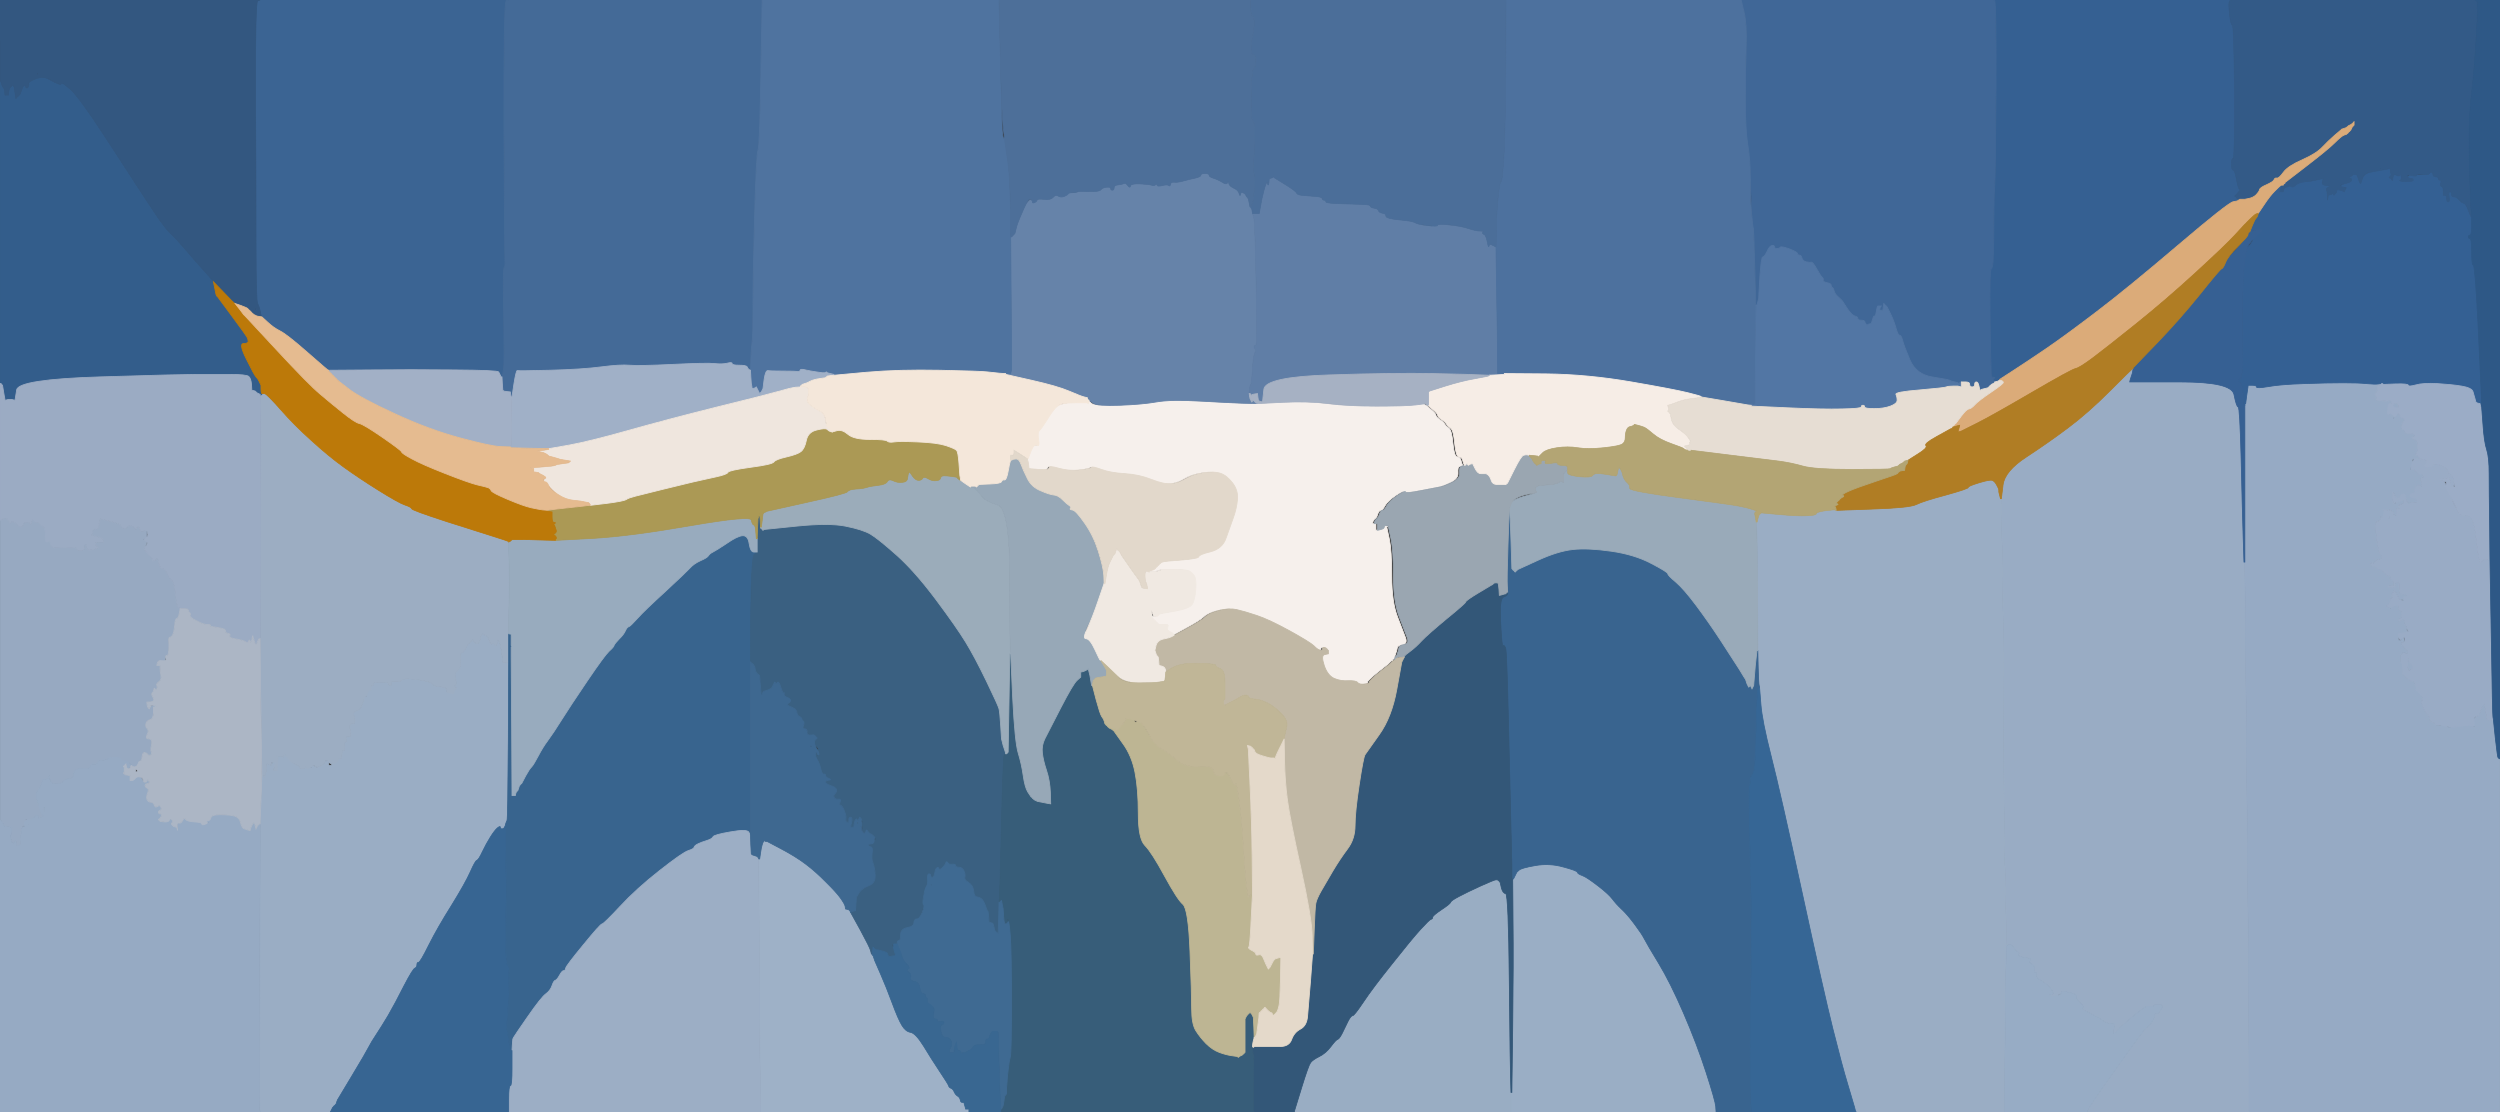
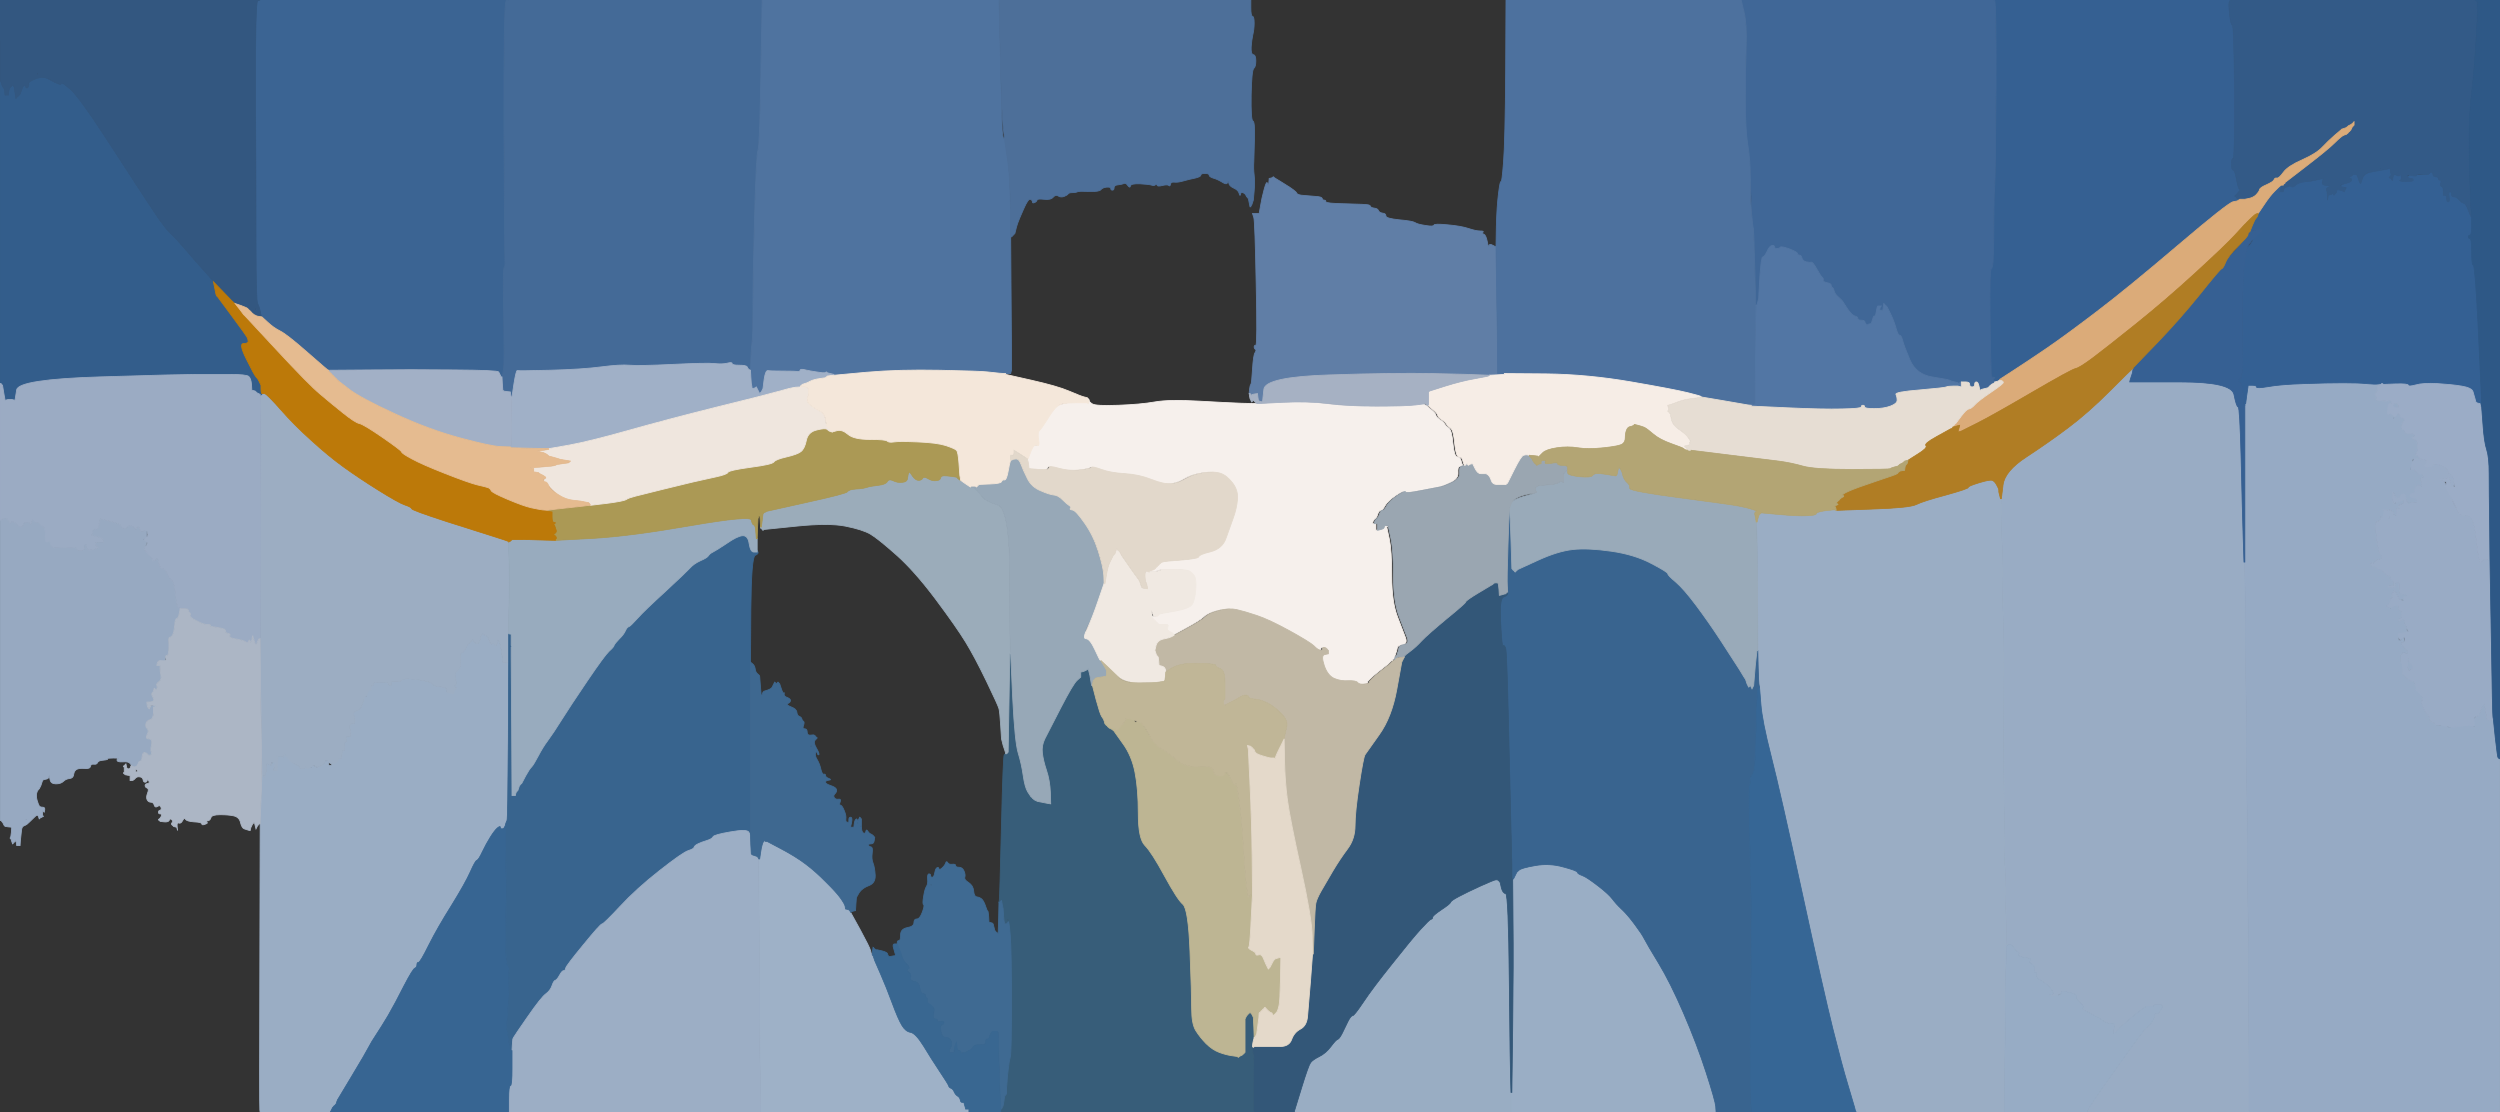
<svg xmlns="http://www.w3.org/2000/svg" width="1499" height="667">
  <rect width="100%" height="100%" fill="#333333" stroke="none" />
  <title>bull tag</title>
  <g>
    <title>Layer 1</title>
    <path id="svg_1" fill="#99ACC4" fill-rule="evenodd" stroke="#99ACC4" stroke-width="0.5px" d="m1278.5,221.2l0.5,-0.2l-0.2,1.5l-0.3,1.5l-0.5,1.5l-0.5,1.5l-0.3,1l-0.2,1l30.5,0q30.5,0 32,7.5q1.5,7.5 2.5,7.5q1,0 1.8,31q0.7,31 1.2,46.5l0.5,15.5l0.3,0l0.2,0l1.2,130.5q1.3,130.5 1.3,164.5l0,34l0.3,0.5l0.2,0.5l-48.5,0l-48.5,0l-0.2,-1q-0.3,-1 17,-25.2q17.2,-24.3 18.2,-24.6q1,-0.2 2.8,-2.7q1.7,-2.5 2,-4l0.2,-1.5l1,-0.2l1,-0.3l0.2,-0.3l0.3,-0.2l0.3,-0.2l0.2,-0.3l0.2,-0.3l0.3,-0.2l0.5,-1l0.5,-1l0,-0.5l0,-0.5l-0.3,-0.2l-0.2,-0.3l-2,0l-2,0l-0.2,0.3l-0.3,0.2l-0.3,0.2l-0.2,0.3l-1,0l-1,0l-1,0l-1,0l-1,0.5q-1,0.5 -6,4.5q-5,4 -7.8,6.7l-2.7,2.8l-0.3,0.2l-0.2,0.3l-0.2,0.3l-0.3,0.2l-0.3,0.2l-0.2,0.3l-0.2,0.3l-0.3,0.2l0,-2.5q0,-2.5 0.5,-3q0.5,-0.5 -2.2,-0.7q-2.8,-0.3 -4.8,-1.8q-2,-1.5 -6,-3.5q-4,-2 -5.2,-2.7q-1.3,-0.8 -0.8,-1.8q0.5,-1 -1.8,-2.8q-2.2,-1.7 -2,-3q0.3,-1.2 -1,-2q-1.2,-0.7 -4.7,-1.4q-3.5,-0.8 -3.5,0.2q0,1 -1,1q-1,0 -1,1.5q0,1.5 -1,1.3l-1,-0.3l-1,0l-1,0l-1,0.3l-1,0.2l0.2,-1l0.3,-1l0.3,-0.2l0.2,-0.3l1.5,-0.3q1.5,-0.2 -0.7,-3.2q-2.3,-3 -5.6,-4.8q-3.2,-1.7 -3,-3.4q0.3,-1.8 -0.7,-1.8q-1,0 -0.7,-2q0.2,-2 -1.6,-3q-1.7,-1 -1,-1.8q0.8,-0.7 0.3,-1.2q-0.5,-0.5 -4,-1q-3.5,-0.5 -3,-1.8q0.5,-1.2 -0.5,-1.4q-1,-0.3 -2.5,-2.6q-1.5,-2.2 -3,-1.7l-1.5,0.5l-0.2,-18q-0.3,-18 -0.8,-39q-0.5,-21 -0.5,-66q0,-45 -0.7,-95l-0.8,-50l1,-8.2q1,-8.3 14,-16.8q13,-8.5 25,-17.5q12,-9 25,-22q13,-13 13.5,-13.3z" />
    <path id="svg_2" fill="#96AAC4" fill-rule="evenodd" stroke="#96AAC4" stroke-width="0.5px" d="m1426,230.2l2,-0.2l0,0.2l0,0.3l-1.5,0.5l-1.5,0.5l0.2,0.3l0.3,0.2l0,1l0,1l-0.5,1l-0.5,1l-0.3,0.2l-0.2,0.3l0.2,0.3l0.3,0.2l0.3,1.5l0.2,1.5l3,0.2q3,0.3 3.5,0.3q0.5,0 1.5,-0.3l1,-0.2l0,1q0,1 -1,1.2q-1,0.3 0,0.8q1,0.5 1.5,-0.2q0.5,-0.8 2,-0.8q1.5,0 1.5,1.5q0,1.5 -2.5,1.5q-2.5,0 -3.3,1.5l-0.7,1.5l0.3,0.2l0.2,0.3l2.8,-0.7q2.7,-0.8 3.7,0.7q1,1.5 1.3,1.7l0.2,0.3l1,0.3l1,0.2l-1,1.8q-1,1.7 -1,3.2q0,1.5 1,1.8q1,0.2 1,1.2q0,1 3,1q3,0 3,1q0,1 -1,1q-1,0 -0.5,0.8q0.5,0.7 1.7,1q1.3,0.2 1.3,3.7q0,3.5 -0.7,4.3q-0.8,0.7 0.4,1.4q1.3,0.8 1.6,1.3l0.2,0.5l0.5,0.8q0.5,0.7 -2.7,2.4q-3.3,1.8 -3.6,2.8q-0.2,1 1,0.5q1.3,-0.5 2.6,1.3q1.2,1.7 2.4,1.4q1.3,-0.2 1.6,0.8l0.2,1l-1,0.2q-1,0.3 -0.2,3q0.7,2.8 0.2,2.3q-0.5,-0.5 -2.2,-0.5q-1.8,0 -1.8,3.8l0,3.7l0.2,0.3l0.3,0.2l0.3,1l0.2,1l-2,0.2l-2,0.3l-0.2,0.3l-0.3,0.2l-0.3,-0.2l-0.2,-0.3l-0.2,-0.3l-0.3,-0.2l-0.5,-1q-0.5,-1 -1.8,-1.8l-1.2,-0.7l-0.2,-0.3l-0.3,-0.2l-0.3,0.2l-0.2,0.3l-0.2,0.3l-0.3,0.2l-0.3,0.2l-0.2,0.3l0.2,0.3l0.3,0.2l0.3,0.2l0.2,0.3l1,0.3l1,0.2l0,1l0,1l-1,0.2l-1,0.3l-0.2,0.3l-0.3,0.2l-0.3,0.2l-0.2,0.3l0.2,0.3l0.3,0.2l0.3,0.2l0.2,0.3l-1,0.3l-1,0.2l0,2l0,2l-1,-0.2q-1,-0.3 -0.8,-1q0.3,-0.8 -1.4,-1.6l-1.8,-0.7l-0.2,0.3l-0.3,0.2l-0.3,-0.2l-0.2,-0.3l-1,0l-1,0l0.2,0.3l0.3,0.2l0.3,0.2l0.2,0.3l1.2,1.3q1.3,1.2 1.3,2.2l0,1l-0.3,-0.2l-0.2,-0.3l-0.2,-0.3q-0.3,-0.2 -1.6,-0.7q-1.2,-0.5 -1.4,0.5q-0.3,1 -0.8,0q-0.5,-1 -0.5,0.5q0,1.5 -1.7,2q-1.8,0.5 -1.6,2q0.3,1.5 0.3,3.5q0,2 1,8q1,6 1.7,6.5q0.8,0.5 0.8,1.5q0,1 -2,1.5q-2,0.5 -2.2,1.5q-0.3,1 -0.8,0.5l-0.5,-0.5l-0.3,0.2l-0.2,0.3l-0.2,0.3l-0.3,0.2l-0.3,0.2l-0.2,0.3l0.2,0.3l0.3,0.2l0.3,0.2l0.2,0.3l1.5,0.3q1.5,0.2 2,1q0.5,0.7 1.5,0.4q1,-0.2 2,1.6q1,1.7 3,2.2q2,0.5 1.2,1.2q-0.7,0.8 0.6,1.3q1.2,0.5 1.2,2l0,1.5l-1.5,0.2l-1.5,0.3l0.2,0.3l0.3,0.2l0.3,0.2l0.2,0.3l1.8,-0.3q1.7,-0.2 1.7,-0.7q0,-0.5 -0.3,-1.5l-0.2,-1l1,0.2l1,0.3l0.2,0.3l0.3,0.2l0,0.5q0,0.5 0,1.5l0,1l0.3,1.5l0.2,1.5l1.5,0.2l1.5,0.3l0.2,0.3l0.3,0.2l0.3,0.2l0.2,0.3l0.2,0.3l0.3,0.2l0.3,0.2l0.2,0.3l0.2,0.3l0.3,0.2l0.3,0.2l0.2,0.3l-3,0l-3,0l-0.2,-0.3q-0.3,-0.2 -1.3,-2.2l-1,-2l-0.3,-0.2l-0.2,-0.3l-0.2,-0.3l-0.3,-0.2l-0.5,1l-0.5,1l-0.3,0.2l-0.2,0.3l0.2,0.3l0.3,0.2l0,0.5l0,0.5l-0.3,0.2l-0.2,0.3l-0.2,0.3l-0.3,0.2l-0.3,0.2l-0.2,0.3l0.2,0.3l0.3,0.2l0.3,0.2l0.2,0.3l0.2,0.3l0.3,0.2l0.7,0.8q0.8,0.7 1.8,0.4q1,-0.2 1,1.8q0,2 1,2q1,0 1,2.5q0,2.5 -1,2.5q-1,0 -1,1q0,1 1.8,0q1.7,-1 2,0.8q0.2,1.7 0.4,2l0.3,0.2l0.7,3q0.8,3 -1,2q-1.7,-1 -1,2q0.8,3 -0.2,3q-1,0 -1,1q0,1 1.8,2.5q1.7,1.5 2,2.5q0.2,1 -2,0.5q-2.3,-0.5 -2.3,2.5l0,3l0.3,-0.2l0.2,-0.3l1.5,-0.3q1.5,-0.2 1.7,-1.7l0.3,-1.5l0.5,2l0.5,2l0.3,0.2l0.2,0.3l0.2,0.3l0.3,0.2l0.3,0.2l0.2,0.3l0.2,0.3l0.3,0.2l0,1l0,1l-0.3,0.2l-0.2,0.3l-1,0.3l-1,0.2l-0.2,-1.5q-0.3,-1.5 -1.6,-2l-1.2,-0.5l-0.2,1.5l-0.3,1.5l0,1.5l0,1.5l0.3,0.2l0.2,0.3l0.2,0.3l0.3,0.2l1.5,1.5q1.5,1.5 3.2,2q1.8,0.5 1.8,1.5q0,1 2,1q2,0 1.8,2.5q-0.3,2.5 0.4,4.3q0.8,1.7 0,2.4q-0.7,0.8 0.6,3.8q1.2,3 2.4,4q1.3,1 1.6,3q0.2,2 1.7,2q1.5,0 1.5,1q0,1 2.2,1q2.3,0 2.6,-1q0.2,-1 1.2,-1q1,0 0.5,1.2q-0.5,1.3 1,1.8q1.5,0.5 7.7,-1.2q6.3,-1.8 8,-3.6q1.8,-1.7 2.6,-2q0.7,-0.2 1.2,-1.7l0.5,-1.5l0.5,-1.5l0.5,-1.5l0.3,-0.2l0.2,-0.3l0.2,-0.3l0.3,-0.2l0.5,2.5l0.5,2.5l0.3,2.5q0.2,2.5 2,2.5q1.7,0 2,-0.5l0.2,-0.5l1.2,11.5q1.3,11.5 1.6,11.7q0.2,0.3 0.7,0.6l0.5,0.2l0,106l0,106l-75,0l-75,0l-0.2,-0.5l-0.3,-0.5l0,-34q0,-34 -1.3,-164.5l-1.2,-130.5l0,-47l0,-47l0,-0.2l0,-0.3l0.2,-0.3l0.3,-0.2l0.5,-4q0.5,-4 0.8,-5.5l0.2,-1.5l2.5,0q2.5,0 2.5,1q0,1 7,-0.2q7,-1.3 21.5,-1.8q14.5,-0.5 23.5,-0.5q9,0 14,0.5q5,0.5 7,0.2zm9.2,20.6q-0.2,-0.3 0,-0.6q0.3,-0.2 0.3,0.3q0,0.5 -0.3,0.3zm11.3,25q0.5,-1.3 1,0q0.5,1.2 -0.5,1.2q-1,0 -0.5,-1.2zm-12,20.7l0,-1.5l0.3,0.2l0.2,0.3l0.2,0.3l0.3,0.2l0.5,1l0.5,1l0.3,2q0.2,2 -0.8,2l-1,0l-0.2,-2l-0.3,-2l0,-1.5zm6.7,62.3q-0.2,-0.3 0,-0.6q0.3,-0.2 0.3,0.3q0,0.5 -0.3,0.3zm-9.4,4l0.2,-0.3l0.2,-0.3l0.3,-0.2l0.5,1.5q0.5,1.5 0.2,1.3l-0.2,-0.3l-1,-0.5l-1,-0.5l0.2,-0.3l0.3,-0.2l0.3,-0.2zm6.2,20.2q0,-1 1,-1q1,0 1,1q0,1 -1,1q-1,0 -1,-1zm10.8,29.8q-0.3,0.2 0.4,0.7q0.8,0.5 0.3,-0.3q-0.5,-0.7 -0.7,-0.4zm34.4,23q-0.2,-0.3 0,-0.6q0.3,-0.2 0.3,0.3q0,0.5 -0.3,0.3z" />
    <path id="svg_3" fill="#9AADC4" fill-rule="evenodd" stroke="#9AADC4" stroke-width="0.5px" d="m1198.5,294l0,1l0.5,2l0.5,2l0.3,0l0.2,0l0.8,50q0.7,50 0.7,95q0,45 0.5,66q0.5,21 0.8,39l0.2,18l-0.2,12.5q-0.3,12.5 -0.6,50l-0.2,37.5l-44.5,0l-44.5,0l-0.2,-0.5l-0.3,-0.5l-0.5,-2q-0.5,-2 -4,-13.5q-3.5,-11.5 -9,-33.5q-5.5,-22 -18.5,-82q-13,-60 -18.5,-81.5q-5.5,-21.5 -6.2,-31.5l-0.8,-10l-0.2,-1q-0.3,-1 -0.6,-11l-0.2,-10l-0.2,-37q-0.3,-37 -0.6,-38.5l-0.2,-1.5l0.2,0l0.3,0l0.5,-2l0.5,-2l0.3,-0.2l0.2,-0.3l0.2,-0.3l0.3,-0.2l0.3,-0.2l0.2,-0.3l11,1q11,1 16.5,0.7q5.5,-0.2 5.5,-1.2q0,-1 5.5,-1.8q5.5,-0.7 6,-0.4l0.5,0.2l22,-0.8q22,-0.7 26,-2.7q4,-2 17.8,-5.7q13.7,-3.8 13.4,-4.6q-0.2,-0.7 6.3,-2.7q6.5,-2 8,-1.5q1.5,0.5 2.7,2.8q1.3,2.2 1.3,3.2z" />
    <path id="svg_4" fill="#97A9C1" fill-rule="evenodd" stroke="#97A9C1" stroke-width="0.5px" d="m57.5,329l1.5,-0.5l-0.2,-0.3l-0.3,-0.2l-0.3,-0.2l-0.2,-0.3l-0.2,-0.3l-0.3,-0.2l-0.3,-1q-0.2,-1 2.3,-1l2.5,0l-0.2,-1l-0.3,-1l-0.3,-0.2q-0.2,-0.3 -3.2,-1l-3,-0.8l0.2,-1l0.3,-1l0.3,-1q0.2,-1 1.7,-0.8q1.5,0.3 1.7,-1l0.3,-1.2l-0.3,-0.2l-0.2,-0.3l0.2,-0.3l0.3,-0.2l0.3,-1.5l0.2,-1.5l6,1.5q6,1.5 6.5,2.7q0.5,1.3 2,1.6q1.5,0.2 2,-1q0.5,-1.3 2.3,-0.6q1.7,0.8 2.2,1.8q0.5,1 1.2,-0.8q0.8,-1.7 1.3,0.3q0.5,2 1.5,2q1,0 2,-0.3l1,-0.2l0,4.5q0,4.5 -1.2,5.5q-1.3,1 2,4.2q3.2,3.3 2.7,3.8q-0.5,0.5 0.7,0.2q1.3,-0.2 1.8,-1.2q0.5,-1 1.2,2.5q0.8,3.5 2.3,3.5q1.5,0 3,3.2q1.5,3.3 2.7,4q1.3,0.8 2,8.3q0.8,7.5 1.8,7.7q1,0.3 1,0.6l0,0.2l-0.5,2.8q-0.5,2.7 -1.5,3q-1,0.2 -1.2,3.7q-0.3,3.5 -1,5.5q-0.8,2 -1.8,2q-1,0 -0.8,2.5q0.3,2.5 0,5.5q-0.2,3 -1.2,3q-1,0 -1,3q0,3 -1,3q-1,0 -1.8,-1.5q-0.7,-1.5 -1,-1.3l-0.2,0.3l-0.2,0.3l-0.3,0.2l-0.3,1l-0.2,1l1,0l1,0l0,1.8q0,1.7 0.5,4.2q0.5,2.5 -1.3,3.8q-1.7,1.2 -1.2,2.2q0.5,1 0,2q-0.5,1 -1,0q-0.5,-1 -0.8,0.5q-0.2,1.5 -1,2q-0.7,0.5 0.6,2.7q1.2,2.3 -1.3,2.6l-2.5,0.2l0.2,1.5l0.3,1.5l0.3,0.2l0.2,0.3l0.2,0.3l0.3,0.2l0.5,-1q0.5,-1 2.2,-1l1.8,0l0,2.5l0,2.5l-1.2,-0.5q-1.3,-0.5 -1,1.5q0.2,2 -1.8,2.5q-2,0.5 -2.5,2.3q-0.5,1.7 0.7,3q1.3,1.2 0,3.7q-1.2,2.5 0.8,2.5q2,0 2,1.8q0,1.7 -0.2,2.4q-0.3,0.8 -0.3,1.8l0,1l0.3,1.2q0.2,1.3 -0.8,1.6q-1,0.2 -1.5,-0.6q-0.5,-0.7 -1.7,-1q-1.3,-0.2 -1.6,2.6q-0.2,2.7 -1,2.4q-0.7,-0.2 -0.7,0.8q0,1 0,2.5l0,1.5l-0.3,-0.2l-0.2,-0.3l-2,-0.5q-2,-0.5 -2,-0.8l0,-0.2l-1,-1.2q-1,-1.3 -4.2,-1q-3.3,0.2 -3.6,-0.8q-0.2,-1 0.8,-1.2q1,-0.3 -3,-0.3q-4,0 -3.5,0.5q0.5,0.5 -2.5,0.8q-3,0.2 -3.5,1.4q-0.5,1.3 -2.3,1q-1.7,-0.2 -2,1.3q-0.2,1.5 -3.2,1.3q-3,-0.3 -4.8,0.4q-1.7,0.8 -2,3q-0.2,2.3 -2.4,2.6q-2.3,0.2 -3.8,1.7q-1.5,1.5 -4.5,1.5q-3,0 -3.5,-2.5l-0.5,-2.5l-0.3,1q-0.2,1 -1.7,1.2l-1.5,0.3l-0.2,0.3l-0.3,0.2l-0.5,1.5l-0.5,1.5l-0.5,1l-0.5,1l-0.3,0.2l-0.2,0.3l-0.2,0.3l-0.3,0.2l-0.5,1.5q-0.5,1.5 0.2,4.3q0.8,2.7 1.3,3.4q0.5,0.8 2,0.8q1.5,0 1.3,1.5l-0.3,1.5l-0.3,-0.2l-0.2,-0.3l-0.2,-0.3l-0.3,-0.2l0,1.5l0,1.5l0.3,0.2l0.2,0.3l-1,0.5l-1,0.5l-0.2,0.3l-0.3,0.2l-0.5,-1.5q-0.5,-1.5 -2.2,0.3q-1.8,1.7 -3.3,3.2q-1.5,1.5 -2.3,1.8q-0.7,0.2 -1.4,0.7q-0.8,0.5 -1,3q-0.3,2.5 -0.6,5.5l-0.2,3l-1,0l-1,0l-0.2,-1.5l-0.3,-1.5l-0.3,0.2l-0.2,0.3l-0.2,0.3l-0.3,0.2l-0.3,0.2l-0.2,0.3l-0.2,0.3l-0.3,0.2l-0.5,-1.5l-0.5,-1.5l-0.3,-0.2l-0.2,-0.3l0.2,-0.3q0.3,-0.2 0.6,-3.2l0.2,-3l-2,-0.2l-2,-0.3l-0.2,-0.3l-0.3,-0.2l-0.5,-1l-0.5,-1l-0.3,-0.2l-0.2,-0.3l-0.2,-0.3l-0.3,-0.2l-0.3,0l-0.2,0l0,-90l0,-90l2,-1q2,-1 3,1.2q1,2.3 1.8,1q0.7,-1.2 3.4,1.3q2.8,2.5 3.6,0.5q0.7,-2 2.2,-2q1.5,0 2,1q0.5,1 1,-1q0.5,-2 1.2,-0.8q0.8,1.3 1.8,1q1,-0.2 1.5,0.6q0.5,0.7 2.3,2q1.7,1.2 2,4.2q0.2,3 1.2,3q1,0 1.5,2.8q0.5,2.7 2.5,2.7q2,0 7.5,-0.3q5.5,-0.2 5.5,0.8q0,1 2.5,1q2.5,0 2,-1.8q-0.5,-1.7 0.5,-2q1,-0.2 1,1.8q0,2 2,1.8q2,-0.3 3.5,-0.8zm28.7,-5.8q0.3,-0.2 0.6,0q0.2,0.3 -0.3,0.3q-0.5,0 -0.3,-0.3zm-71,168q0.3,-0.2 0.6,0q0.2,0.3 -0.3,0.3q-0.5,0 -0.3,-0.3z" />
    <path id="svg_5" fill="#9AADC4" fill-rule="evenodd" stroke="#9AADC4" stroke-width="0.5px" d="m289.2,380.2l0.3,-0.2l0.3,0.2l0.2,0.3l1,0.5l1,0.5l0.2,0.3l0.3,0.2l1,2.5q1,2.5 1.5,1.5q0.5,-1 1.5,0.5q1,1.5 1.5,-0.5l0.5,-2l0.3,0.2l0.2,0.3l0.2,0.3l0.3,0.2l0.5,2q0.5,2 1,6l0.5,4l0.3,0.2l0.2,0.3l0.5,0l0.5,0l1,-0.3l1,-0.2l-0.2,47q-0.3,47 -0.8,48q-0.5,1 -0.8,2l-0.2,1l-0.5,1q-0.5,1 -1.5,1q-1,0 -1,-1q0,-1 -1.8,0.5q-1.7,1.5 -4.2,5.5q-2.5,4 -4.8,8.8q-2.2,4.7 -3.2,5q-1,0.2 -4,7q-3,6.7 -11.2,20q-8.3,13.2 -13.6,23.7q-5.2,10.5 -6.2,10.5q-1,0 -1,1.5q0,1.5 -1.2,2q-1.3,0.5 -6.6,10.7q-5.2,10.3 -9.4,17.6q-4.3,7.2 -7.3,11.7q-3,4.5 -4.5,7.5q-1.5,3 -9.8,16.8q-8.2,13.7 -8.4,14q-0.3,0.2 -0.8,1.7l-0.5,1.5l-0.3,0.2l-0.2,0.3l-0.2,0.3l-0.3,0.2l-0.3,0.2l-0.2,0.3l-0.2,0.3l-0.3,0.2l-0.5,1l-0.5,1l-0.3,0.5l-0.2,0.5l-21,0l-21,0l-0.2,-1.5q-0.3,-1.5 0,-86.5l0.2,-85l0.2,-7q0.3,-7 0.6,-14.5l0.2,-7.5l0.2,0l0.3,0l0.3,0.2l0.2,0.3l0.2,0.3l0.3,0.2l0.5,-1.5l0.5,-1.5l0.3,-2.5l0.2,-2.5l1,0.2l1,0.3l0.2,0.3l0.3,0.2l0.5,-1q0.5,-1 1.8,-1.8q1.2,-0.7 1.4,-1.4l0.3,-0.8l-0.3,-0.2l-0.2,-0.3l1,0l1,0l1,0.3l1,0.2l0.2,-1l0.3,-1l1.3,1.2q1.2,1.3 2.2,1q1,-0.2 1,1.6q0,1.7 2.5,2.7q2.5,1 2,1.5q-0.5,0.5 1.5,0.8q2,0.2 2,-0.8q0,-1 2.8,-1q2.7,0 3.4,0.8q0.8,0.7 3,-0.6q2.3,-1.2 2.6,-2.2q0.2,-1 4,-1q3.7,0 4,-0.8q0.2,-0.7 1.2,-0.4q1,0.2 1,-2.3q0,-2.5 1,-2.5q1,0 0.5,-2.5q-0.5,-2.5 0.5,-2.5q1,0 0.5,-1.8q-0.5,-1.7 1.5,-1.4q2,0.2 1.2,-2.8q-0.7,-3 -0.4,-4q0.2,-1 1.7,-1q1.5,0 1.3,-2.5q-0.3,-2.5 -1,-3.3q-0.8,-0.7 2,-2q2.7,-1.2 3.2,-3.2q0.5,-2 1,-3q0.5,-1 -0.2,-3q-0.8,-2 0.7,-2q1.5,0 2.5,-1.8q1,-1.7 2,-2q1,-0.2 1,-1.2q0,-1 4.5,-1q4.5,0 4.5,1q0,1 1,1q1,0 0.5,-1.2q-0.5,-1.3 2.5,-1q3,0.2 4,-1q1,-1.3 9,-0.3q8,1 9,2.5q1,1.5 4.8,1.8q3.7,0.2 4,1.7l0.2,1.5l1,-0.2l1,-0.3l1.5,-0.5l1.5,-0.5l0.2,-0.3l0.3,-0.2l0.3,-0.2l0.2,-0.3l-1,-0.5q-1,-0.5 0,-1q1,-0.5 0.2,-3.8q-0.7,-3.2 0,-4q0.8,-0.7 2,-2q1.3,-1.2 1,-5.7q-0.2,-4.5 0.8,-4.3q1,0.3 2.2,-2.4q1.3,-2.8 2,-3q0.8,-0.3 1.6,-1.6q0.7,-1.2 1,-0.2q0.2,1 1.7,1.8q1.5,0.7 2.3,-2l0.7,-2.8l0.3,-0.2l0.2,-0.3l0.2,-0.3zm-70,37q0.3,-0.2 0.6,0q0.2,0.3 -0.3,0.3q-0.5,0 -0.3,-0.3zm-22.2,40.8q0,-1 1,-1q1,0 1,1q0,1 -1,1q-1,0 -1,-1zm-32,1q0.5,-1 0.8,1l0.2,2l-1,0l-1,0l0.2,-1q0.3,-1 0.8,-2zm21.2,1.2q0.3,-0.2 0.6,0q0.2,0.3 -0.3,0.3q-0.5,0 -0.3,-0.3z" />
    <path id="svg_6" fill="#346093" fill-rule="evenodd" stroke="#346093" stroke-width="0.5px" d="m1432,101.2l1,-0.2l0.5,2.2q0.5,2.3 -0.5,2.8q-1,0.5 0,0.8q1,0.2 1.2,1.2q0.3,1 0.6,-1.5q0.2,-2.5 2,-1.5q1.7,1 2.2,0q0.5,-1 0.8,1q0.2,2 -0.8,2.2q-1,0.3 2.2,0.6q3.3,0.2 2.6,-2q-0.8,-2.3 5.7,-2q6.5,0.2 7,-0.6q0.5,-0.7 1.3,-1q0.7,-0.2 1,1.3q0.2,1.5 1.7,1.5q1.5,0 1.5,1q0,1 1,1q1,0 0.5,1.8q-0.5,1.7 0.5,2q1,0.2 1,2.7l0,2.5l1,0q1,0 1.2,1q0.3,1 0.6,-1q0.2,-2 1.2,-2q1,0 1,1.5q0,1.5 1.5,1.5q1.5,0 3,1.8q1.5,1.7 2.7,2q1.3,0.2 2.8,4.2q1.5,4 1.8,4l0.2,0l0.5,13.5q0.5,13.5 1.5,13.5q1,0 2.2,36q1.3,36 1.6,43.5l0.2,7.5l-0.2,0l-0.3,0l-0.3,-1l-0.2,-1l-1,-0.2l-1,-0.3l-0.2,-0.3l-0.3,-0.2l-0.5,-2q-0.5,-2 -1.2,-4.2q-0.8,-2.3 -6.8,-3.3q-6,-1 -14.5,-1.5q-8.5,-0.5 -13,0.8q-4.5,1.2 -4.5,0.2q0,-1 -7.5,-0.8l-7.5,0.3l-0.2,-0.3l-0.3,-0.2l-0.3,0l-0.2,0l-2,0.2q-2,0.3 -7,-0.2q-5,-0.5 -14,-0.5q-9,0 -23.5,0.5q-14.5,0.5 -21.5,1.8q-7,1.2 -7,0.2q0,-1 -2.5,-1l-2.5,0l-0.2,1.5q-0.3,1.5 -0.8,5.5l-0.5,4l-0.3,0.2l-0.2,0.3l0,0.3l0,0.2l-0.2,0l-0.3,0l-0.5,-6.5q-0.5,-6.5 -1.8,-7q-1.2,-0.5 -1,-1.5q0.3,-1 1.6,-1.5q1.2,-0.5 1,-37.5q-0.3,-37 3.2,-41q3.5,-4 2.8,-4.5q-0.8,-0.5 -1.6,-2l-0.7,-1.5l-0.3,0l-0.2,0l1.8,-4q1.7,-4 2,-5l0.2,-1l0.2,0q0.3,0 0.6,-0.5l0.2,-0.5l0.2,0q0.3,0 0.6,-0.5l0.2,-0.5l3.5,-5.2q3.5,-5.3 6.5,-8.3q3,-3 3.5,-3.3l0.5,-0.2l0,1q0,1 1,0.8l1,-0.3l0.2,-0.3q0.3,-0.2 -0.4,-0.7l-0.8,-0.5l0,-0.2q0,-0.3 0.5,-0.6l0.5,-0.2l1.8,0.5q1.7,0.5 2.4,1.3q0.8,0.7 2.8,-2q2,-2.8 3,-2.8q1,0 1.5,1.2q0.5,1.3 5,0.3q4.5,-1 5.5,-1.3l1,-0.2l-0.5,2q-0.5,2 2.5,2.2q3,0.3 1.2,1q-1.7,0.8 -1.2,1.8q0.5,1 0.5,3.5l0,2.5l0.3,-1.5l0.2,-1.5l1,-0.2l1,-0.3l0.2,-0.3l0.3,-0.2l0.3,0.2l0.2,0.3l0.2,0.3l0.3,0.2l0.7,-0.8q0.8,-0.7 0.8,-1.7q0,-1 1,-1.3q1,-0.2 1.5,-1.4q0.5,-1.3 3.5,-2q3,-0.8 3,-1.8q0,-1 -1,-1.2q-1,-0.3 0,-0.8l1,-0.5l0.2,-0.3l0.3,-0.2l0.3,-0.2l0.2,-0.3l1,0l1,0l0.8,1.7q0.7,1.8 0.7,2.3q0,0.5 0.3,0.7l0.2,0.3l0.2,0.3l0.3,0.2l1,-3q1,-3 6,-4q5,-1 6.7,-1.2q1.8,-0.3 2.8,-0.6zm-26.8,12.3q-0.2,-1.5 0.8,-1.3q1,0.3 0.8,0.6q-0.3,0.2 -0.8,1.2l-0.5,1l-0.3,-1.5zm-55,25.5q-0.2,-1 1.8,-1q2,0 1.5,1.2q-0.5,1.3 -1.7,1q-1.3,-0.2 -1.6,-1.2z" />
-     <path id="svg_7" fill="#96AAC3" fill-rule="evenodd" stroke="#96AAC3" stroke-width="0.5px" d="m78,457.8l1,1.2l-1.5,1.8q-1.5,1.7 -2,1.7q-0.5,0 -0.7,0.3l-0.3,0.2l-0.3,0.2l-0.2,0.3l0.2,0.3l0.3,0.2l0.3,0.2l0.2,0.3l3,0.7q3,0.8 3.5,-1.4q0.5,-2.3 2.5,1.4q2,3.8 3,3.8q1,0 1.2,-1q0.3,-1 1,0.2q0.8,1.3 -0.7,1.6q-1.5,0.2 -1.5,1.2q0,1 1.2,1.5q1.3,0.5 0.3,3q-1,2.5 -0.3,4q0.8,1.5 2.3,1.5q1.5,0 2,1.8q0.5,1.7 2,0.7q1.5,-1 2,0.5q0.5,1.5 -0.5,1.8q-1,0.2 -1,1.2q0,1 1,1q1,0 0.8,1q-0.3,1 -0.6,1.2l-0.2,0.3l-0.2,0.3l-0.3,0.2l-0.3,0.2l-0.2,0.3l0.2,0.3l0.3,0.2l0.3,0.2l0.2,0.3l1.5,0.3q1.5,0.2 1.5,-0.8q0,-1 1.8,-1q1.7,0 2.4,0.8q0.8,0.7 0,1.4q-0.7,0.8 -0.2,1.3q0.5,0.5 0.8,0.7l0.2,0.3l1,0.3l1,0.2l0.2,1l0.3,1l-0.3,-2.5q-0.2,-2.5 1,-2q1.3,0.5 2.3,-1.5q1,-2 1.7,-0.8q0.8,1.3 7.8,1q7,-0.2 7.5,-2q0.5,-1.7 5.5,-1.7q5,0 8.2,0.7q3.3,0.8 4,4q0.8,3.3 2.3,3.8q1.5,0.5 2.5,0.8l1,0.2l0.2,-1l0.3,-1l0.5,-1l0.5,-1l0.3,-0.2l0.2,-0.3l0.2,-0.3l0.3,-0.2l0.5,2l0.5,2l0.5,-1l0.5,-1l0.3,-0.2l0.2,-0.3l0.2,-0.3l0.3,-0.2l0.3,0l0.2,0l-0.2,85q-0.3,85 0,86.5l0.2,1.5l-78,0l-78,0l0,-87.5l0,-87.5l0.2,0l0.3,0l0.3,0.2l0.2,0.3l0.2,0.3l0.3,0.2l0.5,1l0.5,1l0.3,0.2l0.2,0.3l2,0.3l2,0.2l-0.2,3q-0.3,3 -0.6,3.2l-0.2,0.3l0.2,0.3l0.3,0.2l0.5,1.5l0.5,1.5l0.3,-0.2l0.2,-0.3l0.2,-0.3l0.3,-0.2l0.3,-0.2l0.2,-0.3l0.2,-0.3l0.3,-0.2l0.3,1.5l0.2,1.5l1,0l1,0l0.2,-3q0.3,-3 0.6,-5.5q0.2,-2.5 1.2,-2.7q1,-0.3 0.8,-2q-0.3,-1.8 2,-2q2.2,-0.3 4,-2q1.7,-1.8 2.2,-0.3l0.5,1.5l0.3,-0.2l0.2,-0.3l1,-0.5l1,-0.5l-0.2,-0.3l-0.3,-0.2l-0.5,-1q-0.5,-1 -1.2,-3.2q-0.8,-2.3 -1.6,-5q-0.7,-2.8 -0.2,-4.3l0.5,-1.5l0.3,-0.2l0.2,-0.3l0.2,-0.3l0.3,-0.2l0.5,-1l0.5,-1l0.5,-1.5l0.5,-1.5l0.3,-0.2l0.2,-0.3l1.5,-0.3q1.5,-0.2 1.7,-1.2l0.3,-1l0.5,2.5q0.5,2.5 3.5,2.5q3,0 4.5,-1.5q1.5,-1.5 3.8,-1.7q2.2,-0.3 2.4,-2.6q0.3,-2.2 2,-3q1.8,-0.7 4.8,-0.4q3,0.2 3.2,-1.3q0.3,-1.5 2,-1.3q1.8,0.3 2.3,-1q0.5,-1.2 3.5,-1.4q3,-0.3 2.5,-0.8q-0.5,-0.5 3.5,-0.8q4,-0.2 4.2,0.8q0.3,1 2.6,1.2q2.2,0.3 3.2,1.6zm-2.8,0.4l0.3,-0.2l0.3,1q0.2,1 -0.8,0.8l-1,-0.3l0.2,-0.3l0.3,-0.2l0.3,-0.2l0.2,-0.3l0.2,-0.3zm-50,26.6q-0.2,-0.3 0.8,-0.6q1,-0.2 0.8,1.3l-0.3,1.5l-0.5,-1q-0.5,-1 -0.8,-1.2zm99,8.4q0.3,-0.2 0.6,0q0.2,0.3 -0.3,0.3q-0.5,0 -0.3,-0.3zm-108,1q0.3,-0.2 0.6,0q0.2,0.3 -0.3,0.3q-0.5,0 -0.3,-0.3z" />
    <path id="svg_8" fill="#9AAEC5" fill-rule="evenodd" stroke="#9AAEC5" stroke-width="0.5px" d="m1028.8,663.5l0.2,3.5l-61.5,0l-61.5,0l0,-6l0,-6l0.2,0l0.3,0l0.5,-39q0.5,-39 0.2,-64l-0.2,-25l0.2,0l0.3,0l0.5,-1l0.5,-1l0.5,-1l0.5,-1l1.3,-1.2q1.2,-1.3 9.7,-2.8q8.5,-1.5 18,0.8q9.5,2.2 9.5,3.2q0,1 7.8,6.5q7.7,5.5 10.4,9q2.8,3.5 6,6.5q3.3,3 7.8,9q4.5,6 6,9q1.5,3 8.5,14.5q7,11.5 15,30q8,18.5 13.5,35.5q5.5,17 5.8,20.5z" />
    <path id="svg_9" fill="#99ADC3" fill-rule="evenodd" stroke="#99ADC3" stroke-width="0.5px" d="m897,527.5l1,0l0.2,0.3l0.3,0.2l0.3,0.2l0.2,0.3l0.2,0.3l0.3,0.2l0.7,3.2q0.8,3.3 2.6,3.6q1.7,0.2 2.2,52.7q0.5,52.5 0.8,59.5l0.2,7l0,6l0,6l-65,0l-65,0l0.2,-1l0.3,-1l4,-13q4,-13 5.3,-14.8q1.2,-1.7 5.2,-3.7q4,-2 7,-6q3,-4 4,-4.3q1,-0.2 2.8,-3.7q1.7,-3.5 3.4,-7q1.8,-3.5 2.8,-3.5q1,0 6.5,-8.2q5.5,-8.3 17.3,-23q11.7,-14.8 17,-20.6q5.2,-5.7 6.2,-6q1,-0.2 1,-1.2q0,-1 5.2,-4.5q5.3,-3.5 5.6,-4.5q0.2,-1 5,-3.5q4.7,-2.5 13,-6.3q8.2,-3.7 9.2,-3.7z" />
    <path id="svg_10" fill="#9CADC2" fill-rule="evenodd" stroke="#9CADC2" stroke-width="0.5px" d="m158,235.2l0,-0.2l17,17.2q17,17.3 28.5,25.8q11.5,8.5 23.5,16q12,7.5 15.8,8.8q3.7,1.2 4,2.2q0.2,1 21.2,7.8q21,6.7 29,9.2q8,2.5 8,2.8l0,0.2l0.2,10q0.3,10 0,27.5l-0.2,17.5l0,8.5l0,8.5l-1,0.2l-1,0.3l-0.5,0l-0.5,0l-0.2,-0.3l-0.3,-0.2l-0.5,-4q-0.5,-4 -1,-6l-0.5,-2l-0.3,-0.2l-0.2,-0.3l-0.2,-0.3l-0.3,-0.2l-0.5,2q-0.5,2 -1.5,0.5q-1,-1.5 -1.5,-0.5q-0.5,1 -1.5,-1.5l-1,-2.5l-0.3,-0.2l-0.2,-0.3l-1,-0.5l-1,-0.5l-0.2,-0.3l-0.3,-0.2l-0.3,0.2l-0.2,0.3l-0.2,0.3l-0.3,0.2l-0.7,2.8q-0.8,2.7 -2.3,2q-1.5,-0.8 -1.7,-1.8q-0.3,-1 -1,0.2q-0.8,1.3 -1.6,1.6q-0.7,0.2 -2,3q-1.2,2.7 -2.2,2.4q-1,-0.2 -0.8,4.3q0.3,4.5 -1,5.7q-1.2,1.3 -2,2q-0.7,0.8 0,4q0.8,3.3 -0.2,3.8q-1,0.5 0,1l1,0.5l-0.2,0.3l-0.3,0.2l-0.3,0.2l-0.2,0.3l-0.2,0.3l-0.3,0.2l-0.3,1l-0.2,1l-1,-0.2l-1,-0.3l-1,-0.3l-1,-0.2l-0.2,-1.5q-0.3,-1.5 -4,-1.7q-3.8,-0.3 -4.8,-1.8q-1,-1.5 -9,-2.5q-8,-1 -9,0.3q-1,1.2 -4,1q-3,-0.3 -2.5,1q0.5,1.2 -0.5,1.2q-1,0 -1,-1q0,-1 -4.5,-1q-4.5,0 -4.5,1q0,1 -1,1.2q-1,0.3 -0.5,1.6q0.5,1.2 -0.5,1q-1,-0.3 -1.8,2q-0.7,2.2 -1.2,1.7q-0.5,-0.5 -0.5,0.5q0,1 -0.5,2q-0.5,1 -1,3q-0.5,2 -3.2,3.2q-2.8,1.3 -2,2q0.7,0.8 1,3.3q0.2,2.5 -1.3,2.5q-1.5,0 -1.7,1q-0.3,1 0.4,4q0.8,3 -1.2,2.8q-2,-0.3 -1.5,1.4q0.5,1.8 -0.5,1.8q-1,0 -0.5,2.5q0.5,2.5 -0.5,2.5q-1,0 -1,2.5q0,2.5 -1,2.3q-1,-0.3 -1.2,1q-0.3,1.2 -2.6,2q-2.2,0.7 -2.7,-0.6q-0.5,-1.2 -1.5,-1.2q-1,0 -1.2,1q-0.3,1 -2.6,2.2q-2.2,1.3 -3.2,0.3q-1,-1 -1.8,-0.3q-0.7,0.8 -2,1.3q-1.2,0.5 -1.4,-0.5q-0.3,-1 -0.6,0q-0.2,1 -2.2,0.8q-2,-0.3 -1.5,-0.8q0.5,-0.5 -2,-1.5q-2.5,-1 -4.7,-3.7l-2.3,-2.8l-0.3,1l-0.2,1l-1,-0.2l-1,-0.3l-1,0l-1,0l0.2,0.3l0.3,0.2l0,2q0,2 -0.3,4l-0.2,2l-1,0l-1,0l0.2,-1q0.3,-1 0.6,-2.5l0.2,-1.5l-1,0l-1,0l-0.2,1l-0.3,1l-0.3,-0.2l-0.2,-0.3l-1,-0.3l-1,-0.2l-0.2,2.5l-0.3,2.5l-0.5,1.5l-0.5,1.5l-0.3,-0.2l-0.2,-0.3l-0.2,-0.3l-0.3,-0.2l-0.3,0l-0.2,0l-0.2,-14.5q-0.3,-14.5 -0.6,-41l-0.2,-26.5l0.2,-67q0.3,-67 0,-73l-0.2,-6l0.5,-0.2l0.5,-0.3l0,-0.3l0,-0.2l0.5,-0.2q0.5,-0.3 0.5,-0.6z" />
    <path id="svg_11" fill="#38648E" fill-rule="evenodd" stroke="#38648E" stroke-width="0.5px" d="m452,330.5l2,-0.5l0.5,1q0.5,1 -1.7,2q-2.3,1 -2.6,32.5l-0.2,31.5l0,52l0,52l-1,-2q-1,-2 -11,-0.2q-10,1.7 -10.5,3q-0.5,1.2 -3.7,2.2q-3.3,1 -5.3,2q-2,1 -2.3,2q-0.2,1 -3.4,2q-3.3,1 -17.3,12q-14,11 -23.7,21.5q-9.8,10.5 -10.8,10.5q-1,0 -11.2,12.5q-10.3,12.5 -10.6,14q-0.2,1.5 -1.2,1.5q-1,0 -2.5,2.8q-1.5,2.7 -2.5,3q-1,0.2 -2,3.2q-1,3 -3.8,5q-2.7,2 -10.7,13.5q-8,11.5 -8.5,12.5l-0.5,1l-0.3,3.5l-0.2,3.5l-0.2,0l-0.3,0l-0.5,-1l-0.5,-1l-0.5,-4q-0.5,-4 -1,-6q-0.5,-2 0,-6q0.5,-4 1,-18.5q0.5,-14.5 -0.8,-15q-1.2,-0.5 -1,-22q0.3,-21.5 0.3,-23.5q0,-2 -0.3,-20l-0.2,-18l0.2,-1q0.3,-1 0.8,-2q0.5,-1 0.8,-48l0.2,-47l0,-8.5l0,-8.5l1,0.2l1,0.3l-0.2,0.3l-0.3,0.2l0,3l0,3l0.3,0.2l0.2,0.3l-0.2,0.3l-0.3,0.2l0,5.5q0,5.5 0.3,44.5l0.2,39l1,0l1,0l0.2,-1l0.3,-1l0.3,-0.2l0.2,-0.3l0.2,-0.3l0.3,-0.2l0.5,-1.5l0.5,-1.5l0.3,-0.2l0.2,-0.3l0.2,-0.3q0.3,-0.2 0.6,-0.4q0.2,-0.3 2.4,-4.6q2.3,-4.2 3.6,-5.4q1.2,-1.3 4,-6.6q2.7,-5.2 5.7,-9.2q3,-4 8,-12q5,-8 15.5,-23.5q10.5,-15.5 13.2,-18q2.8,-2.5 3,-3.5q0.3,-1 3,-3.8q2.8,-2.7 3.8,-5q1,-2.2 2,-2.4q1,-0.3 5.2,-5q4.3,-4.8 16.6,-16q12.2,-11.3 14.7,-14q2.5,-2.8 6.5,-4.6q4,-1.7 4.8,-3q0.7,-1.2 2.7,-2.2q2,-1 8.3,-5.2q6.2,-4.3 9.4,-4.6q3.3,-0.2 4,4.8q0.8,5 2.8,4.5z" />
    <path id="svg_12" fill="#3B6493" fill-rule="evenodd" stroke="#3B6493" stroke-width="0.5px" d="m154.5,0.5l1.5,-0.5l74.5,0l74.5,0l-1.5,0.5q-1.5,0.5 -1.3,76.5q0.3,76 0.6,79.5q0.2,3.5 -0.6,4q-0.7,0.5 -0.2,28.5q0.5,28 0,31.5l-0.5,3.5l-0.3,1l-0.2,1l-0.2,0l-0.3,0l-0.5,-1l-0.5,-1l-0.5,-1q-0.5,-1 -26.8,-1.2q-26.2,-0.3 -50.7,0l-24.5,0.2l-0.5,-0.2q-0.5,-0.3 -12.5,-10.8q-12,-10.5 -16,-12.5q-4,-2 -7.5,-5.3l-3.5,-3.2l-0.2,-0.5l-0.3,-0.5l-0.3,-0.2q-0.2,-0.3 -1.7,-2q-1.5,-1.8 -0.5,-1.6q1,0.3 0.2,-2.4q-0.7,-2.8 -0.7,-34.8q0,-32 -0.3,-89.5q-0.2,-57.5 1.3,-58z" />
    <path id="svg_13" fill="#39648F" fill-rule="evenodd" stroke="#39648F" stroke-width="0.5px" d="m904.2,325l0.8,-23l0,1.5l0,1.5l0.2,2q0.3,2 0.8,18l0.5,16l0.3,0.2l0.2,0.3l0.2,0.3l0.3,0.2l0.3,0.2l0.2,0.3l0.2,0.3l0.3,0.2l0.3,-0.2l0.2,-0.3l0.2,-0.3l0.3,-0.2l0.3,-0.2l0.2,-0.3l12,-5.5q12,-5.5 21,-6.5q9,-1 23,1q14,2 24,7.3q10,5.2 10,6.2q0,1 4.8,5q4.7,4 12.2,14q7.5,10 15,21.5q7.5,11.5 10.8,16.7q3.2,5.3 3.4,5.6l0.3,0.2l0.5,1.5l0.5,1.5l0.5,1l0.5,1l0.3,-0.2l0.2,-0.3l0.2,-0.3l0.3,-0.2l0.5,1l0.5,1l0.5,-1l0.5,-1l0.5,-6l0.5,-6l0.5,-4.5l0.5,-4.5l0.3,0l0.2,0l0.2,10q0.3,10 0.6,11l0.2,1l-0.8,0.5q-0.7,0.5 -1.2,23.5q-0.5,23 -1.2,25.8q-0.8,2.7 -1.6,3.4q-0.7,0.8 -0.7,2.8q0,2 -0.5,4q-0.5,2 0.5,43q1,41 0.5,67q-0.5,26 -0.5,45q0,19 0.3,29.5l0.2,10.5l-10.5,0l-10.5,0l-0.2,-3.5q-0.3,-3.5 -5.8,-20.5q-5.5,-17 -13.5,-35.5q-8,-18.5 -15,-30q-7,-11.5 -8.5,-14.5q-1.5,-3 -6,-9q-4.5,-6 -7.8,-9q-3.2,-3 -5.4,-6q-2.3,-3 -8.8,-8q-6.5,-5 -9.2,-6q-2.8,-1 -3,-2q-0.3,-1 -8.6,-3.2q-8.2,-2.3 -16.7,-0.8q-8.5,1.5 -9.7,2.8l-1.3,1.2l-0.5,1l-0.5,1l-0.5,1l-0.5,1l-0.3,0l-0.2,0l-0.2,0l-0.3,0l0,-1l0,-1l0,-2.5l0,-2.5l0,-1q0,-1 -0.5,-21q-0.5,-20 -1.5,-63.5q-1,-43.5 -1.7,-45.7q-0.8,-2.3 -1.6,-1.6q-0.7,0.8 -1.4,-13.7q-0.8,-14.5 1.2,-16l2,-1.5l0.2,0q0.3,0 0.6,-0.5l0.2,-0.5l-0.2,-3.5q-0.3,-3.5 0.4,-26.5z" />
    <path id="svg_14" fill="#356092" fill-rule="evenodd" stroke="#356092" stroke-width="0.5px" d="m1196,0.5l-1,-0.5l71.5,0l71.5,0l-1,0.5q-1,0.5 -0.2,7.5q0.7,7 1.7,7q1,0 1.3,40q0.2,40 -0.8,40q-1,0 -1,3.5q0,3.5 1,3.5q1,0 2,5.5q1,5.5 1.8,6q0.7,0.5 -0.6,1.7q-1.2,1.3 -1.4,1.6l-0.3,0.2l-0.3,0.2l-0.2,0.3l0.2,0.3l0.3,0.2l0.3,0.2l0.2,0.3l0.2,0.3l0.3,0.2l0.3,0.5l0.2,0.5l0,0.2q0,0.3 -3,0.8q-3,0.5 -33.2,26.2q-30.3,25.8 -49,40q-18.8,14.3 -29.8,21.8q-11,7.5 -19.5,13l-8.5,5.5l0,0.3l0,0.2l-0.5,0.2l-0.5,0.3l-1,0.3l-1,0.2l-0.2,-0.5l-0.3,-0.5l-0.3,-0.2l-0.2,-0.3l0.2,-0.3l0.3,-0.2l0.3,-0.2l0.2,-0.3l-1,-0.3l-1,-0.2l-0.2,-6q-0.3,-6 -0.6,-32.5q-0.2,-26.5 0.8,-26.5q1,0 1.2,-8q0.3,-8 0.3,-21q0,-13 0.5,-20q0.5,-7 0.8,-59q0.2,-52 -0.8,-52.5z" />
    <path id="svg_15" fill="#335D8B" fill-rule="evenodd" stroke="#335D8B" stroke-width="0.5px" d="m127.8,168.5l0.2,0.5l0.8,4q0.7,4 1,4.2l0.2,0.3l0.2,0.3l0.3,0.2l8.5,11.5q8.5,11.5 9,12.5l0.5,1l0.3,1.5q0.2,1.5 -2.8,1.5q-3,0 1.8,9.5q4.7,9.5 5.7,10.5q1,1 1.5,2l0.5,1l0.5,1l0.5,1l0.5,1l0.5,1l0.3,1l0.2,1l-0.2,0l-0.3,0l-0.3,0.5l-0.2,0.5l0,0.2l0,0.3l-0.5,0.3l-0.5,0.2l0,-0.2l0,-0.3l-1,-0.5l-1,-0.5l-0.2,-0.3l-0.3,-0.2l-0.3,-0.2l-0.2,-0.3l-1,-0.3l-1,-0.2l-0.2,-3.5q-0.3,-3.5 -1.6,-4.7q-1.2,-1.3 -11.7,-1.3q-10.5,0 -19.5,0q-9,0 -58,1.5q-49,1.5 -50,7.8l-1,6.2l-1,-0.2l-1,-0.3l-1,0l-1,0l-1,0.3l-1,0.2l-0.2,-1.5l-0.3,-1.5l-0.5,-3l-0.5,-3l-0.3,-0.2l-0.2,-0.3l-0.2,-0.3l-0.3,-0.2l-0.3,0l-0.2,0l0,-90.5l0,-90.5l0.2,0l0.3,0l0.5,1.5l0.5,1.5l0.3,0.2l0.2,0.3l0.2,0.3l0.3,0.2l0.3,2l0.2,2l1,0l1,0l0.2,-2q0.3,-2 0.8,-2.5l0.5,-0.5l0.3,-0.2l0.2,-0.3l0.2,-0.3l0.3,-0.2l0.3,0.2l0.2,0.3l0.2,0.3l0.3,0.2l0.5,3.5l0.5,3.5l0.3,-0.2l0.2,-0.3l0.2,-0.3l0.3,-0.2l0.3,-0.2l0.2,-0.3l0.2,-0.3l0.3,-0.2l0.3,-0.2l0.2,-0.3l1.2,-3.3q1.3,-3.2 2,-1.4q0.8,1.7 1.6,0.4q0.7,-1.2 0.4,-2.2q-0.2,-1 3,-2.5q3.3,-1.5 2.6,-2.3q-0.8,-0.7 1.4,0q2.3,0.8 5.6,2.6q3.2,1.7 5,2.4q1.7,0.8 2,-0.2q0.2,-1 5.4,3.5q5.3,4.5 24.6,34.3q19.2,29.7 25.7,39.4q6.5,9.8 10.3,13.3q3.7,3.5 9.2,10q5.5,6.5 10.5,12q5,5.5 5.3,6z" />
    <path id="svg_16" fill="#9EB1C7" fill-rule="evenodd" stroke="#9EB1C7" stroke-width="0.5px" d="m458.2,504.2l0.3,-0.2l0.3,0.2l0.2,0.3l0.5,0l0.5,0l8.5,4.5q8.5,4.5 14.5,9q6,4.5 12.2,10.8q6.3,6.2 8.8,9.7q2.5,3.5 2.8,5l0.2,1.5l1,0.2l1,0.3l0.2,0.3l0.3,0.2l0.3,0.5l0.2,0.5l5.8,10.5q5.7,10.5 6.2,12.5l0.5,2l0.3,0l0.2,0l0,0.2l0,0.3l0.2,0.3l0.3,0.2l0.5,1.5l0.5,1.5l3.5,8q3.5,8 7,17.5q3.5,9.5 5.8,13.3q2.2,3.7 5.2,4.2q3,0.5 7.8,8.2q4.7,7.8 9.7,15.3q5,7.5 5.3,8.5q0.2,1 1.4,1.5q1.3,0.5 2,2.3q0.8,1.7 2,2.4q1.3,0.8 1.6,2.3q0.2,1.5 1.2,1.5l1,0l0.2,1l0.3,1l0.3,1l0.2,1l1,0l1,0l0,1l0,1l-62.5,0l-62.5,0l-0.2,-20.5q-0.3,-20.5 -0.6,-76l-0.2,-55.5l0.2,0l0.3,0l0.5,-3.5q0.5,-3.5 1,-5l0.5,-1.5l0.3,-0.2l0.2,-0.3l0.2,-0.3z" />
    <path id="svg_17" fill="#F6F0EC" fill-rule="evenodd" stroke="#F6F0EC" stroke-width="0.5px" d="m650.8,239.5l0.2,-0.5l1,0q1,0 1,1q0,1 2,2.2q2,1.3 15.5,0.8q13.5,-0.5 22,-2q8.5,-1.5 26,-0.5q17.5,1 26,1.3l8.5,0.2l15.5,-0.8q15.5,-0.7 27,0.8q11.5,1.5 29,1.5q17.5,0 23.3,-0.7q5.7,-0.8 6,-0.6q0.2,0.3 0.7,0.6l0.5,0.2l3,2.5q3,2.5 3,3.5q0,1 2.2,2.5q2.3,1.5 3,2.7q0.8,1.3 2.6,2.6q1.7,1.2 2.4,9.2q0.8,8 2.6,8q1.7,0 2.2,2q0.5,2 0.8,2.5l0.2,0.5l-0.5,0.2q-0.5,0.3 -1.5,0.6q-1,0.2 -0.8,3.7q0.3,3.5 -4.4,5.7q-4.8,2.3 -7.3,2.8q-2.5,0.5 -11.5,2.2q-9,1.8 -9.2,0.8q-0.3,-1 -5,2.2q-4.8,3.3 -6.3,6q-1.5,2.8 -2.5,2.8q-1,0 -1.8,2l-0.7,2l-0.3,0.2l-0.2,0.3l-0.2,0.3l-0.3,0.2l-0.3,0.2l-0.2,0.3l-0.2,0.3l-0.3,0.2l-0.3,1l-0.2,1l1,0l1,0l0,2l0,2l2,-0.5q2,-0.5 2,-1.5q0,-1 1.5,-0.8l1.5,0.3l-0.2,0.3l-0.3,0.2l1.5,7q1.5,7 1.5,22.5q0,15.5 3.5,24.5q3.5,9 4.8,12.5q1.2,3.5 -1.8,4q-3,0.5 -3.2,2l-0.3,1.5l-0.5,1.5l-0.5,1.5l-0.3,1l-0.2,1l-0.5,0.2q-0.5,0.3 -0.5,0.6l0,0.2l-0.5,0.2l-0.5,0.3l-0.2,0.3l-0.3,0.2l-0.3,0.2l-0.2,0.3l-0.2,0.3q-0.3,0.2 -6.6,5.2q-6.2,5 -6.2,6q0,1 -3,1.2q-3,0.3 -4,-1q-1,-1.2 -5.5,-1q-4.5,0.3 -8.5,-1.4q-4,-1.8 -6,-7.8q-2,-6 0.2,-6.5l2.3,-0.5l0,-1l0,-1l-0.3,-0.2l-0.2,-0.3l-0.2,-0.3l-0.3,-0.2l-0.3,-0.2l-0.2,-0.3l-1,-0.3q-1,-0.2 -1,0.8q0,1 -1.5,0.8q-1.5,-0.3 -3.7,-2.6q-2.3,-2.2 -14.6,-9q-12.2,-6.7 -19.7,-9.2q-7.5,-2.5 -12,-3.5q-4.5,-1 -10.5,0.5q-6,1.5 -8.2,3.8q-2.3,2.2 -10.6,6.7l-8.2,4.5l-0.2,-0.5l-0.3,-0.5l-0.3,-0.2l-0.2,-0.3l-1,-0.5l-1,-0.5l-0.2,-0.3l-0.3,-0.2l-0.3,-0.2q-0.2,-0.3 0,-1.6l0.3,-1.2l-0.3,-0.2l-0.2,-0.3l-1.5,0q-1.5,0 -2.5,0l-1,0l-0.2,-0.3l-0.3,-0.2l-0.3,-0.2l-0.2,-0.3l-0.2,-0.3l-0.3,-0.2l-0.3,-0.2l-0.2,-0.3l-0.2,-0.3l-0.3,-0.2l-0.3,-0.2l-0.2,-0.3l-0.2,-0.3l-0.3,-0.2l-0.3,-0.2l-0.2,-0.3l-0.2,-0.3l-0.3,-0.2l0,-2l0,-2l0.5,1.5l0.5,1.5l0.3,0.2l0.2,0.3l1,0l1,0l0.2,-0.3l0.3,-0.2l0.3,-0.2l0.2,-0.3l0.2,-0.3q0.3,-0.2 9,-1.7q8.8,-1.5 10.6,-4q1.7,-2.5 2.2,-9q0.5,-6.5 -1,-8.5q-1.5,-2 -3.2,-2.8q-1.8,-0.7 -8.8,-0.7l-7,0l-1.5,0.5l-1.5,0.5l-2.5,0.3l-2.5,0.2l0,-0.2l0,-0.3l1.5,-0.5l1.5,-0.5l0.2,-0.3l0.3,-0.2l0.3,-0.2l0.2,-0.3l0.2,-0.3l0.3,-0.2l0.3,-0.2l0.2,-0.3l0.2,-0.3l0.3,-0.2l0.3,-0.2l0.2,-0.3l0.2,-0.3l0.3,-0.2l0.3,-0.2l0.2,-0.3l1,-0.5q1,-0.5 11.2,-1.2q10.3,-0.8 10.6,-2q0.2,-1.3 7.2,-3q7,-1.8 9.2,-8.3q2.3,-6.5 4.3,-12q2,-5.5 2.5,-11q0.5,-5.5 -3,-10q-3.5,-4.5 -7.2,-5.7q-3.8,-1.3 -10.3,-0.3q-6.5,1 -10.5,3.5q-4,2.5 -8.5,3q-4.5,0.5 -12,-2.5q-7.5,-3 -16,-3.5q-8.5,-0.5 -14,-2.5q-5.5,-2 -6,-1.3q-0.5,0.8 -7,1.6q-6.5,0.7 -12.5,-1q-6,-1.8 -6,-0.3q0,1.5 -6,1l-6,-0.5l-0.2,-2l-0.3,-2l-0.3,-1l-0.2,-1l0.2,0l0.3,0l1.7,-4.5q1.8,-4.5 3.6,-3.5q1.7,1 1,-3.2q-0.8,-4.3 0.4,-5.6q1.3,-1.2 4.6,-6.4q3.2,-5.3 5.2,-7.3q2,-2 10.2,-3.3q8.3,-1.2 8.6,-1.7z" />
    <path id="svg_18" fill="#99ABC5" fill-rule="evenodd" stroke="#99ABC5" stroke-width="0.5px" d="m1451.5,275.8l-0.5,-0.8l2.2,0.5q2.3,0.5 3.3,2.5q1,2 2.3,0.8q1.2,-1.3 5,0.4q3.7,1.8 4,3.3q0.2,1.5 1.2,1.7l1,0.3l0.2,0.3l0.3,0.2l0.5,2.5l0.5,2.5l-0.3,2q-0.2,2 -1.4,1.5q-1.3,-0.5 -0.3,3.5q1,4 2.5,6.5q1.5,2.5 2,4q0.5,1.5 2.8,1.3q2.2,-0.3 4.4,1.4q2.3,1.8 3.8,15.3q1.5,13.5 2.8,11.7q1.2,-1.7 2.2,-1.7q1,0 2,0.3l1,0.2l0.8,46.5q0.7,46.5 1,47.5l0.2,1l-0.2,0.5q-0.3,0.5 -2,0.5q-1.8,0 -2,-2.5l-0.3,-2.5l-0.5,-2.5l-0.5,-2.5l-0.3,0.2l-0.2,0.3l-0.2,0.3l-0.3,0.2l-0.5,1.5l-0.5,1.5l-0.5,1.5q-0.5,1.5 -1.2,1.7q-0.8,0.3 -1.8,0.8q-1,0.5 -0.5,3.2q0.5,2.8 -1,2q-1.5,-0.7 -7.5,0.3q-6,1 -8.5,0q-2.5,-1 -4.5,-0.7q-2,0.2 -2,-0.8q0,-1 -1.5,-1q-1.5,0 -1.7,-2q-0.3,-2 -1.6,-3q-1.2,-1 -2.4,-4q-1.3,-3 -0.6,-3.8q0.8,-0.7 0,-2.4q-0.7,-1.8 -2.4,-3q-1.8,-1.3 -1,-2q0.7,-0.8 0,-1.3q-0.8,-0.5 -0.8,-1.5q0,-1 -1.8,-1.5q-1.7,-0.5 -3.2,-2l-1.5,-1.5l-0.3,-0.2l-0.2,-0.3l-0.2,-0.3l-0.3,-0.2l0,-1.5l0,-1.5l0,-1.5q0,-1.5 -0.5,-2l-0.5,-0.5l0,-3q0,-3 2.3,-2.5q2.2,0.5 2,-0.5q-0.3,-1 -2,-2.5q-1.8,-1.5 -1.8,-2.5q0,-1 1,-1q1,0 1,-1.5q0,-1.5 -1,-1.5q-1,0 -1.2,1q-0.3,1 -0.8,0.5l-0.5,-0.5l-0.3,-1.5l-0.2,-1.5l2,-0.2q2,-0.3 3,-0.8l1,-0.5l-0.2,-0.3q-0.3,-0.2 -0.8,-1.7l-0.5,-1.5l-0.3,-0.2q-0.2,-0.3 -0.4,-2q-0.3,-1.8 -2,-0.8q-1.8,1 -1.8,0q0,-1 1,-1q1,0 1,-2.5q0,-2.5 -1,-2.5q-1,0 -1,-2q0,-2 -2.5,-0.8l-2.5,1.3l-1,-0.5l-1,-0.5l0.2,-0.3l0.3,-0.2l0.3,-0.2l0.2,-0.3l0.2,-0.3l0.3,-0.2l0.3,-0.2l0.2,-0.3l0.2,-0.3l0.3,-0.2l0,-0.5l0,-0.5l-0.3,-0.2l-0.2,-0.3l0.2,-0.3l0.3,-0.2l0.3,-0.2l0.2,-0.3l0.2,-0.3l0.3,-0.2l0,-0.5l0,-0.5l-0.3,-0.2l-0.2,-0.3l0.2,-0.3l0.3,-0.2l0.5,-1l0.5,-1l0.3,0.2l0.2,0.3l0.2,0.3l0.3,0.2l1,2q1,2 1.3,2.2l0.2,0.3l1,0.3l1,0.2l0,-1l0,-1l1,-0.2l1,-0.3l-0.2,-0.3l-0.3,-0.2l-0.3,-0.2l-0.2,-0.3l-1.5,-0.3l-1.5,-0.2l-0.2,-1.5l-0.3,-1.5l0,-1q0,-1 0,-1.5l0,-0.5l-0.3,-0.2l-0.2,-0.3l-1,-0.3l-1,-0.2l0.2,1q0.3,1 0.3,1.5q0,0.5 -1.7,0.7l-1.8,0.3l-0.2,-0.3l-0.3,-0.2l-0.3,-0.2l-0.2,-0.3l1.5,-0.3l1.5,-0.2l0,-1.5q0,-1.5 -1.2,-2q-1.3,-0.5 -0.6,-1.3q0.8,-0.7 -1.2,-1.2q-2,-0.5 -3,-2.2q-1,-1.8 -2,-1.6q-1,0.3 -1.5,-0.4q-0.5,-0.8 -2,-1l-1.5,-0.3l-0.2,-0.3l-0.3,-0.2l-0.3,-0.2l-0.2,-0.3l0.2,-0.3l0.3,-0.2l0.3,-0.2l0.2,-0.3l0.2,-0.3l0.3,-0.2l0.5,0.5q0.5,0.5 0.8,-0.5q0.2,-1 2.2,-1.5q2,-0.5 2,-1.5q0,-1 -0.8,-1.5q-0.7,-0.5 -1.7,-6.5q-1,-6 -1,-8q0,-2 -0.3,-3.5q-0.2,-1.5 1.6,-2q1.7,-0.5 1.7,-2q0,-1.5 0.5,-0.5q0.5,1 1,-1q0.5,-2 0.5,-2.5l0,-0.5l-0.3,-0.2l-0.2,-0.3l1,0l1,0l0.2,0.3l0.3,0.2l0.3,-0.2l0.2,-0.3l1.8,0.7q1.7,0.8 1.4,1.6q-0.2,0.7 0.8,1l1,0.2l0,-2l0,-2l1,-0.2l1,-0.3l-0.2,-0.3l-0.3,-0.2l-0.3,-0.2l-0.2,-0.3l0.2,-0.3l0.3,-0.2l0.3,-0.2l0.2,-0.3l1,-0.3l1,-0.2l0,-1l0,-1l-1,0.2q-1,0.3 -3,1l-2,0.8l-0.2,-2l-0.3,-2l0,-1.5l0,-1.5l0.3,0.2l0.2,0.3l0.2,0.3l0.3,0.2l0.5,1l0.5,1l0.3,0.2l0.2,0.3l0.2,0.3l0.3,0.2l0.3,-0.2l0.2,-0.3l0.2,-0.3l0.3,-0.2l0.3,-0.2l0.2,-0.3l0.2,-0.3l0.3,-0.2l0.3,-0.2l0.2,-0.3l1,-0.3q1,-0.2 1.2,1.3q0.3,1.5 0.8,2.5l0.5,1l0.3,0.2l0.2,0.3l0.2,0.3l0.3,0.2l0.3,-0.2l0.2,-0.3l2,-0.3l2,-0.2l-0.2,-1l-0.3,-1l-0.3,-0.2l-0.2,-0.3l-1.5,-0.3q-1.5,-0.2 -1.5,-1.2q0,-1 1.5,-1q1.5,0 1.5,-2.5q0,-2.5 1.8,-2.5q1.7,0 2.2,0.5q0.5,0.5 -0.2,-2.3q-0.8,-2.7 0.2,-3l1,-0.2l-0.2,-1q-0.3,-1 -1.6,-0.8q-1.2,0.3 -2.4,-1.4q-1.3,-1.8 -2.6,-1.3q-1.2,0.5 0,-3.5q1.3,-4 3.6,-2.8q2.2,1.3 1.7,0.6zm14,11.2l2.5,-0.5l0.2,-0.3l0.3,-0.2l0.5,1.5q0.5,1.5 0.5,2l0,0.5l-0.3,0.2q-0.2,0.3 -1.7,1q-1.5,0.8 -1.3,-0.2q0.3,-1 -0.4,-1.8l-0.8,-0.7l-1,-0.5l-1,-0.5l2.5,-0.5zm-33,23l0,1l-0.3,-0.2l-0.2,-0.3l0,-1q0,-1 0.2,-0.7q0.3,0.2 0.3,1.2zm11,86l0,-3l0.5,2l0.5,2l0.3,0.2l0.2,0.3l0.2,0.3l0.3,0.2l0.3,0.2l0.2,0.3l0.2,0.3l0.3,0.2l0,1l0,1l-0.3,0.2l-0.2,0.3l-1,0.3l-1,0.2l-0.2,-1.5q-0.3,-1.5 -0.3,-4.5z" />
-     <path id="svg_19" fill="#6683A9" fill-rule="evenodd" stroke="#6683A9" stroke-width="0.5px" d="m747,117l0.5,1l0.3,0.2l0.2,0.3l0.2,0.3l0.3,0.2l0.5,2.5l0.5,2.5l0.3,0l0.2,0l0,0.2l0,0.3l0.2,0.3l0.3,0.2l0.3,1.5l0.2,1.5l0.8,2.5q0.7,2.5 1.4,39.5q0.8,37 -0.2,37q-1,0 -1,1q0,1 0.8,1.5q0.7,0.5 -0.3,2q-1,1.5 -1.5,10q-0.5,8.5 -1,9q-0.5,0.5 -0.8,3l-0.2,2.5l0.2,1.5l0.3,1.5l0.5,1l0.5,1l0.3,-0.2l0.2,-0.3l0.2,-0.3l0.3,-0.2l0.3,0.2l0.2,0.3l1,0.3l1,0.2l0,0.5l0,0.5l-8.5,-0.2q-8.5,-0.3 -26,-1.3q-17.5,-1 -26,0.5q-8.5,1.5 -22,2q-13.5,0.5 -16,-1.2l-2.5,-1.8l-0.2,-0.5q-0.3,-0.5 -0.6,-0.5l-0.2,0l0,-0.2l0,-0.3l-2,-0.5q-2,-0.5 -9,-3.5q-7,-3 -22.5,-6.5l-15.5,-3.5l0,-0.3l0,-0.2l1.5,0l1.5,0l0.2,-1l0.3,-1l0,-11.5q0,-11.5 -0.3,-40l-0.2,-28.5l0.2,0l0.3,0l0.3,-0.2l0.2,-0.3l0.2,-0.3l0.3,-0.2l0.3,-0.2l0.2,-0.3l0.2,-0.3l0.3,-0.2l0.5,-2l0.5,-2l0.7,-2.2q0.8,-2.3 3.6,-8.6q2.7,-6.2 5.2,-5.2q2.5,1 2.8,0q0.2,-1 4.2,-0.5q4,0.5 5.5,-1.3q1.5,-1.7 3,-0.7q1.5,1 2.5,-0.7q1,-1.8 4.2,-1.3q3.3,0.5 4.6,-0.3q1.2,-0.7 7.2,-0.4q6,0.2 7,-1q1,-1.3 3.5,-1.6q2.5,-0.2 2.5,0.8q0,1 1,1q1,0 1,-1.5q0,-1.5 2.5,-1.7q2.5,-0.3 3.5,-0.8q1,-0.5 2.2,1.2q1.3,1.8 1.6,0.3q0.2,-1.5 5.7,-1.3q5.5,0.3 7,0.8q1.5,0.5 2.3,-0.2q0.7,-0.8 1,0.2q0.2,1 3.2,0.2q3,-0.7 3.8,0q0.7,0.8 1,-0.7q0.2,-1.5 2.2,-1.3q2,0.3 5.5,-0.7q3.5,-1 7,-1.7q3.5,-0.8 3.5,-1.8q0,-1 2.5,-1q2.5,0 2.5,1q0,1 2.5,1.8q2.5,0.7 5.3,2.4q2.7,1.8 3.2,0.3q0.5,-1.5 0.8,0.3q0.2,1.7 3,3q2.7,1.2 3.2,3.2q0.5,2 0.8,0.5q0.2,-1.5 1.4,-1q1.3,0.5 1.8,1.5z" />
    <path id="svg_20" fill="#406797" fill-rule="evenodd" stroke="#406797" stroke-width="0.5px" d="m1045.8,7.5l-1.8,-7.5l75.5,0l75.5,0l1,0.5q1,0.5 0.8,52.5q-0.3,52 -0.8,59q-0.5,7 -0.5,20q0,13 -0.3,21q-0.2,8 -1.2,8q-1,0 -0.8,26.5q0.3,26.5 0.6,32.5l0.2,6l1,0.2l1,0.3l-0.2,0.3l-0.3,0.2l-0.3,0.2l-0.2,0.3l0.2,0.3l0.3,0.2l0.3,0.5l0.2,0.5l0,0.2l0,0.3l-1,0.5l-1,0.5l-0.2,0.3l-0.3,0.2l-0.3,0.2l-0.2,0.3l-0.2,0.3l-0.3,0.2l-0.3,0.2l-0.2,0.3l-2,0.5l-2,0.5l-0.2,0.3l-0.3,0.2l-0.3,0.2l-0.2,0.3l-1,0.3l-1,0.2l0.2,-1q0.3,-1 0.6,-3q0.2,-2 -0.8,-2q-1,0 -1,1.5q0,1.5 -1.5,1.5q-1.5,0 -1.5,-1.5q0,-1.5 -2.5,-1.5l-2.5,0l-0.5,0.2l-0.5,0.3l-0.2,0.3l-0.3,0.2l-0.3,-0.2l-0.2,-0.3l-2,-0.5l-2,-0.5l-1,-0.5q-1,-0.5 -10.5,-2q-9.5,-1.5 -13.3,-10.2q-3.7,-8.8 -4.4,-11.8q-0.8,-3 -1.8,-3q-1,0 -2.2,-4.5q-1.3,-4.5 -3.3,-8.5l-2,-4l-0.3,-0.2l-0.2,-0.3l-0.2,-0.3l-0.3,-0.2l-0.3,-0.2l-0.2,-0.3l-0.2,-0.3l-0.3,-0.2l-0.3,2l-0.2,2l-2,0.2q-2,0.3 -2.2,2q-0.3,1.8 -0.8,1.3q-0.5,-0.5 -1.2,2l-0.8,2.5l-1,0.2l-1,0.3l-0.2,0.3l-0.3,0.2l-0.3,-0.2l-0.2,-0.3l-0.2,-0.3l-0.3,-0.2l-0.3,-1q-0.2,-1 -2.2,-1q-2,0 -2,-1q0,-1 -1.8,-1.5q-1.7,-0.5 -4,-3.7q-2.2,-3.3 -3,-4.6q-0.7,-1.2 -3,-3.2q-2.2,-2 -2.4,-3.5q-0.3,-1.5 -1,-2q-0.8,-0.5 -0.8,-1.5q0,-1 -2.5,-1.5q-2.5,-0.5 -2.3,-1.5q0.3,-1 -0.4,-1.5q-0.8,-0.5 -3.3,-5q-2.5,-4.5 -3.5,-4.3q-1,0.3 -3,-0.2q-2,-0.5 -2.5,-2.2q-0.5,-1.8 -1.5,-1.8q-1,0 -1.2,-1q-0.3,-1 -5,-2.8q-4.8,-1.7 -5.3,-1q-0.5,0.8 -2,0.8q-1.5,0 -1.5,-1q0,-1 -1.5,-0.8q-1.5,0.3 -3,3.6q-1.5,3.2 -2.5,3.2q-1,0 -1.8,12.5l-0.7,12.5l-0.5,2l-0.5,2l-0.3,0l-0.2,0l-0.2,-0.5l-0.3,-0.5l0,-2.5l0,-2.5l0,-1.5l0,-1.5l-0.5,-19q-0.5,-19 -1,-18.5q-0.5,0.5 -1.2,-23.5q-0.8,-24 -1.8,-24q-1,0 -1.2,-5.5q-0.3,-5.5 -0.3,-24q0,-18.5 0.5,-31.5q0.5,-13 -1.2,-20.5z" />
-     <path id="svg_21" fill="#3A6081" fill-rule="evenodd" stroke="#3A6081" stroke-width="0.5px" d="m455,309.5l0.5,-1.5l0.3,4l0.2,4l0,0.2l0,0.3l0.2,0.3l0.3,0.2l0.3,0.2l0.2,0.3l0.2,0.3l0.3,0.2l0.3,-0.2l0.2,-0.3l19.5,-2q19.5,-2 29.5,0q10,2 14.8,4.7q4.7,2.8 15.4,12.3q10.8,9.5 23.6,26.5q12.7,17 18.2,26q5.5,9 12.5,23.5q7,14.5 7.5,16.5q0.5,2 1,10l0.5,8l0.5,2l0.5,2l0.5,1.5l0.5,1.5l0.3,1l0.2,1l-0.8,0.5q-0.7,0.5 -1.7,43.5q-1,43 -1.3,44l-0.2,1l-0.2,9.5l-0.3,9.5l-0.3,-0.2l-0.2,-0.3l-0.2,-0.3l-0.3,-0.2l-0.3,-0.2l-0.2,-0.3l-0.2,-0.3l-0.3,-0.2l-0.5,-2l-0.5,-2l-0.3,-0.2l-0.2,-0.3l-1,-0.3l-1,-0.2l-0.2,-3.5q-0.3,-3.5 -0.6,-3.3q-0.2,0.3 -1.2,-2.7q-1,-3 -2.2,-4.3q-1.3,-1.2 -3,-1.4q-1.8,-0.3 -2,-3.6q-0.3,-3.2 -3,-5q-2.8,-1.7 -2.3,-3.2q0.5,-1.5 -0.5,-3.8q-1,-2.2 -3,-2.2q-2,0 -2,-1q0,-1 -2,-0.8q-2,0.3 -2.8,-1q-0.7,-1.2 -1.2,0.3q-0.5,1.5 -2.2,3q-1.8,1.5 -1.8,0.5q0,-1 -1,-0.8q-1,0.3 -1.5,3q-0.5,2.8 -2,2.8q-1.5,0 -1.5,2q0,2 1,2.2q1,0.3 -1.2,1.6q-2.3,1.2 -3,4.7q-0.8,3.5 0.2,3.5q1,0 0.2,2.5q-0.7,2.5 -2.2,7q-1.5,4.5 -3.2,4.7q-1.8,0.3 -1.3,0.8q0.5,0.5 -3.5,1.2q-4,0.8 -4,4.3q0,3.5 -1,3.5q-1,0 -1,1l0,1l-1.5,0q-1.5,0 -1.5,1q0,1 1,1l1,0l-0.2,1.5q-0.3,1.5 0,2.5l0.2,1l-1.5,0.2l-1.5,0.3l-0.5,0l-0.5,0l-0.2,-0.3l-0.3,-0.2l-0.3,-1q-0.2,-1 -3.2,-1.8l-3,-0.7l-0.5,0l-0.5,0l-0.2,-0.3l-0.3,-0.2l-0.3,-0.2l-0.2,-0.3l-0.2,-0.3l-0.3,-0.2l-0.3,2l-0.2,2l-0.2,0l-0.3,0l-0.5,-2q-0.5,-2 -6.2,-12.5l-5.8,-10.5l0.2,0q0.3,0 0.6,-2.5q0.2,-2.5 1.2,-2.5q1,0 1.2,-2q0.3,-2 2,-4.8q1.8,-2.7 5.8,-4.2q4,-1.5 3.8,-6.2q-0.3,-4.8 -1.3,-7.3q-1,-2.5 -0.5,-6q0.5,-3.5 -0.8,-3.7q-1.2,-0.3 -1.4,-1q-0.3,-0.8 2,-1.8q2.2,-1 2,-2l-0.3,-1l-0.3,-0.2l-0.2,-0.3l-0.2,-0.3l-0.3,-0.2l-0.3,-0.2l-0.2,-0.3l-1,-0.5q-1,-0.5 -1.8,-1.8q-0.7,-1.2 -1,0.3q-0.2,1.5 -1.4,1q-1.3,-0.5 -0.8,-3q0.5,-2.5 0,-1.5q-0.5,1 -1.5,0q-1,-1 0.3,-1.5l1.2,-0.5l-0.2,-1l-0.3,-1l-0.3,-0.2l-0.2,-0.3l-0.2,-0.3l-0.3,-0.2l-0.5,1l-0.5,1l-0.3,-0.2l-0.2,-0.3l-0.2,-0.3l-0.3,-0.2l-0.5,0.5q-0.5,0.5 -0.8,2.5l-0.2,2l-1,0l-1,0l0.2,-1q0.3,-1 0.6,-3q0.2,-2 -0.8,-2q-1,0 -1,1.5l0,1.5l-1,0q-1,0 -0.8,-2q0.3,-2 -1,-5q-1.2,-3 -2.2,-3.2q-1,-0.3 -0.2,-2q0.7,-1.8 -1,-1.6q-1.8,0.3 -2.6,-1q-0.7,-1.2 0.6,-2.4q1.2,-1.3 0.7,-2.6q-0.5,-1.2 -3.5,-2.2q-3,-1 -3,-2q0,-1 2,-1.2q2,-0.3 -1,-1.3q-3,-1 -3.8,-4.7q-0.7,-3.8 -2.4,-4.3q-1.8,-0.5 -1.3,-4q0.5,-3.5 1.5,-3.7q1,-0.3 0.2,-1.6q-0.7,-1.2 -2.4,-1q-1.8,0.3 -1,-1q0.7,-1.2 2,-2.4l1.2,-1.3l-0.2,-0.3l-0.3,-0.2l-0.3,-0.2l-0.2,-0.3l-0.2,-0.3l-0.3,-0.2l-0.3,-0.2q-0.2,-0.3 -0.7,1q-0.5,1.2 -1.5,1.2q-1,0 -1.5,-3q-0.5,-3 -2,-3q-1.5,0 -0.7,-2q0.7,-2 0,-2.5q-0.8,-0.5 -1,-1.5q-0.3,-1 -1.6,-1.5q-1.2,-0.5 -1.4,-2.5q-0.3,-2 -3.6,-3.2q-3.2,-1.3 -2.7,-3.6q0.5,-2.2 -0.5,-2.4q-1,-0.3 -0.8,-1.6q0.3,-1.2 -0.2,-0.7q-0.5,0.5 -1.5,-2.5l-1,-3l-0.3,-0.2l-0.2,-0.3l-0.2,-0.3l-0.3,-0.2l-0.3,0.2l-0.2,0.3l-0.2,0.3l-0.3,0.2l-0.3,-0.2l-0.2,-0.3l-0.2,-0.3l-0.3,-0.2l-0.5,1q-0.5,1 -1,2q-0.5,1 -2.8,1.8l-2.2,0.7l-0.2,0.3l-0.3,0.2l-0.5,1.5l-0.5,1.5l-0.5,-6q-0.5,-6 -0.5,-6.5q0,-0.5 -1.3,-1.5q-1.2,-1 -1.4,-3q-0.3,-2 -1.6,-3l-1.2,-1l0.2,-31.5q0.3,-31.5 2,-33l1.8,-1.5l0.2,0q0.3,0 0,-0.5l-0.2,-0.5l0,-3.5l0,-3.5l0.2,-6l0.3,-6l0.5,-1.5zm35.2,143.3q-0.2,-0.3 0,-0.6q0.3,-0.2 0.3,0.3q0,0.5 -0.3,0.3zm58,99.2q-0.2,-1 0.6,-0.5q0.7,0.5 0.2,1q-0.5,0.5 -0.8,-0.5z" />
    <path id="svg_22" fill="#366695" fill-rule="evenodd" stroke="#366695" stroke-width="0.5px" d="m1054.2,412.5l0.8,-0.5l0.8,10q0.7,10 6.2,31.5q5.5,21.5 18.5,81.5q13,60 18.5,82q5.5,22 9,33.5q3.5,11.5 4,13.5l0.5,2l0.3,0.5l0.2,0.5l-31.5,0l-31.5,0l-0.2,-10.5q-0.3,-10.5 -0.3,-29.5q0,-19 0.5,-45q0.5,-26 -0.5,-67q-1,-41 -0.5,-43q0.5,-2 0.5,-4q0,-2 0.7,-2.8q0.8,-0.7 1.6,-3.4q0.7,-2.8 1.2,-25.8q0.5,-23 1.2,-23.5z" />
    <path id="svg_23" fill="#9CAEC5" fill-rule="evenodd" stroke="#9CAEC5" stroke-width="0.5px" d="m449,499l1,2l0.2,5.5l0.3,5.5l0.3,0.2l0.2,0.3l1.5,0.5l1.5,0.5l0.2,0.3l0.3,0.2l0.3,0.5l0.2,0.5l0.2,55.5q0.3,55.5 0.6,76l0.2,20.5l-75.5,0l-75.5,0l0,-8q0,-8 1,-8q1,0 1,-10.5l0,-10.5l0.2,-3.5l0.3,-3.5l0.5,-1q0.5,-1 8.5,-12.5q8,-11.5 10.7,-13.5q2.8,-2 3.8,-5q1,-3 2,-3.2q1,-0.3 2.5,-3q1.5,-2.8 2.5,-2.8q1,0 1.2,-1.5q0.3,-1.5 10.6,-14q10.2,-12.5 11.2,-12.5q1,0 10.8,-10.5q9.7,-10.5 23.7,-21.5q14,-11 17.3,-12q3.2,-1 3.4,-2q0.3,-1 2.3,-2q2,-1 5.3,-2q3.2,-1 3.7,-2.2q0.5,-1.3 10.5,-3q10,-1.8 11,0.2z" />
    <path id="svg_24" fill="#335778" fill-rule="evenodd" stroke="#335778" stroke-width="0.5px" d="m895.8,349.8l0.2,-0.3l1,0l1,0l0.2,0.3q0.3,0.2 0.6,3.7l0.2,3.5l1,-0.2l1,-0.3l0.5,-0.5q0.5,-0.5 1.5,-0.8l1,-0.2l0,1q0,1 -2.5,2q-2.5,1 -1.7,15.5q0.7,14.5 1.4,13.7q0.8,-0.7 1.6,1.6q0.7,2.2 1.7,45.7q1,43.5 1.5,63.5q0.5,20 0.5,21l0,1l0,2.5l0,2.5l0,1l0,1l0.3,0l0.2,0l0.2,25q0.3,25 -0.2,64l-0.5,39l-0.3,0l-0.2,0l-0.2,-7q-0.3,-7 -0.8,-59.5q-0.5,-52.5 -2.2,-52.7q-1.8,-0.3 -2.6,-3.6l-0.7,-3.2l-0.3,-0.2l-0.2,-0.3l-0.2,-0.3l-0.3,-0.2l-0.3,-0.2l-0.2,-0.3l-1,0q-1,0 -9.2,3.7q-8.3,3.8 -13,6.3q-4.8,2.5 -5,3.5q-0.3,1 -5.6,4.5q-5.2,3.5 -5.2,4.5q0,1 -1,1.2q-1,0.3 -6.2,6q-5.3,5.8 -17,20.6q-11.8,14.7 -17.3,23q-5.5,8.2 -6.5,8.2q-1,0 -2.8,3.5q-1.7,3.5 -3.4,7q-1.8,3.5 -2.8,3.7q-1,0.3 -4,4.3q-3,4 -7,6q-4,2 -5.2,3.7q-1.3,1.8 -5.3,14.8l-4,13l-0.3,1l-0.2,1l-12,0l-12,0l-0.2,-0.5l-0.3,-0.5l0,-15.5q0,-15.5 0.3,-15.7q0.2,-0.3 -0.6,-4l-0.7,-3.8l0.3,0l0.2,0l0,0.2l0,0.3l0.2,0.3l0.3,0.2l0.3,-0.2l0.2,-0.3l5,0q5,0 10.5,0q5.5,0 7,-4.3q1.5,-4.2 5.3,-6.2q3.7,-2 4.2,-7.5q0.5,-5.5 1.8,-21.5l1.2,-16l0.2,0l0.3,0l0.5,-14q0.5,-14 1,-16.5q0.5,-2.5 3.2,-7.3q2.8,-4.7 7,-12q4.3,-7.2 8.8,-13.2q4.5,-6 4.5,-14q0,-8 2.5,-24.5q2.5,-16.5 3.5,-18q1,-1.5 8.5,-12q7.5,-10.5 10.5,-27l3,-16.5l0.5,-1l0.5,-1l0.3,-0.5l0.2,-0.5l0,-0.2l0,-0.3l0.2,-0.3l0.3,-0.2l0.3,-0.2l0.2,-0.3l3,-2.3q3,-2.2 6.5,-6q3.5,-3.7 14.7,-13q11.3,-9.2 11.6,-10.2q0.2,-1 7.2,-5.2q7,-4.3 8,-4.8l1,-0.5l0.2,-0.3l0.3,-0.2l0.3,-0.2z" />
    <path id="svg_25" fill="#99AAB9" fill-rule="evenodd" stroke="#99AAB9" stroke-width="0.5px" d="m970,282.5l0.5,-2.5l0.3,0.2l0.2,0.3l0.2,0.3l0.3,0.2l0.5,1l0.5,1l0.7,2.5q0.8,2.5 2.6,4q1.7,1.5 1.4,3.3q-0.2,1.7 30.3,5.7q30.5,4 35.5,5q5,1 8,2q3,1 2,1.3q-1,0.2 -0.8,1.7l0.3,1.5l0.3,1.5l0.2,1.5l0.2,1.5q0.3,1.5 0.6,38.5l0.2,37l-0.2,0l-0.3,0l-0.5,4.5l-0.5,4.5l-0.5,6l-0.5,6l-0.5,1l-0.5,1l-0.5,-1l-0.5,-1l-0.3,0.2l-0.2,0.3l-0.2,0.3l-0.3,0.2l-0.5,-1l-0.5,-1l-0.5,-1.5l-0.5,-1.5l-0.3,-0.2q-0.2,-0.3 -3.4,-5.6q-3.3,-5.2 -10.8,-16.7q-7.5,-11.5 -15,-21.5q-7.5,-10 -12.2,-14q-4.8,-4 -4.8,-5q0,-1 -10,-6.2q-10,-5.3 -24,-7.3q-14,-2 -23,-1q-9,1 -21,6.5l-12,5.5l-0.2,0.3l-0.3,0.2l-0.3,0.2l-0.2,0.3l-0.2,0.3l-0.3,0.2l-0.3,-0.2l-0.2,-0.3l-0.2,-0.3l-0.3,-0.2l-0.3,-0.2l-0.2,-0.3l-0.2,-0.3l-0.3,-0.2l-0.5,-16q-0.5,-16 -0.8,-18l-0.2,-2l0.2,0q0.3,0 0,-1.5l-0.2,-1.5l2.5,-1.8q2.5,-1.7 8.5,-3.2q6,-1.5 5.2,-2.2q-0.7,-0.8 -0.4,-2.3q0.2,-1.5 6.2,-1.7q6,-0.3 7.8,-1.6q1.7,-1.2 2.2,-0.2q0.5,1 0.5,-1.5q0,-2.5 0,-3q0,-0.5 0.3,-0.7l0.2,-0.3l0.2,-0.3l0.3,-0.2l0.3,-0.2l0.2,-0.3l0.5,-0.3l0.5,-0.2l0,1.5q0,1.5 7,2.3q7,0.7 8,-0.8q1,-1.5 5,-1q4,0.5 6.5,1q2.5,0.5 2.7,0.2q0.3,-0.2 0.8,-2.7z" />
    <path id="svg_26" fill="#375D79" fill-rule="evenodd" stroke="#375D79" stroke-width="0.5px" d="m605,421.5l0.5,-29.5l0.3,0l0.2,0l1.2,26.5q1.3,26.5 3.3,33q2,6.5 3,13.5q1,7 2.7,9.8q1.8,2.7 2,3l0.3,0.2l0.3,0.2l0.2,0.3l0.2,0.3l0.3,0.2l0.3,0.2l0.2,0.3l1,0.5l1,0.5l2.5,0.5l2.5,0.5l1.5,0.3l1.5,0.2l-0.2,-7q-0.3,-7 -2.3,-13q-2,-6 -2.5,-10.5q-0.5,-4.5 1.5,-8.5q2,-4 9.5,-18.5q7.5,-14.5 9.8,-16.5l2.2,-2l0,-1.5l0,-1.5l1,-0.2l1,-0.3l1,-0.5l1,-0.5l0.2,-0.3l0.3,-0.2l0.5,2l0.5,2l0.5,3l0.5,3l0.3,0l0.2,0l2.2,8.5q2.3,8.5 3.3,10q1,1.5 1.3,2l0.2,0.5l0,0.2q0,0.3 0.5,0.6l0.5,0.2l0,0.2q0,0.3 0.5,0.6l0.5,0.2l0,0.2q0,0.3 0.5,0.6l0.5,0.2l0,0.2q0,0.3 0.5,0.6l0.5,0.2l0.2,0.5q0.3,0.5 0.6,0.7l0.2,0.3l0.2,0.3l0.3,0.2l0.3,0.2l0.2,0.3l5.2,7.3q5.3,7.2 7.3,17.2q2,10 2,25q0,15 4,19q4,4 11.7,18.2q7.8,14.3 11,17q3.3,2.8 4.3,28.3q1,25.5 1,34.5q0,9 2.5,13q2.5,4 6.2,7.8q3.8,3.7 7.8,5.2q4,1.5 7.5,2l3.5,0.5l0.2,0.3l0.3,0.2l0.3,-0.2l0.2,-0.3l1,-0.5l1,-0.5l0.2,-0.3l0.3,-0.2l0.3,-0.2l0.2,-0.3l0.2,-0.3l0.3,-0.2l0,-2.5q0,-2.5 0,-10l0,-7.5l0.5,-1l0.5,-1l0.3,-0.2l0.2,-0.3l0.2,-0.3l0.3,-0.2l0.3,-0.2l0.2,-0.3l0.2,-0.3l0.3,-0.2l0.3,0.2l0.2,0.3l0.2,0.3l0.3,0.2l0.5,1l0.5,1l0.3,6l0.2,6l-0.2,1l-0.3,1l-0.3,1.5l-0.2,1.5l-0.2,0l-0.3,0l0.7,3.8q0.8,3.7 0.6,4q-0.3,0.2 -0.3,15.7l0,15.5l0.3,0.5l0.2,0.5l-76,0l-76,0l0,-1l0,-1l0.2,0l0.3,0l0.5,-1l0.5,-1l0.5,-3l0.5,-3l0.3,-0.2l0.2,-0.3l0.2,-0.3l0.3,-0.2l0,-1q0,-1 0,-2q0,-1 0.7,-8.8q0.8,-7.7 1.6,-10.4q0.7,-2.8 0.4,-41.3q-0.2,-38.5 -2.2,-38.5q-2,0 -2.2,-4.5l-0.3,-4.5l-0.5,-2.5l-0.5,-2.5l-0.3,0.2l-0.2,0.3l-0.2,0.3l-0.3,0.2l-0.3,0l-0.2,0l0.2,-1q0.3,-1 1.3,-44q1,-43 1.7,-43.5l0.8,-0.5l0.2,0l0.3,0l0.3,-0.2l0.2,-0.3l0.2,-0.3l0.3,-0.2l0.5,-29.5zm-0.8,130.3q-0.2,-0.3 0,-0.6q0.3,-0.2 0.3,0.3q0,0.5 -0.3,0.3z" />
    <path id="svg_27" fill="#3F6A92" fill-rule="evenodd" stroke="#3F6A92" stroke-width="0.5px" d="m592.8,549.5l0.2,3.5l1,0.2l1,0.3l0.2,0.3l0.3,0.2l0.5,2l0.5,2l0.3,0.2l0.2,0.3l0.2,0.3l0.3,0.2l0.3,0.2l0.2,0.3l0.2,0.3l0.3,0.2l0.3,-9.5l0.2,-9.5l0.2,0l0.3,0l0.3,-0.2l0.2,-0.3l0.2,-0.3l0.3,-0.2l0.5,2.5l0.5,2.5l0.3,4.5q0.2,4.5 1.2,4.5q1,0 1.5,-1.2q0.5,-1.3 1.3,8.4q0.7,9.8 0.7,39.8q0,30 -0.7,32.8q-0.8,2.7 -1.6,10.4q-0.7,7.8 -0.7,8.8q0,1 0,2l0,1l-0.3,0.2l-0.2,0.3l-0.2,0.3l-0.3,0.2l-0.5,3l-0.5,3l-0.5,1l-0.5,1l-0.3,0l-0.2,0l-0.2,-5q-0.3,-5 -0.8,-23l-0.5,-18l-0.3,-0.2l-0.2,-0.3l-1.5,0l-1.5,0l-0.2,0.3l-0.3,0.2l-0.5,1l-0.5,1l-0.3,1q-0.2,1 -1.2,1q-1,0 -1,1.5q0,1.5 -1,1.7q-1,0.3 -3.5,0.3q-2.5,0 -3,1.3q-0.5,1.2 -3,2.4l-2.5,1.3l-0.2,-0.3l-0.3,-0.2l-0.3,0.2l-0.2,0.3l-0.2,0.3l-0.3,0.2l-0.3,-1q-0.2,-1 -2.2,-1.5q-2,-0.5 -2,0.5l0,1l-1.5,0l-1.5,0l0.2,-1l0.3,-1l0.5,-1l0.5,-1l0,-1.5q0,-1.5 -1,-2.5q-1,-1 -2.7,-1q-1.8,0 -2.6,-3.5q-0.7,-3.5 0.6,-4q1.2,-0.5 1.2,-1.5q0,-1 -2,-0.5q-2,0.5 -2,-0.5q0,-1 -1,-1q-1,0 -1.2,-1q-0.3,-1 0.2,-3.5q0.5,-2.5 -1.2,-2.5q-1.8,0 -2.6,-1.5q-0.7,-1.5 -0.2,-2.5q0.5,-1 -0.2,-1.5q-0.8,-0.5 -0.8,-1.5q0,-1 -1.5,-1.2q-1.5,-0.3 -2,-3.6q-0.5,-3.2 -3.3,-3.7q-2.7,-0.5 -2.2,-2.5q0.5,-2 -1.2,-3.2q-1.8,-1.3 -0.3,-1.8q1.5,-0.5 -0.7,-2.8q-2.3,-2.2 -2.8,-4.2q-0.5,-2 -2.2,-4l-1.8,-2l0.2,-0.5q0.3,-0.5 0.6,-1l0.2,-0.5l0,-1q0,-1 1,-1q1,0 1,-3.5q0,-3.5 4,-4.3q4,-0.7 4,-3q0,-2.2 1.8,-2.2q1.7,0 3.2,-4q1.5,-4 0.8,-4.5q-0.8,-0.5 0,-5q0.7,-4.5 1.7,-6q1,-1.5 0.7,-4.5q-0.2,-3 0.8,-3q1,0 1,1q0,1 1,1q1,0 1.5,-2.8q0.5,-2.7 1.5,-3q1,-0.2 1,0.8q0,1 1.8,-0.5q1.7,-1.5 2.2,-3q0.5,-1.5 1.2,-0.3q0.8,1.3 2.8,1q2,-0.2 2,0.8q0,1 2,1q2,0 3,2.2q1,2.3 0.5,3.8q-0.5,1.5 2.3,3.2q2.7,1.8 3,5q0.2,3.3 2,3.6q1.7,0.2 3,1.4q1.2,1.3 2.2,4.3q1,3 1.2,2.7q0.3,-0.2 0.6,3.3zm-34.6,-18.7q-0.2,-0.3 0,-0.6q0.3,-0.2 0.3,0.3q0,0.5 -0.3,0.3z" />
    <path id="svg_28" fill="#376592" fill-rule="evenodd" stroke="#376592" stroke-width="0.5px" d="m302.5,496l0.5,-1l0.2,18q0.3,18 0.3,20q0,2 -0.3,23.5q-0.2,21.5 1,22q1.3,0.5 0.8,15q-0.5,14.5 -1,18.5q-0.5,4 0,6q0.5,2 1,6l0.5,4l0.5,1l0.5,1l0.3,0l0.2,0l0,10.5q0,10.5 -1,10.5q-1,0 -1,8l0,8l-53.5,0l-53.5,0l0.2,-0.5l0.3,-0.5l0.5,-1l0.5,-1l0.3,-0.2l0.2,-0.3l0.2,-0.3l0.3,-0.2l0.3,-0.2l0.2,-0.3l0.2,-0.3l0.3,-0.2l0.5,-1.5q0.5,-1.5 0.8,-1.7q0.2,-0.3 8.4,-14q8.3,-13.8 9.8,-16.8q1.5,-3 4.5,-7.5q3,-4.5 7.3,-11.7q4.2,-7.3 9.4,-17.6q5.3,-10.2 6.6,-10.7q1.2,-0.5 1.2,-2q0,-1.5 1,-1.5q1,0 6.2,-10.5q5.3,-10.5 13.6,-23.7q8.2,-13.3 11.2,-20q3,-6.8 4,-7q1,-0.3 3.2,-5q2.3,-4.8 4.8,-8.8q2.5,-4 4.2,-5.5q1.8,-1.5 1.8,-0.5q0,1 1,1q1,0 1.5,-1z" />
    <path id="svg_29" fill="#446A97" fill-rule="evenodd" stroke="#446A97" stroke-width="0.5px" d="m303.5,0.5l1.5,-0.5l76,0l76,0l-0.8,44q-0.7,44 -1.7,46q-1,2 -2,37.5q-1,35.5 -1,54.5q0,19 -0.5,22.5q-0.5,3.5 -0.8,10.5l-0.2,7l-0.5,-0.2l-0.5,-0.3l-0.2,-0.3l-0.3,-0.2l-0.5,-1q-0.5,-1 -4.8,-1q-4.2,0 -4.2,-1q0,-1 -3,-0.2q-3,0.7 -7.5,0.2q-4.5,-0.5 -25,0.5q-20.5,1 -26,0.5q-5.5,-0.5 -17,1q-11.5,1.5 -30.5,2q-19,0.5 -19.8,0.2q-0.7,-0.2 -2,7.8l-1.2,8l-0.2,0l-0.3,0l-0.3,-1.5l-0.2,-1.5l-2,-0.2l-2,-0.3l-0.2,-0.3l-0.3,-0.2l-0.3,-4l-0.2,-4l0.2,-1l0.3,-1l0.5,-3.5q0.5,-3.5 0,-31.5q-0.5,-28 0.2,-28.5q0.8,-0.5 0.6,-4q-0.3,-3.5 -0.6,-79.5q-0.2,-76 1.3,-76.5z" />
    <path id="svg_30" fill="#607EA6" fill-rule="evenodd" stroke="#607EA6" stroke-width="0.5px" d="m762,106.8l1,-0.3l0.2,-0.3l0.3,-0.2l0.3,0.2l0.2,0.3l6.5,4q6.5,4 7,5.3q0.5,1.2 4.5,1.4q4,0.3 7.2,0.6q3.3,0.2 3.6,1.2q0.2,1 1.2,1q1,0 1,1q0,1 12,1.2q12,0.3 13.2,0.6q1.3,0.2 1.6,1q0.2,0.7 2.2,1q2,0.2 2.5,1.4q0.5,1.3 2.5,1.6q2,0.2 2,1.7q0,1.5 8,2.3q8,0.7 9.5,1.7q1.5,1 6.3,1.7q4.7,0.8 5,-0.2q0.2,-1 8.2,-0.2q8,0.7 12.5,2.2q4.5,1.5 7,1.5q2.5,0 1.7,0.7q-0.7,0.8 0.6,1.3q1.2,0.5 2,4.5q0.7,4 1,2.5q0.2,-1.5 1.7,-0.7q1.5,0.7 2,1l0.5,0.2l0.2,14q0.3,14 0.6,38l0.2,24l2,0l2,0l0,0.2l0,0.3l-4.5,0.3l-4.5,0.2l-5,-0.2q-5,-0.3 -28.5,-0.8q-23.5,-0.5 -62.3,0.8q-38.7,1.2 -39.4,8.7l-0.8,7.5l-1.5,0l-1.5,0l0,-2.5l0,-2.5l-1.5,0.2l-1.5,0.3l-0.2,0.3l-0.3,0.2l-0.3,-0.2l-0.2,-0.3l-0.2,-0.3l-0.3,-0.2l-0.3,0l-0.2,0l0.2,-2.5q0.3,-2.5 0.8,-3q0.5,-0.5 1,-9q0.5,-8.5 1.5,-10q1,-1.5 0.3,-2q-0.8,-0.5 -0.8,-1.5q0,-1 1,-1q1,0 0.2,-37q-0.7,-37 -1.4,-39.5l-0.8,-2.5l2,0l2,0l0.8,-4.5q0.7,-4.5 2.2,-10q1.5,-5.5 2,-3.5q0.5,2 0.8,-0.5l0.2,-2.5l1,-0.2z" />
    <path id="svg_31" fill="#98ABBE" fill-rule="evenodd" stroke="#98ABBE" stroke-width="0.5px" d="m453.2,319l0.3,4l0.3,0l0.2,0l0,3.5l0,3.5l0,0.5l0,0.5l-2,0q-2,0 -2.8,-5q-0.7,-5 -4,-4.8q-3.2,0.3 -9.4,4.6q-6.3,4.2 -8.3,5.2q-2,1 -2.7,2.2q-0.8,1.3 -4.8,3q-4,1.8 -6.5,4.6q-2.5,2.7 -14.7,14q-12.3,11.2 -16.6,16q-4.2,4.7 -5.2,5q-1,0.2 -2,2.4q-1,2.3 -3.8,5q-2.7,2.8 -3,3.8q-0.2,1 -3,3.5q-2.7,2.5 -13.2,18q-10.5,15.5 -15.5,23.5q-5,8 -8,12q-3,4 -5.7,9.2q-2.8,5.3 -4,6.6q-1.3,1.2 -3.6,5.4q-2.2,4.3 -2.4,4.6q-0.3,0.2 -0.6,0.4l-0.2,0.3l-0.2,0.3l-0.3,0.2l-0.5,1.5l-0.5,1.5l-0.3,0.2l-0.2,0.3l-0.2,0.3l-0.3,0.2l-0.3,1l-0.2,1l-1,0l-1,0l-0.2,-39q-0.3,-39 -0.3,-44.5l0,-5.5l0.3,-0.2l0.2,-0.3l-0.2,-0.3l-0.3,-0.2l0,-3l0,-3l0.3,-0.2l0.2,-0.3l-1,-0.3l-1,-0.2l0.2,-17.5q0.3,-17.5 0,-27.5l-0.2,-10l0.5,-0.2l0.5,-0.3l0.2,-0.3l0.3,-0.2l0.3,-0.2l0.2,-0.3l5,0q5,0 13,0.3l8,0.2l22.5,-1.2q22.5,-1.3 58.5,-7.6q36,-6.2 36.5,-3.4q0.5,2.7 1.5,3q1,0.2 1.2,4.2z" />
    <path id="svg_32" fill="#366093" fill-rule="evenodd" stroke="#366093" stroke-width="0.5px" d="m1345,236.5l0.5,6.5l0.3,0l0.2,0l0,47l0,47l-0.2,0l-0.3,0l-0.5,-15.5q-0.5,-15.5 -1.2,-46.5q-0.8,-31 -1.8,-31q-1,0 -2.5,-7.5q-1.5,-7.5 -32,-7.5l-30.5,0l0.2,-1l0.3,-1l0.5,-1.5l0.5,-1.5l0.3,-1.5l0.2,-1.5l0,-0.2l0,-0.3l0.2,-0.3l0.3,-0.2l13.5,-14q13.5,-14 25.5,-29q12,-15 12.7,-17.5q0.8,-2.5 1.8,-2.5q1,0 7.8,-7.5q6.7,-7.5 7,-8.5l0.2,-1l0.2,0l0.3,0l0.3,-0.5l0.2,-0.5l3.5,-1q3.5,-1 3.5,0q0,1 -1.8,2q-1.7,1 -5.7,6.5q-4,5.5 -3.7,42.5q0.2,37 -1,37.5q-1.3,0.5 -1.6,1.5q-0.2,1 1,1.5q1.3,0.5 1.8,7zm5.2,-95.7q-0.2,-0.3 0,-0.6q0.3,-0.2 0.3,0.3q0,0.5 -0.3,0.3z" />
    <path id="svg_33" fill="#3E6890" fill-rule="evenodd" stroke="#3E6890" stroke-width="0.5px" d="m450,449l0,-52l1.2,1q1.3,1 1.6,3q0.2,2 1.4,3q1.3,1 1.3,1.5q0,0.5 0.5,6.5l0.5,6l0.5,-1.5l0.5,-1.5l0.3,-0.2l0.2,-0.3l2.2,-0.7q2.3,-0.8 2.8,-1.8q0.5,-1 1,-2l0.5,-1l0.3,0.2l0.2,0.3l0.2,0.3l0.3,0.2l0.3,-0.2l0.2,-0.3l0.2,-0.3l0.3,-0.2l0.3,0.2l0.2,0.3l0.2,0.3l0.3,0.2l1,3q1,3 1.5,2.5q0.5,-0.5 0.2,0.7q-0.2,1.3 1.8,2q2,0.8 2,1.8q0,1 -1.5,1.8q-1.5,0.7 1.7,2q3.3,1.2 3.6,3.2q0.2,2 1.4,2.5q1.3,0.5 1.6,1.5q0.2,1 1,1.5q0.7,0.5 0,2.5q-0.8,2 0.7,2q1.5,0 1.5,2q0,2 2,1.8q2,-0.3 2.2,0l0.3,0.2l0.3,0.2l0.2,0.3l0.2,0.3l0.3,0.2l0.3,0.2l0.2,0.3l-1.2,1.3q-1.3,1.2 0.7,4.7q2,3.5 1.5,4q-0.5,0.5 -1,-1q-0.5,-1.5 -1,0q-0.5,1.5 1,4q1.5,2.5 2.2,5.7q0.8,3.3 1.8,3q1,-0.2 1,0.8q0,1 2,1.8q2,0.7 0,1q-2,0.2 -2,1.2q0,1 3,2q3,1 3.5,2.2q0.5,1.3 -0.7,2.6q-1.3,1.2 -0.6,2.4q0.8,1.3 2.6,1q1.7,-0.2 1,1.6q-0.8,1.7 0.2,2q1,0.2 2.2,3.2q1.3,3 1,5q-0.2,2 0.8,2l1,0l0,-1.5q0,-1.5 1,-1.5q1,0 0.8,2q-0.3,2 -0.6,3l-0.2,1l1,0l1,0l0.2,-2q0.3,-2 0.8,-2.5l0.5,-0.5l0.3,0.2l0.2,0.3l0.2,0.3l0.3,0.2l0.5,-1l0.5,-1l0.3,0.2l0.2,0.3l0.2,0.3l0.3,0.2l0,4q0,4 1.3,4.5q1.2,0.5 1.4,-1q0.3,-1.5 1,-0.3q0.8,1.3 1.8,1.8l1,0.5l0.2,0.3l0.3,0.2l0.3,0.2l0.2,0.3l0.2,0.3l0.3,0.2l-0.3,2q-0.2,2 -2,2q-1.7,0 -1.4,0.8q0.2,0.7 1.4,1q1.3,0.2 0.8,3.7q-0.5,3.5 0.5,6q1,2.5 1.3,7.3q0.2,4.7 -3.8,6.2q-4,1.5 -5.8,4.2q-1.7,2.8 -1.7,3.3q0,0.5 -0.3,4l-0.2,3.5l-1,0.2l-1,0.3l-0.5,0.3l-0.5,0.2l-0.2,-0.5l-0.3,-0.5l-0.3,-0.2l-0.2,-0.3l-1,-0.3l-1,-0.2l-0.2,-1.5q-0.3,-1.5 -2.8,-5q-2.5,-3.5 -8.8,-9.7q-6.2,-6.3 -12.2,-10.8q-6,-4.5 -14.5,-9l-8.5,-4.5l-0.5,0l-0.5,0l-0.2,-0.3l-0.3,-0.2l-0.3,0.2l-0.2,0.3l-0.2,0.3l-0.3,0.2l-0.5,1.5q-0.5,1.5 -1,5l-0.5,3.5l-0.3,0l-0.2,0l-0.2,-0.5l-0.3,-0.5l-0.3,-0.2l-0.2,-0.3l-1.5,-0.5l-1.5,-0.5l-0.2,-0.3l-0.3,-0.2l-0.3,-5.5l-0.2,-5.5l0,-52zm36.2,-1.2q-0.2,-0.3 0,-0.6q0.3,-0.2 0.3,0.3q0,0.5 -0.3,0.3zm28,46q-0.2,-0.3 0,-0.6q0.3,-0.2 0.3,0.3q0,0.5 -0.3,0.3zm2,2q-0.2,-0.3 0,-0.6q0.3,-0.2 0.3,0.3q0,0.5 -0.3,0.3z" />
    <path id="svg_34" fill="#335A87" fill-rule="evenodd" stroke="#335A87" stroke-width="0.5px" d="m1337,0.5l1,-0.5l73,0l73,0l1,0.5q1,0.5 -0.2,21.5q-1.3,21 -2.8,33.5q-1.5,12.5 -1.5,26q0,13.5 0.5,29q0.5,15.5 0.8,17.5l0.2,2l-0.2,0q-0.3,0 -1.8,-4q-1.5,-4 -2.8,-4.2q-1.2,-0.3 -2.7,-2q-1.5,-1.8 -3,-1.8q-1.5,0 -1.5,-1.5q0,-1.5 -1,-1.5q-1,0 -0.5,3q0.5,3 -0.5,3q-1,0 -1,-2q0,-2 -1,-2l-1,0l0,-2.5q0,-2.5 -1,-2.7q-1,-0.3 -0.5,-2q0.5,-1.8 -0.5,-1.8q-1,0 -1,-1q0,-1 -1.5,-1q-1.5,0 -1.7,-1.5q-0.3,-1.5 -1,-1.3q-0.8,0.3 -1.3,1q-0.5,0.8 -4,0.3q-3.5,-0.5 -3.5,0.5q0,1 -3,0.2q-3,-0.7 -2.5,0.6q0.5,1.2 2,1.2q1.5,0 1.5,1q0,1 -4.5,0.8q-4.5,-0.3 -3.5,-0.6q1,-0.2 0.8,-2.2q-0.3,-2 -0.8,-1q-0.5,1 -2.2,0q-1.8,-1 -2,1.5q-0.3,2.5 -0.6,1.5q-0.2,-1 -1.2,-1.2q-1,-0.3 0,-0.8q1,-0.5 0.5,-2.8l-0.5,-2.2l-1,0.2q-1,0.3 -4,0.8q-3,0.5 -6.8,1.2q-3.7,0.8 -4.7,3.8l-1,3l-0.3,-0.2l-0.2,-0.3l-0.2,-0.3q-0.3,-0.2 -0.3,-0.7q0,-0.5 -0.7,-2.3l-0.8,-1.7l-1,0l-1,0l-0.2,0.3l-0.3,0.2l-0.3,0.2l-0.2,0.3l-1,0.5q-1,0.5 0,0.8q1,0.2 1,1.2q0,1 -3,1.8q-3,0.7 -3.5,1.4q-0.5,0.8 1.5,1q2,0.3 1.2,1.6l-0.7,1.2l-0.3,-0.2q-0.2,-0.3 -2.2,-0.8q-2,-0.5 -2,0.5q0,1 -0.8,1.7l-0.7,0.8l-0.3,-0.2l-0.2,-0.3l-0.2,-0.3l-0.3,-0.2l-0.3,0.2l-0.2,0.3l-1,0.3l-1,0.2l-0.2,1.5l-0.3,1.5l0,-2.5q0,-2.5 -0.5,-3.5q-0.5,-1 1.2,-1.8q1.8,-0.7 -1.2,-1q-3,-0.2 -2.5,-2.2l0.5,-2l-1,0.2q-1,0.3 -3.5,0.8q-2.5,0.5 -6.5,1q-4,0.5 -5.5,2q-1.5,1.5 -2.5,1l-1,-0.5l-1.5,0.5l-1.5,0.5l-0.2,0.3l-0.3,0.2l-0.3,1l-0.2,1l-1,0l-1,0l0.2,-1l0.3,-1l0.3,-1l0.2,-1l0.5,0l0.5,0l1,-0.2l1,-0.3l-0.2,-0.3l-0.3,-0.2l-0.3,0l-0.2,0l0,-0.2l0,-0.3l13,-10q13,-10 17,-14q4,-4 5.5,-4.5l1.5,-0.5l0.2,-0.3l0.3,-0.2l0.3,-0.2l0.2,-0.3l0.2,-0.3l0.3,-0.2l0.3,-0.2l0.2,-0.3l0.2,-0.3l0.3,-0.2l0.5,-1l0.5,-1l0.3,-0.2l0.2,-0.3l0.2,-0.3l0.3,-0.2l0,-1l0,-1l-0.3,0.2l-0.2,0.3l-0.2,0.3l-0.3,0.2l-0.3,0.2l-0.2,0.3l-1,0.5l-1,0.5l-0.2,0.3l-0.3,0.2l-0.3,0.2l-0.2,0.3l-1.5,0.5l-1.5,0.5l-0.2,0.3q-0.3,0.2 -4,3.4q-3.8,3.3 -7.3,7q-3.5,3.8 -10.5,7q-7,3.3 -9.8,5q-2.7,1.8 -4.2,4.8q-1.5,3 -2.8,3.2q-1.2,0.3 -5.7,2.3q-4.5,2 -4.7,3.3q-0.3,1.2 -2,3q-1.8,1.7 -4.3,2.2l-2.5,0.5l-1.5,0l-1.5,0l-0.2,0.3l-0.3,0.2l-0.3,0l-0.2,0l-0.2,-0.5l-0.3,-0.5l-0.3,-0.2l-0.2,-0.3l-0.2,-0.3l-0.3,-0.2l-0.3,-0.2l-0.2,-0.3l0.2,-0.3l0.3,-0.2l0.3,-0.2q0.2,-0.3 1.4,-1.6q1.3,-1.2 0.6,-1.7q-0.8,-0.5 -1.8,-6q-1,-5.5 -2,-5.5q-1,0 -1,-3.5q0,-3.5 1,-3.5q1,0 0.8,-40q-0.3,-40 -1.3,-40q-1,0 -1.7,-7q-0.8,-7 0.2,-7.5zm90.2,101.3q-0.2,-0.3 0,-0.6q0.3,-0.2 0.3,0.3q0,0.5 -0.3,0.3z" />
    <path id="svg_35" fill="#4F739F" fill-rule="evenodd" stroke="#4F739F" stroke-width="0.5px" d="m456.2,44l0.8,-44l71,0l71,0l0.8,33.5q0.7,33.5 1,41.5q0.2,8 1.2,8q1,0 1,1.8q0,1.7 1.2,10.4q1.3,8.8 1.6,27.8l0.2,19l0.2,28.5q0.3,28.5 0.3,40l0,11.5l-0.3,1l-0.2,1l-1.5,0l-1.5,0l-3.5,-0.2q-3.5,-0.3 -7.5,-0.8q-4,-0.5 -28.5,-1q-24.5,-0.5 -44,1.2l-19.5,1.8l0,-0.2l0,-0.3l-2,-0.5l-2,-0.5l-0.2,-0.3l-0.3,-0.2l-0.3,0.2l-0.2,0.3l-1,0l-1,0l-3.5,-0.5q-3.5,-0.5 -5.5,-1.2q-2,-0.8 -2,0.2q0,1 -2.5,0.8q-2.5,-0.3 -10,-0.3q-7.5,0 -9,-0.3q-1.5,-0.2 -2.3,5.3l-0.7,5.5l-0.5,1l-0.5,1l-0.3,0.2l-0.2,0.3l-0.2,0.3l-0.3,0.2l-0.5,-1l-0.5,-1l-0.5,-1l-0.5,-1l-0.3,0.2l-0.2,0.3l-1,0.3l-1,0.2l-0.2,-1.5l-0.3,-1.5l-0.3,-4l-0.2,-4l0.2,-7q0.3,-7 0.8,-10.5q0.5,-3.5 0.5,-22.5q0,-19 1,-54.5q1,-35.5 2,-37.5q1,-2 1.7,-46z" />
    <path id="svg_36" fill="#4D719E" fill-rule="evenodd" stroke="#4D719E" stroke-width="0.5px" d="m902.8,42.5l0.2,-42.5l70.5,0l70.5,0l1.8,7.5q1.7,7.5 1.2,20.5q-0.5,13 -0.5,31.5q0,18.5 1.5,27.5q1.5,9 1.5,20.5q0,11.5 0.7,20.3q0.8,8.7 1,8.4q0.3,-0.2 0.8,18.8l0.5,19l0,1.5l0,1.5l0,2.5l0,2.5l0.3,0.5l0.2,0.5l-0.2,18.5q-0.3,18.5 -0.3,29.5l0,11l-0.3,0.2l-0.2,0.3l-0.2,0.3l-0.3,0.2l-0.3,-0.2l-0.2,-0.3l-0.2,-0.3l-0.3,-0.2l-0.3,0.2l-0.2,0.3l0,0.3l0,0.2l-2,-0.2q-2,-0.3 -15,-2.6l-13,-2.2l0,-0.2q0,-0.3 -8,-2.3q-8,-2 -34,-6.5q-26,-4.5 -51,-4.8l-25,-0.2l-2,0l-2,0l-0.2,-24q-0.3,-24 -0.6,-38l-0.2,-14l0.2,-12q0.3,-12 1.3,-20q1,-8 1.5,-7q0.5,1 1.5,-11.5q1,-12.5 1.3,-55z" />
    <path id="svg_37" fill="#9BABC3" fill-rule="evenodd" stroke="#9BABC3" stroke-width="0.5px" d="m150.8,230.5l0.2,3.5l1,0.2l1,0.3l0.2,0.3l0.3,0.2l0.3,0.2l0.2,0.3l1,0.5l1,0.5l0,0.3l0,0.2l0.2,6q0.3,6 0,73l-0.2,67l-0.2,0l-0.3,0l-0.3,0.2l-0.2,0.3l-0.2,0.3q-0.3,0.2 -0.8,2.2q-0.5,2 -1.5,-1.5l-1,-3.5l-0.5,2.5q-0.5,2.5 -1,1q-0.5,-1.5 -1,0q-0.5,1.5 -1.5,0.5q-1,-1 -5.7,-1.8q-4.8,-0.7 -4,-2q0.7,-1.2 -1,-1.4q-1.8,-0.3 -1.6,-1.6q0.3,-1.2 -5,-2q-5.2,-0.7 -4.2,-1.2q1,-0.5 -1.5,-0.5q-2.5,0 -6.7,-2.3q-4.3,-2.2 -3.8,-3.2q0.5,-1 -0.2,-1.5q-0.8,-0.5 -0.8,-1.5q0,-1 -2.5,-1l-2.5,0l0,-0.2q0,-0.3 -1,-0.6q-1,-0.2 -1.8,-7.7q-0.7,-7.5 -2,-8.3q-1.2,-0.7 -2.7,-4q-1.5,-3.2 -3,-3.2q-1.5,0 -2.3,-3.5q-0.7,-3.5 -1.2,-2.5q-0.5,1 -1.8,1.2q-1.2,0.3 -0.7,-0.2q0.5,-0.5 -2.7,-3.8q-3.3,-3.2 -2,-4.2q1.2,-1 1.4,-2q0.3,-1 -1,-1.8q-1.2,-0.7 0.3,-1.7q1.5,-1 1,-2.7l-0.5,-1.8l-1,0.2q-1,0.3 -2,0.3q-1,0 -1.5,-2q-0.5,-2 -1.3,-0.3q-0.7,1.8 -1.2,0.8q-0.5,-1 -2.2,-1.8q-1.8,-0.7 -2.3,0.6q-0.5,1.2 -2,1q-1.5,-0.3 -2,-1.6q-0.5,-1.2 -6.5,-2.7l-6,-1.5l-0.2,1.5l-0.3,1.5l-0.3,0.2l-0.2,0.3l0.2,0.3l0.3,0.2l-0.3,1.2q-0.2,1.3 -1.7,1q-1.5,-0.2 -1.7,0.8l-0.3,1l-0.3,1l-0.2,1l3,0.8q3,0.7 3.2,1l0.3,0.2l0.3,1l0.2,1l-2.5,0q-2.5,0 -2.3,1l0.3,1l0.3,0.2l0.2,0.3l0.2,0.3l0.3,0.2l0.3,0.2l0.2,0.3l-1.5,0.5q-1.5,0.5 -3.5,0.8q-2,0.2 -2,-1.8q0,-2 -1,-1.8q-1,0.3 -0.5,2q0.5,1.8 -2,1.8q-2.5,0 -2.5,-1q0,-1 -5.5,-0.8q-5.5,0.3 -7.5,0.3q-2,0 -2.8,-2.7q-0.7,-2.8 -1,-1.8q-0.2,1 -1.2,1q-1,0 -0.8,-4q0.3,-4 -1.4,-5.2q-1.8,-1.3 -2.3,-2q-0.5,-0.8 -1.5,-0.6q-1,0.3 -1.8,-1q-0.7,-1.2 -1.2,0.8q-0.5,2 -1,1q-0.5,-1 -2,-1q-1.5,0 -2.2,2q-0.8,2 -3.6,-0.5q-2.7,-2.5 -3.4,-1.3q-0.8,1.3 -1.8,-1q-1,-2.2 -3,-1.2l-2,1l0,-41l0,-41l0.2,0l0.3,0l0.3,0.2l0.2,0.3l0.2,0.3l0.3,0.2l0.5,3l0.5,3l0.3,1.5l0.2,1.5l1,-0.2l1,-0.3l1,0l1,0l1,0.3l1,0.2l1,-6.2q1,-6.3 50,-7.8q49,-1.5 58,-1.5q9,0 19.5,0q10.5,0 11.7,1.3q1.3,1.2 1.6,4.7z" />
-     <path id="svg_38" fill="#4B6E99" fill-rule="evenodd" stroke="#4B6E99" stroke-width="0.5px" d="m750,4.8l0,-4.8l76.5,0l76.5,0l-0.2,42.5q-0.3,42.5 -1.3,55q-1,12.5 -1.5,11.5q-0.5,-1 -1.5,7q-1,8 -1.3,20l-0.2,12l-0.5,-0.2q-0.5,-0.3 -2,-1q-1.5,-0.8 -1.7,0.7q-0.3,1.5 -1,-2.5q-0.8,-4 -2,-4.5q-1.3,-0.5 -0.6,-1.3q0.8,-0.7 -1.7,-0.7q-2.5,0 -7,-1.5q-4.5,-1.5 -11.5,-2.2q-7,-0.8 -7,0.2q0,1 -6,0.2q-6,-0.7 -7.5,-1.7q-1.5,-1 -9.5,-1.7q-8,-0.8 -8,-2.3q0,-1.5 -2,-1.7q-2,-0.3 -2.5,-1.6q-0.5,-1.2 -2.5,-1.4q-2,-0.3 -2.2,-1q-0.3,-0.8 -1.6,-1q-1.2,-0.3 -13.2,-0.6q-12,-0.2 -12,-1.2q0,-1 -1,-1q-1,0 -1.2,-1q-0.3,-1 -3.6,-1.2q-3.2,-0.3 -7.2,-0.6q-4,-0.2 -4.5,-1.4q-0.5,-1.3 -7,-5.3l-6.5,-4l-0.2,-0.3l-0.3,-0.2l-0.3,0.2l-0.2,0.3l-1,0.3l-1,0.2l-0.2,2.5q-0.3,2.5 -0.8,0.5q-0.5,-2 -2,3.5q-1.5,5.5 -2.2,10l-0.8,4.5l-2,0l-2,0l-0.2,-1.5l-0.3,-1.5l-0.3,-0.2l-0.2,-0.3l0,-0.3l0,-0.2l0,-0.2l0,-0.3l0.2,-0.3l0.3,-0.2l0.5,-1.5l0.5,-1.5l0.5,-5.5q0.5,-5.5 0,-9.5q-0.5,-4 -0.2,-8.2q0.2,-4.3 0.4,-14q0.3,-9.8 -1,-10.3q-1.2,-0.5 -1,-15.5q0.3,-15 1.6,-16q1.2,-1 1.2,-4.5q0,-3.5 -1.5,-3.7q-1.5,-0.3 -1.3,-4.6q0.3,-4.2 1,-7.4q0.8,-3.3 0.8,-7q0,-3.8 -1,-4q-1,-0.3 -1,-5z" />
    <path id="svg_39" fill="#335780" fill-rule="evenodd" stroke="#335780" stroke-width="0.5px" d="m0,24.5l0,-24.5l78,0l78,0l-1.5,0.5q-1.5,0.5 -1.3,58q0.3,57.5 0.3,89.5q0,32 1,34q1,2 1.5,4.5l0.5,2.5l0.3,0.5l0.2,0.5l-1.5,-0.2l-1.5,-0.3l-1,-0.5l-1,-0.5l-0.2,-0.3l-0.3,-0.2l-0.3,-0.2l-0.2,-0.3l-0.2,-0.3l-0.3,-0.2l-0.3,-0.2l-0.2,-0.3l-0.2,-0.3l-0.3,-0.2l-0.3,-0.2q-0.2,-0.3 -1.2,-1.3q-1,-1 -3.5,-1.3l-2.5,-0.2l-0.2,-0.5q-0.3,-0.5 -0.6,-0.5l-0.2,0l-0.5,-0.2q-0.5,-0.3 -6.5,-6.6l-6,-6.2l-0.2,-0.5q-0.3,-0.5 -5.3,-6q-5,-5.5 -10.5,-12q-5.5,-6.5 -9.2,-10q-3.8,-3.5 -10.3,-13.3q-6.5,-9.7 -25.7,-39.4q-19.3,-29.8 -24.6,-34.3q-5.2,-4.5 -5.4,-3.5q-0.3,1 -2,0.2q-1.8,-0.7 -5.3,-2.7q-3.5,-2 -8,-0.3q-4.5,1.8 -4.3,2.8q0.3,1 -0.4,2.2q-0.8,1.3 -1.6,-0.4q-0.7,-1.8 -2,1.4l-1.2,3.3l-0.2,0.3l-0.3,0.2l-0.3,0.2l-0.2,0.3l-0.2,0.3l-0.3,0.2l-0.3,0.2l-0.2,0.3l-0.2,0.3l-0.3,0.2l-0.5,-3.5l-0.5,-3.5l-0.3,-0.2l-0.2,-0.3l-0.2,-0.3l-0.3,-0.2l-0.3,0.2l-0.2,0.3l-0.2,0.3l-0.3,0.2l-0.5,0.5q-0.5,0.5 -0.8,2.5l-0.2,2l-1,0l-1,0l-0.2,-2l-0.3,-2l-0.3,-0.2l-0.2,-0.3l-0.2,-0.3l-0.3,-0.2l-0.5,-1.5l-0.5,-1.5l-0.3,0l-0.2,0l0,-24.5zm22.2,19.7q0.3,-0.2 0.6,0q0.2,0.3 -0.3,0.3q-0.5,0 -0.3,-0.3zm131,141q0.3,-0.2 0.6,0q0.2,0.3 -0.3,0.3q-0.5,0 -0.3,-0.3z" />
    <path id="svg_40" fill="#5276A4" fill-rule="evenodd" stroke="#5276A4" stroke-width="0.5px" d="m1118.2,193l0.3,1l0.3,0.2l0.2,0.3l0.2,0.3l0.3,0.2l0.3,-0.2l0.2,-0.3l1,-0.3l1,-0.2l0.8,-2.5q0.7,-2.5 1.2,-2q0.5,0.5 1,-2.5q0.5,-3 0.8,-3.2l0.2,-0.3l1,0l1,0l-0.2,0.3l-0.3,0.2l-0.3,1l-0.2,1l1,0l1,0l0.2,-2l0.3,-2l0.3,0.2l0.2,0.3l0.2,0.3l0.3,0.2l0.3,0.2l0.2,0.3l0.2,0.3l0.3,0.2l2,4q2,4 3.3,8.5q1.2,4.5 2.2,4.5q1,0 1.8,3q0.7,3 4.4,11.8q3.8,8.7 13.3,10.2q9.5,1.5 10.5,2l1,0.5l2,0.5l2,0.5l0.2,0.3l0.3,0.2l0.3,-0.2l0.2,-0.3l0.5,-0.3l0.5,-0.2l0,1.5l0,1.5l-1,-0.2l-1,-0.3l-3,0q-3,0 -4,0.5q-1,0.5 -16,1.8q-15,1.2 -14.2,2.7q0.7,1.5 0.7,3.5q0,2 -4.7,3.8q-4.8,1.7 -22.3,1.7q-17.5,0 -39,-1l-21.5,-1l0,-0.3l0,-0.2l0,-0.2l0,-0.3l0.2,-0.3l0.3,-0.2l0.3,0.2l0.2,0.3l0.2,0.3l0.3,0.2l0.3,-0.2l0.2,-0.3l0.2,-0.3l0.3,-0.2l0,-11q0,-11 0.3,-29.5l0.2,-18.5l0.2,0l0.3,0l0.5,-2l0.5,-2l0.7,-12.5q0.8,-12.5 1.8,-12.5q1,0 2.5,-3.2q1.5,-3.3 3,-3.6q1.5,-0.2 1.5,0.8q0,1 1.5,1q1.5,0 2,-0.8q0.5,-0.7 5.3,1q4.7,1.8 5,2.8q0.2,1 1.2,1q1,0 1.5,1.8q0.5,1.7 2.5,2.2q2,0.5 3,0.2q1,-0.2 3.5,4.3q2.5,4.5 3.3,5q0.7,0.5 0.4,1.5q-0.2,1 2.3,1.5q2.5,0.5 2.5,1.5q0,1 0.8,1.5q0.7,0.5 1,2q0.2,1.5 2.4,3.5q2.3,2 3,3.2q0.8,1.3 3,4.6q2.3,3.2 4,3.7q1.8,0.5 1.8,1.5q0,1 2,1q2,0 2.2,1z" />
    <path id="svg_41" fill="#9BACBA" fill-rule="evenodd" stroke="#9BACBA" stroke-width="0.5px" d="m544.8,283.8l0.2,-0.3l0.2,-0.3l0.3,-0.2l1.7,2.5q1.8,2.5 3.6,2.5q1.7,0 2.4,-1.2q0.8,-1.3 3.3,0.2q2.5,1.5 4.7,1.2q2.3,-0.2 2.6,-1.2q0.2,-1 1,-1.5q0.7,-0.5 4.7,0q4,0.5 4.3,0.7l0.2,0.3l0.2,0.3l0.3,0.2l0.3,0.2l0.2,0.3l0.5,0.3l0.5,0.2l2.5,1.8q2.5,1.7 3,2l0.5,0.2l1,0.2l1,0.3l0.2,0.3l0.3,0.2l0.3,0.2l0.2,0.3l0.2,0.3l0.3,0.2l0.3,0.2l0.2,0.3l0.2,0.3l0.3,0.2l0.3,0.2l0.2,0.3l0.2,0.3l0.3,0.2l1.7,2.2q1.8,2.3 9,4.6q7.3,2.2 7.3,44.7q0,42.5 0.3,43.5l0.2,1l-0.2,0l-0.3,0l-0.5,29.5l-0.5,29.5l-0.3,0.2l-0.2,0.3l-0.2,0.3l-0.3,0.2l-0.3,0l-0.2,0l-0.2,-1l-0.3,-1l-0.5,-1.5l-0.5,-1.5l-0.5,-2l-0.5,-2l-0.5,-8q-0.5,-8 -1,-10q-0.5,-2 -7.5,-16.5q-7,-14.5 -12.5,-23.5q-5.5,-9 -18.2,-26q-12.8,-17 -23.6,-26.5q-10.7,-9.5 -15.4,-12.3q-4.8,-2.7 -14.8,-4.7q-10,-2 -29.5,0l-19.5,2l-0.2,0.3l-0.3,0.2l-0.3,-0.2l-0.2,-0.3l-0.2,-0.3l-0.3,-0.2l-0.3,-0.2l-0.2,-0.3l0,-0.3l0,-0.2l0.2,0l0.3,0l0.5,-4l0.5,-4l0.3,-0.2l0.2,-0.3l1,-0.5l1,-0.5l23.8,-5.3q23.7,-5.2 24.4,-6.4q0.8,-1.3 5,-1.6q4.3,-0.2 6.6,-1q2.2,-0.7 6.7,-1.2q4.5,-0.5 5.5,-2.2q1,-1.8 3.5,-0.6q2.5,1.3 5.5,1q3,-0.2 3.2,-2.7q0.3,-2.5 0.6,-2.7z" />
    <path id="svg_42" fill="#4D6F99" fill-rule="evenodd" stroke="#4D6F99" stroke-width="0.5px" d="m599.8,33.5l-0.8,-33.5l75.5,0l75.5,0l0,4.8q0,4.7 1,5q1,0.2 1,4q0,3.7 -0.8,7q-0.7,3.2 -1,7.4q-0.2,4.3 1.3,4.6q1.5,0.2 1.5,3.7q0,3.5 -1.2,4.5q-1.3,1 -1.6,16q-0.2,15 1,15.5q1.3,0.5 1,10.3q-0.2,9.7 -0.4,14q-0.3,4.2 0.2,8.2q0.5,4 0,9.5l-0.5,5.5l-0.5,1.5l-0.5,1.5l-0.3,0.2l-0.2,0.3l0,0.3l0,0.2l-0.2,0l-0.3,0l-0.5,-2.5l-0.5,-2.5l-0.3,-0.2l-0.2,-0.3l-0.2,-0.3l-0.3,-0.2l-0.5,-1q-0.5,-1 -1.8,-1.5q-1.2,-0.5 -1.4,1q-0.3,1.5 -0.8,-0.5q-0.5,-2 -3.2,-3.2q-2.8,-1.3 -3,-3q-0.3,-1.8 -0.8,-0.3q-0.5,1.5 -3.2,-0.3q-2.8,-1.7 -5.3,-2.4q-2.5,-0.8 -2.5,-1.8q0,-1 -2.5,-1q-2.5,0 -2.5,1q0,1 -3.5,1.8q-3.5,0.7 -7,1.7q-3.5,1 -5.5,0.7q-2,-0.2 -2.2,1.3q-0.3,1.5 -1,0.7q-0.8,-0.7 -3.8,0q-3,0.8 -3.2,-0.2q-0.3,-1 -1,-0.2q-0.8,0.7 -2.3,0.2q-1.5,-0.5 -7,-0.8q-5.5,-0.2 -5.7,1.3q-0.3,1.5 -1.6,-0.3q-1.2,-1.7 -2.2,-1.2q-1,0.5 -3.5,0.8q-2.5,0.2 -2.5,1.7q0,1.5 -1,1.5q-1,0 -1,-1q0,-1 -2.5,-0.8q-2.5,0.3 -3.5,1.6q-1,1.2 -7,1q-6,-0.3 -7,0.2q-1,0.5 -3,0.5q-2,0 -2.5,0.7q-0.5,0.8 -2.5,1.6q-2,0.7 -3.5,-0.3q-1.5,-1 -3,0.7q-1.5,1.8 -5.5,1.3q-4,-0.5 -4.2,0.5q-0.3,1 -1.6,1.5q-1.2,0.5 -1.2,-0.5q0,-1 -1.2,-1.5q-1.3,-0.5 -4,5.7q-2.8,6.3 -3.6,8.6l-0.7,2.2l-0.5,2l-0.5,2l-0.3,0.2l-0.2,0.3l-0.2,0.3l-0.3,0.2l-0.3,0.2l-0.2,0.3l-0.2,0.3l-0.3,0.2l-0.3,0l-0.2,0l-0.2,-19q-0.3,-19 -1.8,-28q-1.5,-9 -2.5,-18.5q-1,-9.5 -1.7,-43z" />
    <path id="svg_43" fill="#A0B0C7" fill-rule="evenodd" stroke="#A0B0C7" stroke-width="0.5px" d="m448,220l0.5,1l0.3,0.2l0.2,0.3l0.5,0.3l0.5,0.2l0.2,4l0.3,4l0.3,1.5l0.2,1.5l1,-0.2l1,-0.3l0.2,-0.3l0.3,-0.2l0.5,1l0.5,1l0.5,1l0.5,1l0.3,-0.2l0.2,-0.3l0.2,-0.3l0.3,-0.2l0.5,-1l0.5,-1l0.7,-5.5q0.8,-5.5 2.3,-5.3q1.5,0.3 9,0.3q7.5,0 8.7,0.3q1.3,0.2 1.6,-0.8q0.2,-1 3.2,-0.2q3,0.7 6.5,1.2l3.5,0.5l1,0l1,0l0.2,-0.3l0.3,-0.2l0.3,0.2l0.2,0.3l2,0.5l2,0.5l0,0.3l0,0.2l-2,0.2l-2,0.3l-0.2,0.3l-0.3,0.2l-0.3,0.2l-0.2,0.3l-3.5,0.5q-3.5,0.5 -5.5,1.5l-2,1l-1.5,0.5l-1.5,0.5l-0.2,0.3l-0.3,0.2l-0.3,0.2l-0.2,0.3l0,0.3l0,0.2l-3,0.2q-3,0.3 -10.8,2.6q-7.7,2.2 -37,9.4q-29.2,7.3 -52.2,13.8q-23,6.5 -35.5,8.8l-12.5,2.2l-11.5,-0.2l-11.5,-0.3l0,-0.3l0,-0.2l0,-0.2l0,-0.3l0.2,-0.3l0.3,-0.2l0.3,-14.5l0.2,-14.5l1.2,-8q1.3,-8 2,-7.8q0.8,0.3 19.8,-0.2q19,-0.5 30.5,-2q11.5,-1.5 17,-1q5.5,0.5 26,-0.5q20.5,-1 25,-0.5q4.5,0.5 7.5,-0.2q3,-0.8 3,0.2q0,1 4.2,1q4.3,0 4.8,1z" />
    <path id="svg_44" fill="#396791" fill-rule="evenodd" stroke="#396791" stroke-width="0.5px" d="m536.5,566l1.5,0l1.2,3q1.3,3 1.8,5q0.5,2 2.8,4.2q2.2,2.3 0.7,2.8q-1.5,0.5 0.3,1.8q1.7,1.2 1.2,3.2q-0.5,2 2.2,2.5q2.8,0.5 3.3,3.7q0.5,3.3 2,3.6q1.5,0.2 1.5,1.2q0,1 0.8,1.5q0.7,0.5 0.2,1.5q-0.5,1 2,2.5q2.5,1.5 2,4q-0.5,2.5 -0.2,3.5q0.2,1 1.2,1q1,0 1,1q0,1 2,0.5q2,-0.5 2,0.5q0,1 -1.2,1.5q-1.3,0.5 -0.6,4q0.8,3.5 2.6,3.5q1.7,0 2.7,1q1,1 1,2.5l0,1.5l-0.5,1l-0.5,1l-0.3,1l-0.2,1l1.5,0l1.5,0l0.2,-2q0.3,-2 0.8,-3l0.5,-1l0.3,2.5q0.2,2.5 1.2,2.5q1,0 1.2,1l0.3,1l0.3,-0.2l0.2,-0.3l0.2,-0.3l0.3,-0.2l0.3,0.2l0.2,0.3l2.5,-1.3q2.5,-1.2 3,-2.4q0.5,-1.3 3,-1.3q2.5,0 3.5,-0.3q1,-0.2 1,-1.7q0,-1.5 1,-1.5q1,0 1.2,-1l0.3,-1l0.5,-1l0.5,-1l0.3,-0.2l0.2,-0.3l1.5,0l1.5,0l0.2,0.3l0.3,0.2l0.5,18q0.5,18 0.8,23l0.2,5l0,1l0,1l-9.5,0l-9.5,0l0,-1l0,-1l-1,0l-1,0l-0.2,-1l-0.3,-1l-0.3,-1l-0.2,-1l-1,0q-1,0 -1.2,-1.5q-0.3,-1.5 -1.6,-2.3q-1.2,-0.7 -2,-2.4q-0.7,-1.8 -2,-2.3q-1.2,-0.5 -1.4,-1.5q-0.3,-1 -5.3,-8.5q-5,-7.5 -9.7,-15.3q-4.8,-7.7 -7.8,-8.2q-3,-0.5 -5.2,-4.2q-2.3,-3.8 -5.8,-13.3q-3.5,-9.5 -7,-17.5l-3.5,-8l-0.5,-1.5l-0.5,-1.5l-0.3,-0.2l-0.2,-0.3l0,-0.3l0,-0.2l0.2,-2l0.3,-2l0.3,0.2l0.2,0.3l0.2,0.3l0.3,0.2l0.3,0.2l0.2,0.3l0.5,0l0.5,0l3,0.7q3,0.8 3.2,1.8l0.3,1l0.3,0.2l0.2,0.3l0.5,0l0.5,0l1.5,-0.3l1.5,-0.2l-0.2,-1q-0.3,-1 -1,-3.5q-0.8,-2.5 0.7,-2.5z" />
    <path id="svg_45" fill="#9BACC6" fill-rule="evenodd" stroke="#9BACC6" stroke-width="0.5px" d="m1484,239l0.5,2l0.3,0.2l0.2,0.3l1,0.3l1,0.2l0.2,1l0.3,1l0.3,0l0.2,0l0.8,10.5q0.7,10.5 2.2,15q1.5,4.5 1.5,14.5q0,10 0.3,31l0.2,21l-1,-0.2q-1,-0.3 -2,-0.3q-1,0 -2.2,1.7q-1.3,1.8 -2.8,-11.7q-1.5,-13.5 -3.8,-15.3q-2.2,-1.7 -4.4,-1.4q-2.3,0.2 -2.8,-1.3q-0.5,-1.5 -4,-8.5l-3.5,-7l-0.3,-0.2l-0.2,-0.3l0.2,-0.3l0.3,-0.2l0.3,-1l0.2,-1l-1,-0.2l-1,-0.3l-1,-0.5l-1,-0.5l2.5,-0.5l2.5,-0.5l0.2,-0.3l0.3,-0.2l0.5,1.5q0.5,1.5 0.5,2l0,0.5l-0.3,1l-0.2,1l1.5,0l1.5,0l-0.2,-1l-0.3,-1l-0.5,-2.5l-0.5,-2.5l-0.3,-0.2l-0.2,-0.3l-1,-0.3q-1,-0.2 -1.2,-1.7q-0.3,-1.5 -4,-3.3q-3.8,-1.7 -4.8,-0.4q-1,1.2 -3.5,1q-2.5,-0.3 -1.5,-0.8q1,-0.5 1.2,-1.8q0.3,-1.2 -2,-1.7l-2.2,-0.5l-0.2,-0.5q-0.3,-0.5 -1.6,-1.3q-1.2,-0.7 -0.4,-1.4q0.7,-0.8 0.7,-4.3q0,-3.5 -1.3,-3.7q-1.2,-0.3 -1.7,-1q-0.5,-0.8 0.5,-0.8q1,0 1,-1q0,-1 -3,-1q-3,0 -3,-1q0,-1 -1,-1.2q-1,-0.3 -1,-1.8q0,-1.5 1,-3.2l1,-1.8l-1,-0.2l-1,-0.3l-0.2,-0.3q-0.3,-0.2 -1.3,-1.7q-1,-1.5 -1.7,0.3q-0.8,1.7 -1.6,0.4q-0.7,-1.2 -2,-1l-1.2,0.3l-0.2,-0.3l-0.3,-0.2l0.3,-3q0.2,-3 1.2,-3q1,0 1,-1l0,-1l-1,0.2q-1,0.3 -1.5,0.3q-0.5,0 -3.5,-0.3l-3,-0.2l-0.2,-1.5l-0.3,-1.5l-0.3,-0.2l-0.2,-0.3l0.2,-0.3l0.3,-0.2l0.5,-1l0.5,-1l0,-1l0,-1l-0.3,-0.2l-0.2,-0.3l1.5,-0.5l1.5,-0.5l0,-0.3l0,-0.2l0.2,0l0.3,0l0.3,0.2l0.2,0.3l7.5,-0.3q7.5,-0.2 7.5,0.8q0,1 4.5,-0.2q4.5,-1.3 13,-0.8q8.5,0.5 14.5,1.5q6,1 6.8,3.3q0.7,2.2 1.2,4.2zm-49.2,4q0.2,-1 1.7,-1q1.5,0 1.5,1.5q0,1.5 -1.8,1q-1.7,-0.5 -1.4,-1.5z" />
    <path id="svg_46" fill="#97A8B7" fill-rule="evenodd" stroke="#97A8B7" stroke-width="0.5px" d="m606.8,275.8l0.2,-0.3l2,-0.3q2,-0.2 3.2,3.3q1.3,3.5 3.8,8.5q2.5,5 7.8,7.2q5.2,2.3 8,2.6q2.7,0.2 5.4,3q2.8,2.7 4.6,3.4q1.7,0.8 7.2,8.3q5.5,7.5 9,18q3.5,10.5 3.8,15.5l0.2,5l-3.5,10.2q-3.5,10.3 -5.7,14q-2.3,3.8 -2,5.6q0.2,1.7 1.4,2.4q1.3,0.8 4.3,7.3q3,6.5 3.3,6.5l0.2,0l0,0.2q0,0.3 0.5,0.6l0.5,0.2l0,0.2q0,0.3 0.5,0.6l0.5,0.2l0,0.2q0,0.3 0.5,0.6l0.5,0.2l0.2,1.5l0.3,1.5l0,1.5l0,1.5l-0.3,0.2l-0.2,0.3l-3,0.5l-3,0.5l-0.2,0.3l-0.3,0.2l-0.3,0.2l-0.2,0.3l-0.2,0.3l-0.3,0.2l-0.3,1.5l-0.2,1.5l-0.2,0l-0.3,0l-0.5,-3l-0.5,-3l-0.5,-2l-0.5,-2l-0.3,0.2l-0.2,0.3l-1,0.5l-1,0.5l-1,0.3l-1,0.2l0,1.5l0,1.5l-2.2,2q-2.3,2 -9.8,16.5q-7.5,14.5 -9.5,18.5q-2,4 -1.5,8.5q0.5,4.5 2.5,10.5q2,6 2.3,13l0.2,7l-1.5,-0.2l-1.5,-0.3l-2.5,-0.5l-2.5,-0.5l-1,-0.5l-1,-0.5l-0.2,-0.3l-0.3,-0.2l-0.3,-0.2l-0.2,-0.3l-0.2,-0.3l-0.3,-0.2l-0.3,-0.2q-0.2,-0.3 -2,-3q-1.7,-2.8 -2.7,-9.8q-1,-7 -3,-13.5q-2,-6.5 -3.3,-33l-1.2,-26.5l-0.2,-1q-0.3,-1 -0.3,-43.5q0,-42.5 -7.3,-44.7q-7.2,-2.3 -9,-4.6l-1.7,-2.2l-0.3,-0.2l-0.2,-0.3l-0.2,-0.3l-0.3,-0.2l-0.3,-0.2l-0.2,-0.3l-0.2,-0.3l-0.3,-0.2l-0.3,-0.2l-0.2,-0.3l-0.2,-0.3l-0.3,-0.2l-0.3,-0.2l-0.2,-0.3l-1,-0.3l-1,-0.2l0,-0.2l0,-0.3l1.5,0l1.5,0l0.2,0.3l0.3,0.2l0.3,-0.2l0.2,-0.3l0.2,-0.3l0.3,-0.2l0.3,-0.2l0.2,-0.3l6.5,-0.3q6.5,-0.2 7,-1.4q0.5,-1.3 1.7,-1q1.3,0.2 2.3,-5.3q1,-5.5 1.3,-6l0.2,-0.5l0.2,0q0.3,0 0.6,-0.2zm34.4,30q-0.2,-0.3 0,-0.6q0.3,-0.2 0.3,0.3q0,0.5 -0.3,0.3z" />
    <path id="svg_47" fill="#A2B0C6" fill-rule="evenodd" stroke="#A2B0C6" stroke-width="0.5px" d="m299,223l0.5,1l0.5,1l0.5,1l0.3,0l0.2,0l0.2,4l0.3,4l0.3,0.2l0.2,0.3l2,0.3l2,0.2l0.2,1.5l0.3,1.5l0.3,0l0.2,0l-0.2,14.5l-0.3,14.5l-0.3,0.2l-0.2,0.3l0,0.3l0,0.2l-6,-0.2q-6,-0.3 -24.5,-5.3q-18.5,-5 -39,-14.5q-20.5,-9.5 -27,-14.5l-6.5,-5l-0.2,-0.3l-0.3,-0.2l-0.3,-0.2l-0.2,-0.3l-0.2,-0.3l-0.3,-0.2l-0.3,-0.2l-0.2,-0.3l-0.2,-0.3l-0.3,-0.2l-0.3,-0.2l-0.2,-0.3l-0.2,-0.3l-0.3,-0.2l-0.3,-0.2l-0.2,-0.3l-0.2,-0.3l-0.3,-0.2l-0.3,-0.2l-0.2,-0.3l-0.2,-0.3l-0.3,-0.2l-0.3,-0.2l-0.2,-0.3l0,-0.3l0,-0.2l24.5,-0.2q24.5,-0.3 50.7,0q26.3,0.2 26.8,1.2z" />
    <path id="svg_48" fill="#ACB6C5" fill-rule="evenodd" stroke="#ACB6C5" stroke-width="0.5px" d="m107.5,367.8l0.5,-2.8l2.5,0q2.5,0 2.5,1q0,1 0.8,1.5q0.7,0.5 0.2,1.5q-0.5,1 3.8,3.2q4.2,2.3 6.7,2.3q2.5,0 1.5,0.5q-1,0.5 4.2,1.2q5.3,0.8 5,2q-0.2,1.3 1.6,1.6q1.7,0.2 1,1.4q-0.8,1.3 4,2q4.7,0.8 5.7,1.8q1,1 1.5,-0.5q0.5,-1.5 1,0q0.5,1.5 1,-1l0.5,-2.5l1,3.5q1,3.5 1.5,1.5q0.5,-2 0.8,-2.2l0.2,-0.3l0.2,-0.3l0.3,-0.2l0.3,0l0.2,0l0.2,26.5q0.3,26.5 0.6,41l0.2,14.5l-0.2,7.5q-0.3,7.5 -0.6,14.5l-0.2,7l-0.2,0l-0.3,0l-0.3,0.2l-0.2,0.3l-0.2,0.3l-0.3,0.2l-0.5,1l-0.5,1l-0.5,-2l-0.5,-2l-0.3,0.2l-0.2,0.3l-0.2,0.3l-0.3,0.2l-0.5,1l-0.5,1l-0.3,1l-0.2,1l-1,-0.2q-1,-0.3 -2.5,-0.8q-1.5,-0.5 -2.3,-3.8q-0.7,-3.2 -4,-4q-3.2,-0.7 -8.2,-0.7q-5,0 -5.5,1.7q-0.5,1.8 -2,2q-1.5,0.3 -0.5,0.8q1,0.5 -1,1.2q-2,0.8 -2,-0.2q0,-1 -4.5,-1.2q-4.5,-0.3 -5.3,-1.6q-0.7,-1.2 -1.7,0.8q-1,2 -2.3,1.5q-1.2,-0.5 -1,2l0.3,2.5l-0.3,-1l-0.2,-1l-1,-0.2l-1,-0.3l-0.2,-0.3q-0.3,-0.2 -0.8,-0.7q-0.5,-0.5 0.2,-1.3q0.8,-0.7 -0.2,-1.7q-1,-1 -1.5,0.3q-0.5,1.2 -3,1l-2.5,-0.3l-0.2,-0.3l-0.3,-0.2l-0.3,-0.2l-0.2,-0.3l0.2,-0.3l0.3,-0.2l0.3,-0.2l0.2,-0.3l0.2,-0.3q0.3,-0.2 0.6,-1.2q0.2,-1 -0.8,-1q-1,0 -1,-1q0,-1 1,-1.2q1,-0.3 0.5,-1.8q-0.5,-1.5 -2,-0.5q-1.5,1 -2,-0.7q-0.5,-1.8 -2,-1.8q-1.5,0 -2.3,-1.5q-0.7,-1.5 0.3,-4q1,-2.5 -0.3,-3q-1.2,-0.5 -1.2,-1.5q0,-1 1.5,-1.2q1.5,-0.3 0.7,-1.6q-0.7,-1.2 -1,-0.2q-0.2,1 -1.2,1q-1,0 -1.2,-1.5q-0.3,-1.5 -2,-1.7q-1.8,-0.3 -2.8,1q-1,1.2 -2,1.2l-1,0l0,-1.5l0,-1.5l-1.5,-0.2l-1.5,-0.3l-0.2,-0.3l-0.3,-0.2l-0.3,-0.2l-0.2,-0.3l0.2,-0.3l0.3,-0.2l0,-1.5l0,-1.5l-0.3,-0.2l-0.2,-0.3l0.2,-0.3l0.3,-0.2l0.3,-0.2l0.2,-0.3l0.2,-0.3l0.3,-0.2l0.3,1.5q0.2,1.5 1.2,1.5q1,0 1.2,-1q0.3,-1 0.6,-1l0.2,0l0,0.2q0,0.3 1.5,0.6q1.5,0.2 2.3,-1.8q0.7,-2 1.4,-1.8q0.8,0.3 1,-2.4q0.3,-2.8 1.6,-2.6q1.2,0.3 1.7,1q0.5,0.8 1.5,0.6q1,-0.3 0.8,-1.6l-0.3,-1.2l0,-1q0,-1 0.3,-1.8q0.2,-0.7 0.2,-2.4q0,-1.8 -2,-1.8q-2,0 -0.8,-2.5q1.3,-2.5 0,-3.7q-1.2,-1.3 -0.7,-3q0.5,-1.8 2.5,-2.3q2,-0.5 2,-4l0,-3.5l1,-0.2l1,-0.3l-1.5,-0.5q-1.5,-0.5 -1.7,-0.2q-0.3,0.2 -0.8,1.2l-0.5,1l-0.3,-0.2l-0.2,-0.3l-0.2,-0.3l-0.3,-0.2l-0.3,-1.5l-0.2,-1.5l2.5,-0.2q2.5,-0.3 1.3,-2.6q-1.3,-2.2 -0.6,-2.7q0.8,-0.5 1,-2q0.3,-1.5 0.8,-0.5q0.5,1 1,0q0.5,-1 0,-2q-0.5,-1 1.2,-2.2q1.8,-1.3 1.3,-3.8q-0.5,-2.5 -0.5,-4.2l0,-1.8l-1,0l-1,0l0.2,-1l0.3,-1l0.3,-0.2l0.2,-0.3l0.2,-0.3q0.3,-0.2 2.6,0q2.2,0.3 1.7,-1.4q-0.5,-1.8 0.5,-1.8q1,0 1.2,-3q0.3,-3 0,-5.5q-0.2,-2.5 0.8,-2.5q1,0 1.8,-2q0.7,-2 1,-5.5q0.2,-3.5 1.2,-3.7q1,-0.3 1.5,-3zm-24.3,92.4q0.3,-0.2 0.6,0q0.2,0.3 -0.3,0.3l-0.5,0l0.2,-0.3zm-2,1.8q0.3,-1 1,-0.2q0.8,0.7 -0.2,1q-1,0.2 -0.8,-0.8z" />
    <path id="svg_49" fill="#9AA6B1" fill-rule="evenodd" stroke="#9AA6B1" stroke-width="0.5px" d="m916,272.8l1,0.2l0,0.2l0,0.3l0.2,0.3l0.3,0.2l0.3,0.2l0.2,0.3l0.2,0.3l0.3,0.2l0.5,1l0.5,1l0.3,0.2l0.2,0.3l0.2,0.3l0.3,0.2l0.3,0.2l0.2,0.3l0.2,0.3l0.3,0.2l0.3,-0.2l0.2,-0.3l1,-0.3l1,-0.2l0,-1q0,-1 1.5,-1q1.5,0 1,1.2q-0.5,1.3 3.5,0.6q4,-0.8 4,0.2q0,1 3,1q3,0 3,1.5l0,1.5l-0.5,0.2l-0.5,0.3l-0.2,0.3l-0.3,0.2l-0.3,0.2l-0.2,0.3l-0.2,0.3q-0.3,0.2 -0.3,0.7q0,0.5 0,3q0,2.5 -0.5,1.5q-0.5,-1 -2.2,0.2q-1.8,1.3 -7.8,1.6q-6,0.2 -6.2,1.7q-0.3,1.5 0.4,2.3q0.8,0.7 -3.2,1.2q-4,0.5 -7.5,2q-3.5,1.5 -4.5,4.2l-1,2.8l-0.8,21.5q-0.7,21.5 -0.4,25l0.2,3.5l-0.5,0.2q-0.5,0.3 -0.5,0.6l0,0.2l-1,0.2l-1,0.3l-1,0.3l-1,0.2l-0.2,-3.5q-0.3,-3.5 -0.6,-3.7l-0.2,-0.3l-1,0l-1,0l-0.2,0.3l-0.3,0.2l-0.3,0.2l-0.2,0.3l-1,0.5q-1,0.5 -8,4.8q-7,4.2 -7.2,5.2q-0.3,1 -11.6,10.2q-11.2,9.3 -14.7,13q-3.5,3.8 -6.5,6l-3,2.3l-0.2,0.3l-0.3,0.2l-0.3,0.2l-0.2,0.3l0,0.3l0,0.2l-2,0l-2,0l0,1l0,1l-1,0l-1,0l0.2,-1l0.3,-1l0.3,-0.2l0.2,-0.3l0.2,-0.3l0.3,-0.2l0.5,-1.5l0.5,-1.5l0.3,-1.5q0.2,-1.5 3.2,-2q3,-0.5 1.8,-4q-1.3,-3.5 -4.8,-12.5q-3.5,-9 -3.5,-24.5q0,-15.5 -1.5,-22.5l-1.5,-7l0.3,-0.2l0.2,-0.3l-1.5,-0.3q-1.5,-0.2 -1.5,0.8q0,1 -2,1.5l-2,0.5l0,-2l0,-2l-1,0l-1,0l0.2,-1l0.3,-1l0.3,-0.2l0.2,-0.3l0.2,-0.3l0.3,-0.2l0.3,-0.2l0.2,-0.3l0.2,-0.3l0.3,-0.2l0.7,-2q0.8,-2 1.8,-2q1,0 2.5,-2.8q1.5,-2.7 6.3,-6q4.7,-3.2 5,-2.2q0.2,1 9.2,-0.8q9,-1.7 11.5,-2.2q2.5,-0.5 7.3,-2.8q4.7,-2.2 4.4,-5.7q-0.2,-3.5 0.8,-3.7q1,-0.3 1.5,-0.6l0.5,-0.2l0.2,0l0.3,0l0.3,-0.2l0.2,-0.3l0.2,-0.3l0.3,-0.2l0.3,0.2l0.2,0.3l0.2,0.3l0.3,0.2l0.3,-0.2l0.2,-0.3l1,-0.3l1,-0.2l1.5,3q1.5,3 3.3,3q1.7,0 2.7,0q1,0 2,1q1,1 1.7,3.2q0.8,2.3 3.3,2.3q2.5,0 4,0l1.5,0l0.2,-0.3l0.3,-0.2l0.3,-0.2l0.2,-0.3l4,-8q4,-8 5.5,-8.5q1.5,-0.5 2.5,-0.2z" />
    <path id="svg_50" fill="#2E5886" fill-rule="evenodd" stroke="#2E5886" stroke-width="0.5px" d="m1485,0.5l-1,-0.5l7.5,0l7.5,0l0,227.5l0,227.5l-0.5,-0.2q-0.5,-0.3 -0.7,-0.6q-0.3,-0.2 -1.6,-11.7l-1.2,-11.5l-0.2,-1q-0.3,-1 -1,-47.5l-0.8,-46.5l-0.2,-21q-0.3,-21 -0.3,-31q0,-10 -1.5,-14.5q-1.5,-4.5 -2.2,-15l-0.8,-10.5l-0.2,-7.5q-0.3,-7.5 -2,-42.5q-1.8,-35 -2.8,-35q-1,0 -1,-8q0,-8 -1,-8q-1,0 -1,-1q0,-1 1,-1q1,0 1,-5.5l0,-5.5l-0.2,-2q-0.3,-2 -0.8,-17.5q-0.5,-15.5 -0.5,-29q0,-13.5 1.5,-26q1.5,-12.5 2.8,-33.5q1.2,-21 0.2,-21.5z" />
    <path id="svg_51" fill="#AB9955" fill-rule="evenodd" stroke="#AB9955" stroke-width="0.5px" d="m494,256.2l2,-0.2l0,0.2q0,0.3 0.5,0.6l0.5,0.2l0,0.2q0,0.3 0.5,0.6l0.5,0.2l0,0.2q0,0.3 0.5,0.6l0.5,0.2l3,-0.8q3,-0.7 6.5,2.3q3.5,3 13,3q9.5,0 10.5,1q1,1 4,0.5q3,-0.5 14.5,0q11.5,0.5 16.7,2.2q5.3,1.8 6.3,2.8q1,1 1.5,8l0.5,7l0.3,1.5l0.2,1.5l-0.5,-0.2l-0.5,-0.3l-0.2,-0.3l-0.3,-0.2l-0.3,-0.2l-0.2,-0.3l-0.2,-0.3q-0.3,-0.2 -4.3,-0.7q-4,-0.5 -4.7,0q-0.8,0.5 -1,1.5q-0.3,1 -2.6,1.2q-2.2,0.3 -4.7,-1.2q-2.5,-1.5 -3.3,-0.2q-0.7,1.2 -2.4,1.2q-1.8,0 -3.6,-2.5l-1.7,-2.5l-0.3,0.2l-0.2,0.3l-0.2,0.3q-0.3,0.2 -0.6,2.7q-0.2,2.5 -3.2,2.7q-3,0.3 -5.5,-1q-2.5,-1.2 -3.5,0.6q-1,1.7 -5.5,2.2q-4.5,0.5 -6.7,1.2q-2.3,0.8 -6.6,1q-4.2,0.3 -5,1.6q-0.7,1.2 -24.4,6.4l-23.8,5.3l-1,0.5l-1,0.5l-0.2,0.3l-0.3,0.2l-0.5,4l-0.5,4l-0.3,0l-0.2,0l-0.2,-4l-0.3,-4l-0.5,1.5l-0.5,1.5l-0.3,6l-0.2,6l-0.2,0l-0.3,0l-0.3,-4q-0.2,-4 -1.2,-4.2q-1,-0.3 -1.5,-3q-0.5,-2.8 -36.5,3.4q-36,6.3 -58.5,7.6l-22.5,1.2l0,-0.2l0,-0.3l0.2,-0.3l0.3,-0.2l0,-0.5l0,-0.5l-0.3,-0.2l-0.2,-0.3l-0.2,-0.3l-0.3,-0.2l-0.3,-0.2l-0.2,-0.3l0.2,-0.3l0.3,-0.2l0.3,-0.2l0.2,-0.3l0.2,-0.3l0.3,-0.2l0,-0.5l0,-0.5l-0.5,-1.5l-0.5,-1.5l-0.3,-0.2q-0.2,-0.3 0,-0.6l0.3,-0.2l0.3,-0.2l0.2,-0.3l-1,-0.3q-1,-0.2 -1,-3.2l0,-3l-1.5,-0.2l-1.5,-0.3l0,-0.3l0,-0.2l6.5,-0.8q6.5,-0.7 11,-1.2l4.5,-0.5l2,-0.3l2,-0.2l10,-1.2q10,-1.3 11.5,-2.3q1.5,-1 5.5,-2q4,-1 16,-4q12,-3 18.5,-4.5q6.5,-1.5 13.5,-3q7,-1.5 7.5,-2.8q0.5,-1.2 13.5,-3q13,-1.7 14,-3.2q1,-1.5 7.5,-3q6.5,-1.5 8.7,-3.2q2.3,-1.8 3.3,-6.8q1,-5 4.7,-6.2q3.8,-1.3 5.8,-1.6z" />
    <path id="svg_52" fill="#97ACC5" fill-rule="evenodd" stroke="#97ACC5" stroke-width="0.5px" d="m1230.5,596.2l-1.5,0.3l0.2,0.3l0.3,0.2l0.3,0.2l0.2,0.3l1,0l1,0l2,-0.7q2,-0.8 2,-1.8q0,-1 3.5,-0.2q3.5,0.7 4.7,1.4q1.3,0.8 1,2q-0.2,1.3 2,3q2.3,1.8 1.8,2.8q-0.5,1 0.8,1.8q1.2,0.7 5.2,2.7q4,2 6,3.5q2,1.5 4.8,1.8q2.7,0.2 2.2,0.7q-0.5,0.5 -0.5,3l0,2.5l0.3,-0.2l0.2,-0.3l0.2,-0.3l0.3,-0.2l0.3,-0.2l0.2,-0.3l0.2,-0.3l0.3,-0.2l2.7,-2.8q2.8,-2.7 7.8,-6.7q5,-4 6,-4.5l1,-0.5l1,0l1,0l1,0l1,0l0.2,-0.3l0.3,-0.2l0.3,-0.2l0.2,-0.3l2,0l2,0l0.2,0.3l0.3,0.2l0,0.5l0,0.5l-0.5,1l-0.5,1l-0.3,0.2l-0.2,0.3l-0.2,0.3l-0.3,0.2l-0.3,0.2l-0.2,0.3l-1,0.3l-1,0.2l-0.2,1.5q-0.3,1.5 -2,4q-1.8,2.5 -2.8,2.7q-1,0.3 -18.2,24.6q-17.3,24.2 -17,25.2l0.2,1l-25,0l-25,0l0.2,-37.5q0.3,-37.5 0.6,-50l0.2,-12.5l1.5,-0.5q1.5,-0.5 3,1.7q1.5,2.3 2.5,2.6q1,0.2 0.5,1.4q-0.5,1.3 3,1.8q3.5,0.5 4,1q0.5,0.5 -0.3,1.2q-0.7,0.8 1,1.8q1.8,1 1.6,3q-0.3,2 0.7,2q1,0 0.7,1.8q-0.2,1.7 3,3.4q3.3,1.8 5.6,4.8q2.2,3 0.7,3.2z" />
    <path id="svg_53" fill="#EFE6DE" fill-rule="evenodd" stroke="#EFE6DE" stroke-width="0.5px" d="m477,232.2l3,-0.2l2.5,0q2.5,0 2.3,3q-0.3,3 -0.8,4.5q-0.5,1.5 2,3.5q2.5,2 5.5,3.5q3,1.5 3.3,5q0.2,3.5 2,4.5q1.7,1 2,2l0.2,1l-1,-0.2q-1,-0.3 -2,-1.3q-1,-1 -6.2,0.3q-5.3,1.2 -6.3,6.2q-1,5 -3.3,6.8q-2.2,1.7 -8.7,3.2q-6.5,1.5 -7.5,3q-1,1.5 -14,3.2q-13,1.8 -13.5,3q-0.5,1.3 -7.5,2.8q-7,1.5 -13.5,3q-6.5,1.5 -18.5,4.5q-12,3 -16,4q-4,1 -5.5,2q-1.5,1 -11.5,2.3l-10,1.2l-0.2,-0.5l-0.3,-0.5l-0.3,-0.2l-0.2,-0.3l-2.5,-0.5l-2.5,-0.5l-4.5,-0.5q-4.5,-0.5 -7,-2q-2.5,-1.5 -5,-4.2q-2.5,-2.8 -4,-2.8q-1.5,0 -1.5,-2q0,-2 1,-2.2q1,-0.3 -1.2,-1.6l-2.3,-1.2l-0.3,-0.2l-0.2,-0.3l-1.5,-0.3l-1.5,-0.2l0,-1l0,-1l-1,-0.2l-1,-0.3l7,-0.5q7,-0.5 8,-1l1,-0.5l3.5,-0.5l3.5,-0.5l0.2,-0.3l0.3,-0.2l0.3,-0.2l0.2,-0.3l-3,-0.5l-3,-0.5l-1.5,-0.5q-1.5,-0.5 -3.5,-1l-2,-0.5l-0.2,-0.3l-0.3,-0.2l-0.3,-0.2l-0.2,-0.3l-1,-0.5l-1,-0.5l-2,-0.5l-2,-0.5l3.5,-0.5l3.5,-0.5l0,-0.3l0,-0.2l12.5,-2.2q12.5,-2.3 35.5,-8.8q23,-6.5 52.2,-13.8q29.3,-7.2 37,-9.4q7.8,-2.3 10.8,-2.6z" />
    <path id="svg_54" fill="#C1B8A5" fill-rule="evenodd" stroke="#C1B8A5" stroke-width="0.5px" d="m794,388.2l1,0.3l0.2,0.3l0.3,0.2l0.3,0.2l0.2,0.3l0.2,0.3l0.3,0.2l0,1l0,1l-2.3,0.5q-2.2,0.5 -0.2,6.5q2,6 6,7.8q4,1.7 8.5,1.4q4.5,-0.2 5.5,1q1,1.3 4,1q3,-0.2 3,-1.2q0,-1 6.2,-6q6.3,-5 6.6,-5.2l0.2,-0.3l0.2,-0.3l0.3,-0.2l0.3,-0.2l0.2,-0.3l0.5,-0.3l0.5,-0.2l0.2,0l0.3,0l0.3,-0.5l0.2,-0.5l0.2,0l0.3,0l0.3,-0.2l0.2,-0.3l2,-0.3l2,-0.2l-0.2,0.5l-0.3,0.5l-0.5,1l-0.5,1l-3,16.5q-3,16.5 -10.5,27q-7.5,10.5 -8.5,12q-1,1.5 -3.5,18q-2.5,16.5 -2.5,24.5q0,8 -4.5,14q-4.5,6 -8.8,13.2q-4.2,7.3 -7,12q-2.7,4.8 -3.2,7.3q-0.5,2.5 -1,16.5l-0.5,14l-0.3,0l-0.2,0l-0.2,-11q-0.3,-11 -6.8,-40.5q-6.5,-29.5 -8,-40.5q-1.5,-11 -1.8,-24l-0.2,-13l0.2,-1.5q0.3,-1.5 1.3,-5.5q1,-4 -3.3,-8.2q-4.2,-4.3 -8.2,-6.3q-4,-2 -7.5,-2.3q-3.5,-0.2 -3.7,-1.2q-0.3,-1 -1.6,-1.2q-1.2,-0.3 -3.7,1.2q-2.5,1.5 -5.5,3l-3,1.5l-0.2,0.3l-0.3,0.2l-0.3,0.2l-0.2,0.3l-1,0.3l-1,0.2l0.2,-1l0.3,-1l0.5,-1l0.5,-1l0.3,-0.2l0.2,-0.3l0.2,-0.3l0.3,-0.2l0,-1q0,-1 0,-8.5q0,-7.5 -2.7,-8.5q-2.8,-1 -2.8,-2q0,-1 -8.5,-1.2q-8.5,-0.3 -12.5,0.7q-4,1 -6.5,2.7l-2.5,1.8l-0.2,-1.5q-0.3,-1.5 -2,-2l-1.8,-0.5l-0.2,-2.5l-0.3,-2.5l-0.3,-0.2l-0.2,-0.3l-0.2,-0.3l-0.3,-0.2l-0.5,-1.5l-0.5,-1.5l0.7,-3q0.8,-3 4.3,-3.8q3.5,-0.7 4.5,-1.2l1,-0.5l0.5,-0.3l0.5,-0.2l8.2,-4.5q8.3,-4.5 10.6,-6.7q2.2,-2.3 8.2,-3.8q6,-1.5 10.5,-0.5q4.5,1 12,3.5q7.5,2.5 19.7,9.2q12.3,6.8 14.6,9q2.2,2.3 3.7,2.6q1.5,0.2 1.5,-0.8q0,-1 1,-0.8z" />
    <path id="svg_55" fill="#F0E9E2" fill-rule="evenodd" stroke="#F0E9E2" stroke-width="0.5px" d="m669,330.5l0.5,-1.5l0.3,0.2l0.2,0.3l0.2,0.3l0.3,0.2l0.3,0.2l0.2,0.3l0.2,0.3l0.3,0.2l0.5,1l0.5,1l4.5,6.5q4.5,6.5 4.8,6.7l0.2,0.3l0.2,0.3l0.3,0.2l0.5,1l0.5,1l0.5,1.5l0.5,1.5l0.3,0.2l0.2,0.3l1.5,0.3l1.5,0.2l-0.2,-1.5l-0.3,-1.5l-0.5,-1q-0.5,-1 -0.5,-4q0,-3 1.3,-2.5l1.2,0.5l2.5,-0.2l2.5,-0.3l1.5,-0.5l1.5,-0.5l7,0q7,0 8.8,0.7q1.7,0.8 3.2,2.8q1.5,2 1,8.5q-0.5,6.5 -2.2,9q-1.8,2.5 -10.6,4q-8.7,1.5 -9,1.7l-0.2,0.3l-0.2,0.3l-0.3,0.2l-0.3,0.2l-0.2,0.3l-1,0l-1,0l-0.2,-0.3l-0.3,-0.2l-0.5,-1.5l-0.5,-1.5l0,2l0,2l0.3,0.2l0.2,0.3l0.2,0.3l0.3,0.2l0.3,0.2l0.2,0.3l0.2,0.3l0.3,0.2l0.3,0.2l0.2,0.3l0.2,0.3l0.3,0.2l0.3,0.2l0.2,0.3l0.2,0.3l0.3,0.2l0.3,0.2l0.2,0.3l1,0q1,0 2.5,0l1.5,0l0.2,0.3l0.3,0.2l-0.3,1.2q-0.2,1.3 0,1.6l0.3,0.2l0.3,0.2l0.2,0.3l1,0.5l1,0.5l0.2,0.3l0.3,0.2l0.3,0.5l0.2,0.5l-0.5,0.2l-0.5,0.3l-1,0.5q-1,0.5 -4.5,1.2q-3.5,0.8 -4.3,3.8l-0.7,3l0.5,1.5l0.5,1.5l0.3,0.2l0.2,0.3l0.2,0.3l0.3,0.2l0.3,2.5l0.2,2.5l1.8,0.5q1.7,0.5 2,2l0.2,1.5l-0.2,2.5l-0.3,2.5l-0.3,0.2l-0.2,0.3l-3,0.5q-3,0.5 -12,0.5q-9,0 -14.5,-5.3l-5.5,-5.2l-0.2,-0.5q-0.3,-0.5 -0.6,-0.5l-0.2,0l-0.2,-0.5q-0.3,-0.5 -0.6,-0.5l-0.2,0l-0.2,-0.5q-0.3,-0.5 -0.6,-0.5l-0.2,0l-0.2,0q-0.3,0 -3.3,-6.5q-3,-6.5 -5.3,-6.5q-2.2,0 0.8,-6.2q3,-6.3 6.5,-16.6l3.5,-10.2l0.2,0l0.3,0l0.5,-3l0.5,-3l0.5,-2.5q0.5,-2.5 1.5,-4.5l1,-2l0.5,-1l0.5,-1l0.3,-0.2l0.2,-0.3l0.2,-0.3l0.3,-0.2l0.5,-1.5z" />
    <path id="svg_56" fill="#BC7909" fill-rule="evenodd" stroke="#BC7909" stroke-width="0.5px" d="m128.8,173l-0.8,-4l6,6.2q6,6.3 6.5,6.6l0.5,0.2l0,0.2q0,0.3 0.5,0.6l0.5,0.2l2,2.8q2,2.7 2.2,3l0.3,0.2l19.5,21q19.5,21 25.8,26.2q6.2,5.3 13.7,11.3q7.5,6 10,6.5q2.5,0.5 13.7,8.2q11.3,7.8 11.6,8.8q0.2,1 6.2,4.2q6,3.3 20,8.8q14,5.5 19.2,6.8q5.3,1.2 6.6,1.7q1.2,0.5 1.7,1.7q0.5,1.3 10,5.3q9.5,4 14,5q4.5,1 7,1.3l2.5,0.2l0,0.2l0,0.3l1.5,0.3l1.5,0.2l0,3q0,3 1,3.2l1,0.3l-0.2,0.3l-0.3,0.2l-0.3,0.2q-0.2,0.3 0,0.6l0.3,0.2l0.5,1.5l0.5,1.5l0,0.5l0,0.5l-0.3,0.2l-0.2,0.3l-0.2,0.3l-0.3,0.2l-0.3,0.2l-0.2,0.3l0.2,0.3l0.3,0.2l0.3,0.2l0.2,0.3l0.2,0.3l0.3,0.2l0,0.5l0,0.5l-0.3,0.2l-0.2,0.3l0,0.3l0,0.2l-8,-0.2q-8,-0.3 -13,-0.3l-5,0l-0.2,0.3l-0.3,0.2l-0.3,0.2l-0.2,0.3l-0.5,0.3l-0.5,0.2l0,-0.2q0,-0.3 -8,-2.8q-8,-2.5 -29,-9.2q-21,-6.8 -21.2,-7.8q-0.3,-1 -4,-2.2q-3.8,-1.3 -15.8,-8.8q-12,-7.5 -21,-14q-9,-6.5 -19.2,-15.8q-10.3,-9.2 -18.6,-18.7q-8.2,-9.5 -9.7,-9.5l-1.5,0l-0.2,-0.5q-0.3,-0.5 -0.3,-2.5l0,-2l-0.5,-1l-0.5,-1l-0.5,-1q-0.5,-1 -1.5,-2q-1,-1 -5.7,-10.5q-4.8,-9.5 -1.8,-9.5q3,0 2.8,-1.5l-0.3,-1.5l-0.5,-1q-0.5,-1 -9,-12.5l-8.5,-11.5l-0.3,-0.2l-0.2,-0.3l-0.2,-0.3q-0.3,-0.2 -1,-4.2z" />
    <path id="svg_57" fill="#BDB593" fill-rule="evenodd" stroke="#BDB593" stroke-width="0.5px" d="m747,527.5l0.5,4.5l0.5,3l0.5,3l0.3,-0.2l0.2,-0.3l0.2,-0.3l0.3,-0.2l0.3,-0.2l0.2,-0.3l0.5,-0.3l0.5,-0.2l-0.8,15.5q-0.7,15.5 -1.4,16.3q-0.8,0.7 1.7,2q2.5,1.2 2.5,2.2q0,1 1.8,0.5q1.7,-0.5 2.7,2q1,2.5 1.5,3.5l0.5,1l0.5,1l0.5,1l0.3,-0.2l0.2,-0.3l0.2,-0.3l0.3,-0.2l1.3,-2.5q1.2,-2.5 2.2,-2.7l1,-0.3l1,-0.3l1,-0.2l-0.2,13q-0.3,13 -0.8,15.5q-0.5,2.5 -1,3.5l-0.5,1l-0.3,0.2l-0.2,0.3l-0.2,0.3l-0.3,0.2l-0.3,0.2l-0.2,0.3l-0.2,0.3l-0.3,0.2l-0.5,-1q-0.5,-1 -0.8,-0.8q-0.2,0.3 -2,-1.4l-1.7,-1.8l-0.3,0.2l-0.2,0.3l-0.2,0.3l-0.3,0.2l-0.3,0.2l-0.2,0.3l-0.2,0.3l-0.3,0.2l-0.3,0.2l-0.2,0.3l-0.2,0.3l-0.3,0.2l-0.3,0.2l-0.2,0.3l-0.2,2.7q-0.3,2.8 -0.8,6.3l-0.5,3.5l-0.5,1l-0.5,1l-0.3,0l-0.2,0l-0.2,-6l-0.3,-6l-0.5,-1l-0.5,-1l-0.3,-0.2l-0.2,-0.3l-0.2,-0.3l-0.3,-0.2l-0.3,0.2l-0.2,0.3l-0.2,0.3l-0.3,0.2l-0.3,0.2l-0.2,0.3l-0.2,0.3l-0.3,0.2l-0.5,1l-0.5,1l0,7.5q0,7.5 0,10l0,2.5l-0.3,0.2l-0.2,0.3l-0.2,0.3l-0.3,0.2l-0.3,0.2l-0.2,0.3l-1,0.5l-1,0.5l-0.2,0.3l-0.3,0.2l-0.3,-0.2l-0.2,-0.3l-3.5,-0.5q-3.5,-0.5 -7.5,-2q-4,-1.5 -7.8,-5.2q-3.7,-3.8 -6.2,-7.8q-2.5,-4 -2.5,-13q0,-9 -1,-34.5q-1,-25.5 -4.3,-28.3q-3.2,-2.7 -11,-17q-7.7,-14.2 -11.7,-18.2q-4,-4 -4,-19q0,-15 -2,-25q-2,-10 -7.3,-17.2l-5.2,-7.3l-0.2,-0.3l-0.3,-0.2l-0.3,-0.2l-0.2,-0.3l-1,-0.5l-1,-0.5l-0.2,-0.3l-0.3,-0.2l-0.3,-0.2l-0.2,-0.3l-0.2,-0.3l-0.3,-0.2l-0.3,-0.2l-0.2,-0.3l-0.2,-0.3l-0.3,-0.2l-0.3,-1l-0.2,-1l1,0.2l1,0.3l0.2,0.3l0.3,0.2l0.3,0.2l0.2,0.3l0.2,0.3l0.3,0.2l0.3,0.2l0.2,0.3l0.2,0.3l0.3,0.2l0.3,0.2l0.2,0.3l0.2,0.3l0.3,0.2l0.5,0.5q0.5,0.5 0.8,0.7l0.2,0.3l0.2,0.3l0.3,0.2l0.3,-0.2l0.2,-0.3l2.2,-2.3q2.3,-2.2 2.6,-3.7q0.2,-1.5 4.2,-1.5q4,0 8.5,8.2q4.5,8.3 9.3,11q4.7,2.8 9.2,6.8q4.5,4 12.8,3.5q8.2,-0.5 8.7,2.3q0.5,2.7 2,3.2q1.5,0.5 2,-0.8q0.5,-1.2 2.5,-1.2q2,0 3.8,3.5q1.7,3.5 2.2,4q0.5,0.5 1,-0.5q0.5,-1 2,10q1.5,11 2.5,27q1,16 1.5,20.5zm-67,-95.5q0,-1 1,-1q1,0 1,1q0,1 -1,1q-1,0 -1,-1z" />
    <path id="svg_58" fill="#F6EDE6" fill-rule="evenodd" stroke="#F6EDE6" stroke-width="0.5px" d="m1020,237.8l0,0.2l-0.5,0.2q-0.5,0.3 -5,0.8q-4.5,0.5 -8.5,2l-4,1.5l-1,0.3l-1,0.2l0.2,1l0.3,1l0,0.5l0,0.5l-0.3,0.2l-0.2,0.3l0.2,0.3l0.3,0.2l0.3,0.2l0.2,0.3l0.2,0.3l0.3,0.2l0.7,3.5q0.8,3.5 4.6,6q3.7,2.5 5.2,4.5q1.5,2 1.5,2.5l0,0.5l-0.3,0.2l-0.2,0.3l0.2,0.3l0.3,0.2l0.3,0.2l0.2,0.3l-2,0.5l-2,0.5l0.2,0.3l0.3,0.2l0.3,0.2l0.2,0.3l1,0.5l1,0.5l0.5,0.3l0.5,0.2l0,0.2l0,0.3l-1.5,0l-1.5,0l-0.2,-0.3l-0.3,-0.2l-0.3,-0.2l-0.2,-0.3l-0.2,-0.3l-0.3,-0.2l-0.3,-0.2q-0.2,-0.3 -7.2,-2.8q-7,-2.5 -10.8,-5.8q-3.7,-3.2 -5.4,-4q-1.8,-0.7 -3.8,-1.2l-2,-0.5l-0.2,0.3l-0.3,0.2l-0.3,0.2q-0.2,0.3 -1.7,0.6q-1.5,0.2 -2.3,2.2q-0.7,2 -0.7,4.5q0,2.5 -1.7,3.7q-1.8,1.3 -11.3,2.3q-9.5,1 -15.5,0q-6,-1 -12.5,0q-6.5,1 -8.5,3l-2,2l-0.2,0.3l-0.3,0.2l-0.3,-0.2l-0.2,-0.3l-2.5,-0.3l-2.5,-0.2l-1,-0.2q-1,-0.3 -2.5,0.2q-1.5,0.5 -5.5,8.5l-4,8l-0.2,0.3l-0.3,0.2l-0.3,0.2l-0.2,0.3l-1.5,0q-1.5,0 -4,0q-2.5,0 -3.3,-2.3q-0.7,-2.2 -1.7,-3.2q-1,-1 -2,-1q-1,0 -2.7,0q-1.8,0 -3.3,-3l-1.5,-3l-1,0.2l-1,0.3l-0.2,0.3l-0.3,0.2l-0.3,-0.2l-0.2,-0.3l-0.2,-0.3l-0.3,-0.2l-0.3,0.2l-0.2,0.3l-0.2,0.3l-0.3,0.2l-0.3,0l-0.2,0l-0.2,-0.5q-0.3,-0.5 -0.8,-2.5q-0.5,-2 -2.2,-2q-1.8,0 -2.6,-8q-0.7,-8 -2.4,-9.2q-1.8,-1.3 -2.6,-2.6q-0.7,-1.2 -3,-2.7q-2.2,-1.5 -2.2,-2.5q0,-1 -3,-3.5l-3,-2.5l0.2,0q0.3,0 0.3,-1l0,-1l0,-1.5l0,-1.5l0,-0.5l0,-0.5l0,-1l0,-1l0.3,-0.2l0.2,-0.3l9.5,-3q9.5,-3 18,-4.5q8.5,-1.5 8.5,-1.8l0,-0.2l4.5,-0.2l4.5,-0.3l0,-0.3l0,-0.2l25,0.2q25,0.3 51,4.8q26,4.5 34,6.5q8,2 8,2.3z" />
    <path id="svg_59" fill="#A6B1C3" fill-rule="evenodd" stroke="#A6B1C3" stroke-width="0.5px" d="m888,224.8l5,0.2l0,0.2q0,0.3 -8.5,1.8q-8.5,1.5 -18,4.5l-9.5,3l-0.2,0.3l-0.3,0.2l0,1l0,1l0,0.5l0,0.5l0,1.5l0,1.5l0,1q0,1 -0.3,1l-0.2,0l-0.5,-0.2q-0.5,-0.3 -0.7,-0.6q-0.3,-0.2 -6,0.6q-5.8,0.7 -23.3,0.7q-17.5,0 -29,-1.5q-11.5,-1.5 -27,-0.8l-15.5,0.8l-0.5,-0.2l-0.5,-0.3l-0.2,-0.3l-0.3,-0.2l-0.3,-0.2l-0.2,-0.3l-0.2,-0.3l-0.3,-0.2l-0.3,0.2l-0.2,0.3l-0.2,0.3l-0.3,0.2l-0.5,-1l-0.5,-1l-0.3,-1.5l-0.2,-1.5l0.2,0l0.3,0l0.3,0.2l0.2,0.3l0.2,0.3l0.3,0.2l0.3,-0.2l0.2,-0.3l1.5,-0.3l1.5,-0.2l0.2,2l0.3,2l0.3,0.2l0.2,0.3l1,0.3l1,0.2l0.8,-7.5q0.7,-7.5 39.4,-8.7q38.8,-1.3 62.3,-0.8q23.5,0.5 28.5,0.8z" />
    <path id="svg_60" fill="#DBAB79" fill-rule="evenodd" stroke="#DBAB79" stroke-width="0.5px" d="m1410.8,73.8l0.2,-0.3l0.2,-0.3l0.3,-0.2l0,1l0,1l-0.3,0.2l-0.2,0.3l-0.2,0.3l-0.3,0.2l-0.5,1l-0.5,1l-0.3,0.2l-0.2,0.3l-0.2,0.3l-0.3,0.2l-0.3,0.2l-0.2,0.3l-0.2,0.3l-0.3,0.2l-0.3,0.2l-0.2,0.3l-1.5,0.5q-1.5,0.5 -5.5,4.5q-4,4 -17,14l-13,10l0,0.3l0,0.2l-0.5,0.2q-0.5,0.3 -0.5,0.6l0,0.2l-0.5,0l-0.5,0l-0.5,0.2q-0.5,0.3 -3.5,3.3q-3,3 -6.5,8.3l-3.5,5.2l-0.5,0.2q-0.5,0.3 -0.5,0.6l0,0.2l-0.5,0.2q-0.5,0.3 -0.5,0.6l0,0.2l-0.5,0.2q-0.5,0.3 -2.5,1.8l-2,1.5l-0.2,0.3q-0.3,0.2 -0.8,0.7q-0.5,0.5 -6,6.5q-5.5,6 -23.5,22.5q-18,16.5 -35.7,30.7q-17.8,14.3 -25.8,20.3q-8,6 -10.5,6.5q-2.5,0.5 -26.5,14.5q-24,14 -33,18.5l-9,4.5l-1,0.3l-1,0.2l0.2,-1l0.3,-1l0.3,-1l0.2,-1l-1,0.2l-1,0.3l-0.2,0.3l-0.3,0.2l-0.3,0.2l-0.2,0.3l-1,0.3l-1,0.2l0,-1l0,-1l1,-0.2l1,-0.3l0.2,-0.3l0.3,-0.2l0.3,-0.2l0.2,-0.3l3,-4q3,-4 4.5,-4.3q1.5,-0.2 3.5,-2.4q2,-2.3 9.8,-7.6q7.7,-5.2 7.4,-6q-0.2,-0.7 -1.2,-1l-1,-0.2l0,-0.2l0,-0.3l8.5,-5.5q8.5,-5.5 19.5,-13q11,-7.5 29.8,-21.8q18.7,-14.2 49,-40q30.2,-25.7 33.2,-26.2q3,-0.5 3,-0.8l0,-0.2l0.2,0l0.3,0l0.3,-0.2l0.2,-0.3l1.5,0l1.5,0l2.5,-0.5q2.5,-0.5 4.3,-2.2q1.7,-1.8 2,-3q0.2,-1.3 4.2,-3q4,-1.8 4.5,-3q0.5,-1.3 1.7,-1q1.3,0.2 4,-3.6q2.8,-3.7 11.3,-7.4q8.5,-3.8 12,-7.6q3.5,-3.7 7.3,-7q3.7,-3.2 4,-3.4l0.2,-0.3l1.5,-0.5l1.5,-0.5l0.2,-0.3l0.3,-0.2l0.3,-0.2l0.2,-0.3l1,-0.5l1,-0.5l0.2,-0.3l0.3,-0.2l0.3,-0.2z" />
    <path id="svg_61" fill="#C0B697" fill-rule="evenodd" stroke="#C0B697" stroke-width="0.5px" d="m661.2,398l-1.2,-2l3.8,3.5q3.7,3.5 7,6.7q3.2,3.3 12.2,3.3q9,0 12,-0.5l3,-0.5l0.2,-0.3l0.3,-0.2l0.3,-2.5l0.2,-2.5l2.5,-1.8q2.5,-1.7 6.5,-2.7q4,-1 12.5,-0.7q8.5,0.2 8.5,1.2q0,1 2.8,2q2.7,1 2.7,8.5q0,7.5 0,8.5l0,1l-0.3,0.2l-0.2,0.3l-0.2,0.3l-0.3,0.2l0,1l0,1l0.3,0.2l0.2,0.3l0.2,0.3l0.3,0.2l0.3,-0.2l0.2,-0.3l3,-1.5q3,-1.5 5.5,-3q2.5,-1.5 3.7,-1.2q1.3,0.2 1.6,1.2q0.2,1 3.7,1.2q3.5,0.3 7.5,2.3q4,2 8.2,6.3q4.3,4.2 3.3,8.2q-1,4 -1.3,5.5l-0.2,1.5l-2.2,4.5q-2.3,4.5 -2.8,6l-0.5,1.5l-0.3,-0.2l-0.2,-0.3l-1.5,0q-1.5,0 -5.5,-1.3q-4,-1.2 -4.5,-2.4l-0.5,-1.3l-0.2,-0.3l-0.3,-0.2l-0.3,-0.2l-0.2,-0.3l-0.2,-0.3l-0.3,-0.2l-0.3,-0.2l-0.2,-0.3l-1,-0.3l-1,-0.2l0.2,1l0.3,1l1,21q1,21 1.3,43.5l0.2,22.5l-0.5,0.2l-0.5,0.3l-0.2,0.3l-0.3,0.2l-0.3,0.2l-0.2,0.3l-0.2,0.3l-0.3,0.2l-0.5,-3l-0.5,-3l-0.5,-4.5q-0.5,-4.5 -1.5,-20.5q-1,-16 -2.5,-27q-1.5,-11 -2,-10q-0.5,1 -1,0.5q-0.5,-0.5 -2.2,-4q-1.8,-3.5 -2.8,-3.5q-1,0 -1,1q0,1 -1.5,1.2q-1.5,0.3 -3,-0.2q-1.5,-0.5 -2,-3.2q-0.5,-2.8 -8.7,-2.3q-8.3,0.5 -12.8,-3.5q-4.5,-4 -9.2,-6.8q-4.8,-2.7 -8,-9q-3.3,-6.2 -5,-7q-1.8,-0.7 -5.3,-2q-3.5,-1.2 -3.7,0.3q-0.3,1.5 -2.6,3.7l-2.2,2.3l-0.2,0.3l-0.3,0.2l-0.3,-0.2l-0.2,-0.3l-0.2,-0.3q-0.3,-0.2 -1.6,-0.7l-1.2,-0.5l-0.2,-0.5q-0.3,-0.5 -0.6,-0.5l-0.2,0l-0.2,-0.5q-0.3,-0.5 -0.6,-0.5l-0.2,0l-0.2,-0.5q-0.3,-0.5 -0.6,-0.5l-0.2,0l-0.2,-0.5q-0.3,-0.5 -0.6,-0.5l-0.2,0l-0.2,-0.5q-0.3,-0.5 -1.3,-2q-1,-1.5 -3.3,-10l-2.2,-8.5l0.2,-1.5l0.3,-1.5l0.3,-0.2l0.2,-0.3l0.2,-0.3l0.3,-0.2l0.3,-0.2l0.2,-0.3l3,-0.5l3,-0.5l0.2,-0.3l0.3,-0.2l0,-1.5l0,-1.5l-0.5,-1q-0.5,-1 -1.8,-3z" />
    <path id="svg_62" fill="#F4E7DA" fill-rule="evenodd" stroke="#F4E7DA" stroke-width="0.5px" d="m599.5,223.8l3.5,0.2l0,0.2l0,0.3l15.5,3.5q15.5,3.5 22.5,6.5q7,3 9,3.5l2,0.5l0,0.3l0,0.2l0,0.2l0,0.3l0.5,0.3l0.5,0.2l-0.2,1l-0.3,1l-0.3,-0.2l-0.2,-0.3l-6,0q-6,0 -8.5,0.5q-2.5,0.5 -4.5,2.5q-2,2 -5.2,7.3q-3.3,5.2 -4.6,6.4q-1.2,1.3 -0.4,5.6q0.7,4.2 -1,3.2q-1.8,-1 -3.6,3.5l-1.7,4.5l-0.3,0l-0.2,0l-0.5,-0.2q-0.5,-0.3 -4,-2.6l-3.5,-2.2l0,1.5q0,1.5 -1,1.5l-1,0l0,1.5l0,1.5l-0.2,0.5q-0.3,0.5 -1.3,6q-1,5.5 -2.3,5.3q-1.2,-0.3 -1.7,1q-0.5,1.2 -7,1.4l-6.5,0.3l-0.2,0.3l-0.3,0.2l-0.3,0.2l-0.2,0.3l-0.2,0.3l-0.3,0.2l-0.3,-0.2l-0.2,-0.3l-1.5,0l-1.5,0l0,0.3l0,0.2l-0.5,-0.2q-0.5,-0.3 -3,-2l-2.5,-1.8l-0.2,-1.5l-0.3,-1.5l-0.5,-7q-0.5,-7 -1.5,-8q-1,-1 -6.3,-2.8q-5.2,-1.7 -16.7,-2.2q-11.5,-0.5 -14.5,0q-3,0.5 -4,-0.5q-1,-1 -10.5,-1q-9.5,0 -13,-3q-3.5,-3 -6.5,-2.3l-3,0.8l-0.2,-0.5q-0.3,-0.5 -0.6,-0.5l-0.2,0l-0.2,-0.5q-0.3,-0.5 -0.6,-0.5l-0.2,0l-0.2,-0.5q-0.3,-0.5 -0.6,-0.5l-0.2,0l-0.2,-0.5q-0.3,-0.5 -0.8,-4q-0.5,-3.5 -3.5,-5q-3,-1.5 -5.5,-3.5q-2.5,-2 -2,-3.5q0.5,-1.5 0.8,-4.5q0.2,-3 -2.3,-3l-2.5,0l0,-0.2l0,-0.3l0.2,-0.3l0.3,-0.2l0.3,-0.2l0.2,-0.3l1.5,-0.5l1.5,-0.5l2,-1q2,-1 5.5,-1.5l3.5,-0.5l0.2,-0.3l0.3,-0.2l0.3,-0.2l0.2,-0.3l2,-0.3l2,-0.2l19.5,-1.8q19.5,-1.7 44,-1.2q24.5,0.5 28.5,1q4,0.5 7.5,0.8z" />
    <path id="svg_63" fill="#E6DDD3" fill-rule="evenodd" stroke="#E6DDD3" stroke-width="0.5px" d="m1197,228.8l1,-0.3l0.5,-0.3l0.5,-0.2l1,0.2q1,0.3 1.2,1q0.3,0.8 -7.4,6q-7.8,5.3 -9.8,7.6q-2,2.2 -3.5,2.4q-1.5,0.3 -4.5,4.3l-3,4l-0.2,0.3l-0.3,0.2l-0.3,0.2l-0.2,0.3l-0.2,0.3q-0.3,0.2 -0.6,0.7l-0.2,0.5l-0.5,0.2q-0.5,0.3 -0.5,0.6l0,0.2l-0.5,0.2q-0.5,0.3 -8.3,4.6q-7.7,4.2 -6.4,5.4q1.2,1.3 -4.8,5l-6,3.8l-0.5,0.2q-0.5,0.3 -0.5,0.6l0,0.2l-1,0.2l-1,0.3l-1,0.5l-1,0.5l-0.2,0.3l-0.3,0.2l-0.3,0.2l-0.2,0.3l-2,0.5q-2,0.5 -2.5,1q-0.5,0.5 -23,0.5q-22.5,0 -29.5,-2q-7,-2 -14.5,-3q-7.5,-1 -30,-3.7l-22.5,-2.8l-1,0l-1,0l-0.2,-0.5l-0.3,-0.5l-0.3,-0.2l-0.2,-0.3l-0.2,-0.3l-0.3,-0.2l-0.3,-0.2l-0.2,-0.3l2,-0.5l2,-0.5l-0.2,-0.3l-0.3,-0.2l-0.3,-0.2l-0.2,-0.3l0.2,-0.3l0.3,-0.2l0,-0.5q0,-0.5 -1.5,-2.5q-1.5,-2 -5.2,-4.5q-3.8,-2.5 -4.6,-6l-0.7,-3.5l-0.3,-0.2l-0.2,-0.3l-0.2,-0.3l-0.3,-0.2l-0.3,-0.2l-0.2,-0.3l0.2,-0.3l0.3,-0.2l0,-0.5l0,-0.5l-0.3,-1l-0.2,-1l1,-0.2l1,-0.3l4,-1.5q4,-1.5 8.5,-2q4.5,-0.5 5,-0.8l0.5,-0.2l13,2.2q13,2.3 15,2.6l2,0.2l0,0.2l0,0.3l21.5,1q21.5,1 33,0.7q11.5,-0.2 11.5,-1.2q0,-1 1,-1q1,0 1,1q0,1 5.8,1q5.7,0 9.7,-1.5q4,-1.5 4,-3.5q0,-2 -0.7,-3.5q-0.8,-1.5 14.2,-2.7q15,-1.3 16,-1.8q1,-0.5 4,-0.5l3,0l1,0.3l1,0.2l0,-1.5l0,-1.5l2.5,0q2.5,0 2.5,1.5q0,1.5 1.5,1.5q1.5,0 1.5,-1.5q0,-1.5 1,-1.5q1,0 1.5,2.2q0.5,2.3 0.7,2.6l0.3,0.2l0.3,-0.2l0.2,-0.3l2,-0.5l2,-0.5l0.2,-0.3l0.3,-0.2l0.3,-0.2l0.2,-0.3l0.2,-0.3l0.3,-0.2l0.3,-0.2l0.2,-0.3l1,-0.5l1,-0.5l0,-0.3l0,-0.2l1,-0.2z" />
    <path id="svg_64" fill="#B07D24" fill-rule="evenodd" stroke="#B07D24" stroke-width="0.5px" d="m1353,128.2l1,-0.2l-0.2,1q-0.3,1 -1,1.8q-0.8,0.7 -2.3,4.4l-1.5,3.8l-0.5,0.2q-0.5,0.3 -0.5,0.6l0,0.2l-0.2,1q-0.3,1 -6,6.8q-5.8,5.7 -7.3,9.4q-1.5,3.8 -2.5,4q-1,0.3 -13.2,15.6q-12.3,15.2 -25.8,29.2l-13.5,14l-0.3,0.2l-0.2,0.3l0,0.3l0,0.2l-0.5,0.2q-0.5,0.3 -13.5,13.3q-13,13 -25,22q-12,9 -25,17.5q-13,8.5 -14,16.8l-1,8.2l-0.2,0l-0.3,0l-0.5,-2l-0.5,-2l0,-1q0,-1 -1.3,-3.2q-1.2,-2.3 -2.7,-2.8q-1.5,-0.5 -8,1.5q-6.5,2 -6.3,2.7q0.3,0.8 -13.4,4.6q-13.8,3.7 -17.8,5.7q-4,2 -26,2.7l-22,0.8l-0.2,-1l-0.3,-1l-0.3,-0.2l-0.2,-0.3l1,-0.5l1,-0.5l-0.2,-0.3l-0.3,-0.2l-0.3,-0.2l-0.2,-0.3l0.2,-0.3l0.3,-0.2l0.3,-0.2l0.2,-0.3l0.2,-0.3l0.3,-0.2l0.3,-0.2l0.2,-0.3l0.2,-0.3l0.3,-0.2l0.3,-0.2l0.2,-0.3l1,-0.5q1,-0.5 0,-1q-1,-0.5 3.5,-2.5q4.5,-2 16.5,-6q12,-4 12.2,-4.3q0.3,-0.2 0.6,-0.4l0.2,-0.3l0.2,-0.3l0.3,-0.2l0.3,-0.2l0.2,-0.3l1.5,-0.3l1.5,-0.2l0.2,-1.5l0.3,-1.5l0.3,-1l0.2,-1l0.2,0q0.3,0 0.6,-0.5l0.2,-0.5l6,-3.8q6,-3.7 4.8,-5q-1.3,-1.2 6.4,-5.4q7.8,-4.3 8.3,-4.6l0.5,-0.2l0.2,0q0.3,0 0.6,-0.5l0.2,-0.5l1,-0.2l1,-0.3l1,-0.3l1,-0.2l-0.2,1l-0.3,1l-0.3,1l-0.2,1l1,-0.2l1,-0.3l9,-4.5q9,-4.5 33,-18.5q24,-14 26.5,-14.5q2.5,-0.5 10.5,-6.5q8,-6 25.8,-20.3q17.7,-14.2 35.7,-30.7q18,-16.5 23.5,-22.5q5.5,-6 6,-6.5q0.5,-0.5 0.8,-0.7l0.2,-0.3l2.5,-2.5q2.5,-2.5 3.5,-2.8z" />
    <path id="svg_65" fill="#E2D8CB" fill-rule="evenodd" stroke="#E2D8CB" stroke-width="0.5px" d="m608,271.5l0,-1.5l3.5,2.2q3.5,2.3 4,2.6l0.5,0.2l0.2,1l0.3,1l0.3,2l0.2,2l6,0.5q6,0.5 6,-1q0,-1.5 6,0.3q6,1.7 12.5,1q6.5,-0.8 7,-1.6q0.5,-0.7 6,1.3q5.5,2 14,2.5q8.5,0.5 16,3.5q7.5,3 12,2.5q4.5,-0.5 8.5,-3q4,-2.5 10.5,-3.5q6.5,-1 10.3,0.3q3.7,1.2 7.2,5.7q3.5,4.5 3,10q-0.5,5.5 -2.5,11q-2,5.5 -4.3,12q-2.2,6.5 -9.2,8.3q-7,1.7 -7.2,3q-0.3,1.2 -10.6,2q-10.2,0.7 -11.2,1.2l-1,0.5l-0.2,0.3l-0.3,0.2l-0.3,0.2l-0.2,0.3l-0.2,0.3l-0.3,0.2l-0.3,0.2l-0.2,0.3l-0.2,0.3l-0.3,0.2l-0.3,0.2l-0.2,0.3l-0.2,0.3l-0.3,0.2l-0.3,0.2l-0.2,0.3l-1.5,0.5l-1.5,0.5l0,0.3l0,0.2l-1.2,-0.5q-1.3,-0.5 -1.3,2.5q0,3 0.5,4l0.5,1l0.3,1.5l0.2,1.5l-1.5,-0.2l-1.5,-0.3l-0.2,-0.3l-0.3,-0.2l-0.5,-1.5l-0.5,-1.5l-0.5,-1l-0.5,-1l-0.3,-0.2l-0.2,-0.3l-0.2,-0.3q-0.3,-0.2 -4.8,-6.7l-4.5,-6.5l-0.5,-1l-0.5,-1l-0.3,-0.2l-0.2,-0.3l-0.2,-0.3l-0.3,-0.2l-0.3,-0.2l-0.2,-0.3l-0.2,-0.3l-0.3,-0.2l-0.5,1.5l-0.5,1.5l-0.3,0.2l-0.2,0.3l-0.2,0.3l-0.3,0.2l-0.5,1l-0.5,1l-1,2q-1,2 -1.5,4.5l-0.5,2.5l-0.5,3l-0.5,3l-0.3,0l-0.2,0l-0.2,-5q-0.3,-5 -3.3,-14.5q-3,-9.5 -8.3,-17q-5.2,-7.5 -7.2,-7.7q-2,-0.3 -1.2,-1q0.7,-0.8 -0.6,-1.6q-1.2,-0.7 -4,-3.4q-2.7,-2.8 -5.4,-3q-2.8,-0.3 -8,-2.6q-5.3,-2.2 -7.8,-7.2q-2.5,-5 -3.8,-8.5q-1.2,-3.5 -3.2,-3.3l-2,0.3l-0.2,0.3q-0.3,0.2 -0.6,0.2l-0.2,0l0,-1.5l0,-1.5l1,0q1,0 1,-1.5z" />
    <path id="svg_66" fill="#E5BB90" fill-rule="evenodd" stroke="#E5BB90" stroke-width="0.5px" d="m143.5,185.2l-2.5,-3.2l3.5,1.2q3.5,1.3 4,1.8q0.5,0.5 0.7,0.8l0.3,0.2l0.3,0.2l0.2,0.3l0.2,0.3l0.3,0.2l0.3,0.2l0.2,0.3l0.2,0.3l0.3,0.2l0.3,0.2l0.2,0.3l1,0.5l1,0.5l1.5,0.3l1.5,0.2l3.5,3.2q3.5,3.3 7.5,5.3q4,2 16,12.5q12,10.5 12.5,10.8l0.5,0.2l0,0.2l0,0.3l0.2,0.3l0.3,0.2l0.3,0.2l0.2,0.3l0.2,0.3l0.3,0.2l0.3,0.2l0.2,0.3l0.2,0.3l0.3,0.2l0.3,0.2l0.2,0.3l0.2,0.3l0.3,0.2l0.3,0.2l0.2,0.3l0.2,0.3l0.3,0.2l0.3,0.2l0.2,0.3l0.2,0.3l0.3,0.2l0.3,0.2l0.2,0.3l6.5,5q6.5,5 27,14.5q20.5,9.5 39,14.5q18.5,5 24.5,5.3l6,0.2l0,0.2l0,0.3l11.5,0.3l11.5,0.2l0,0.2l0,0.3l-3.5,0.5l-3.5,0.5l2,0.5l2,0.5l1,0.5l1,0.5l0.2,0.3l0.3,0.2l0.3,0.2l0.2,0.3l2,0.5q2,0.5 3.5,1l1.5,0.5l3,0.5l3,0.5l-0.2,0.3l-0.3,0.2l-0.3,0.2l-0.2,0.3l-3.5,0.5l-3.5,0.5l-1,0.5q-1,0.5 -8,1l-7,0.5l1,0.3l1,0.2l0,1l0,1l1.5,0.2l1.5,0.3l0.2,0.3l0.3,0.2l2.3,1.2q2.2,1.3 1.2,1.6q-1,0.2 -1,1.2q0,1 1,1q1,0 2,2.2q1,2.3 5.5,5.3q4.5,3 9,3.5l4.5,0.5l2.5,0.5l2.5,0.5l0.2,0.3l0.3,0.2l0.3,0.5l0.2,0.5l-2,0.2l-2,0.3l-4.5,0.5q-4.5,0.5 -11,1.2l-6.5,0.8l-2.5,-0.2q-2.5,-0.3 -7,-1.3q-4.5,-1 -14,-5q-9.5,-4 -10,-5.3q-0.5,-1.2 -1.7,-1.7q-1.3,-0.5 -6.6,-1.7q-5.2,-1.3 -19.2,-6.8q-14,-5.5 -20,-8.8q-6,-3.2 -6.2,-4.2q-0.3,-1 -11.6,-8.8q-11.2,-7.7 -13.7,-8.2q-2.5,-0.5 -10,-6.5q-7.5,-6 -13.7,-11.3q-6.3,-5.2 -25.8,-26.2l-19.5,-21l-0.3,-0.2q-0.2,-0.3 -2.7,-3.6z" />
    <path id="svg_67" fill="#B3A574" fill-rule="evenodd" stroke="#B3A574" stroke-width="0.5px" d="m979.8,254.8l0.2,-0.3l2,0.5q2,0.5 3.8,1.2q1.7,0.8 5.4,4q3.8,3.3 10.8,5.8q7,2.5 7.2,2.8l0.3,0.2l0.3,0.2l0.2,0.3l1,0.3l1,0.2l0,0.2q0,0.3 1,0.3l1,0l0,-0.3l0,-0.2l22.5,2.8q22.5,2.7 30,3.7q7.5,1 14.5,3q7,2 29.5,2q22.5,0 23,-0.5q0.5,-0.5 2.5,-1l2,-0.5l0.2,-0.3l0.3,-0.2l0.3,-0.2l0.2,-0.3l1,-0.5l1,-0.5l0.2,-0.3l0.3,-0.2l0.3,-0.2l0.2,-0.3l1,-0.3l1,-0.2l-0.2,1l-0.3,1l-0.3,0.2l-0.2,0.3l-0.2,0.3l-0.3,0.2l-0.3,1.5l-0.2,1.5l-1.5,0.2l-1.5,0.3l-0.2,0.3l-0.3,0.2l-0.3,0.2l-0.2,0.3l-0.2,0.3q-0.3,0.2 -0.6,0.4q-0.2,0.3 -12.2,4.3q-12,4 -16.5,6q-4.5,2 -3.5,2.5q1,0.5 0,1l-1,0.5l-0.2,0.3l-0.3,0.2l-0.3,0.2l-0.2,0.3l-0.2,0.3l-0.3,0.2l-0.3,0.2l-0.2,0.3l-0.2,0.3l-0.3,0.2l-0.3,0.2l-0.2,0.3l0.2,0.3l0.3,0.2l0.3,0.2l0.2,0.3l-1,0.5l-1,0.5l0.2,0.3l0.3,0.2l0.3,1l0.2,1l-0.5,-0.2q-0.5,-0.3 -6,0.4q-5.5,0.8 -5.5,1.8q0,1 -5.5,1.2q-5.5,0.3 -16.5,-0.7l-11,-1l-0.2,0.3l-0.3,0.2l-0.3,0.2l-0.2,0.3l-0.2,0.3l-0.3,0.2l-0.5,2l-0.5,2l-0.3,0l-0.2,0l-0.2,-1.5l-0.3,-1.5l-0.3,-1.5q-0.2,-1.5 0.8,-1.7q1,-0.3 -2,-1.3q-3,-1 -8,-2q-5,-1 -35.5,-5q-30.5,-4 -30.3,-5.7q0.3,-1.8 -1.4,-3.3q-1.8,-1.5 -2.6,-4l-0.7,-2.5l-0.5,-1l-0.5,-1l-0.3,-0.2l-0.2,-0.3l-0.2,-0.3l-0.3,-0.2l-0.5,2.5q-0.5,2.5 -0.8,2.7q-0.2,0.3 -2.7,-0.2q-2.5,-0.5 -6.5,-1q-4,-0.5 -5,1q-1,1.5 -8,0.8q-7,-0.8 -7,-2.3l0,-1.5l0,-1.5q0,-1.5 -3,-1.5q-3,0 -3,-1q0,-1 -4,-0.2q-4,0.7 -3.5,-0.6q0.5,-1.2 -1,-1.2q-1.5,0 -1.5,1l0,1l-1,0.2l-1,0.3l-0.2,0.3l-0.3,0.2l-0.3,-0.2l-0.2,-0.3l-0.2,-0.3l-0.3,-0.2l-0.3,-0.2l-0.2,-0.3l-0.2,-0.3l-0.3,-0.2l-0.5,-1l-0.5,-1l-0.3,-0.2l-0.2,-0.3l-0.2,-0.3l-0.3,-0.2l-0.3,-0.2l-0.2,-0.3l0,-0.3l0,-0.2l2.5,0.2l2.5,0.3l0.2,0.3l0.3,0.2l0.3,-0.2l0.2,-0.3l2,-2q2,-2 8.5,-3q6.5,-1 12.5,0q6,1 15.5,0q9.5,-1 11.3,-2.3q1.7,-1.2 1.7,-3.7q0,-2.5 0.7,-4.5q0.8,-2 2.3,-2.2q1.5,-0.3 1.7,-0.6l0.3,-0.2l0.3,-0.2z" />
    <path id="svg_68" fill="#E4D9CA" fill-rule="evenodd" stroke="#E4D9CA" stroke-width="0.5px" d="m767.8,447.5l2.2,-4.5l0.2,13q0.3,13 1.8,24q1.5,11 8,40.5q6.5,29.5 6.8,40.5l0.2,11l-1.2,16q-1.3,16 -1.8,21.5q-0.5,5.5 -4.2,7.5q-3.8,2 -5.3,6.2q-1.5,4.3 -7,4.3q-5.5,0 -10.5,0l-5,0l-0.2,0.3l-0.3,0.2l-0.3,-0.2l-0.2,-0.3l0,-0.3l0,-0.2l0.2,-1.5l0.3,-1.5l0.3,-1l0.2,-1l0.2,0l0.3,0l0.5,-1l0.5,-1l0.5,-3.5q0.5,-3.5 0.8,-6.3l0.2,-2.7l0.2,-0.3l0.3,-0.2l0.3,-0.2l0.2,-0.3l0.2,-0.3l0.3,-0.2l0.3,-0.2l0.2,-0.3l0.2,-0.3l0.3,-0.2l0.3,-0.2l0.2,-0.3l0.2,-0.3l0.3,-0.2l1.7,1.8q1.8,1.7 2,1.4q0.3,-0.2 0.8,0.8l0.5,1l0.3,-0.2l0.2,-0.3l0.2,-0.3l0.3,-0.2l0.3,-0.2l0.2,-0.3l0.2,-0.3l0.3,-0.2l0.5,-1q0.5,-1 1,-3.5q0.5,-2.5 0.8,-15.5l0.2,-13l-1,0.2l-1,0.3l-1,0.3q-1,0.2 -2.2,2.7l-1.3,2.5l-0.3,0.2l-0.2,0.3l-0.2,0.3l-0.3,0.2l-0.5,-1l-0.5,-1l-0.5,-1q-0.5,-1 -1.5,-3.5q-1,-2.5 -2.7,-2q-1.8,0.5 -1.8,-0.5q0,-1 -2.5,-2.2q-2.5,-1.3 -1.7,-2q0.7,-0.8 1.4,-16.3l0.8,-15.5l-0.2,-22.5q-0.3,-22.5 -1.3,-43.5l-1,-21l-0.3,-1l-0.2,-1l1,0.2l1,0.3l0.2,0.3l0.3,0.2l0.3,0.2l0.2,0.3l0.2,0.3l0.3,0.2l0.3,0.2l0.2,0.3l0.5,1.3q0.5,1.2 4.5,2.4q4,1.3 5.5,1.3l1.5,0l0.2,0.3l0.3,0.2l0.5,-1.5q0.5,-1.5 2.8,-6z" />
  </g>
</svg>